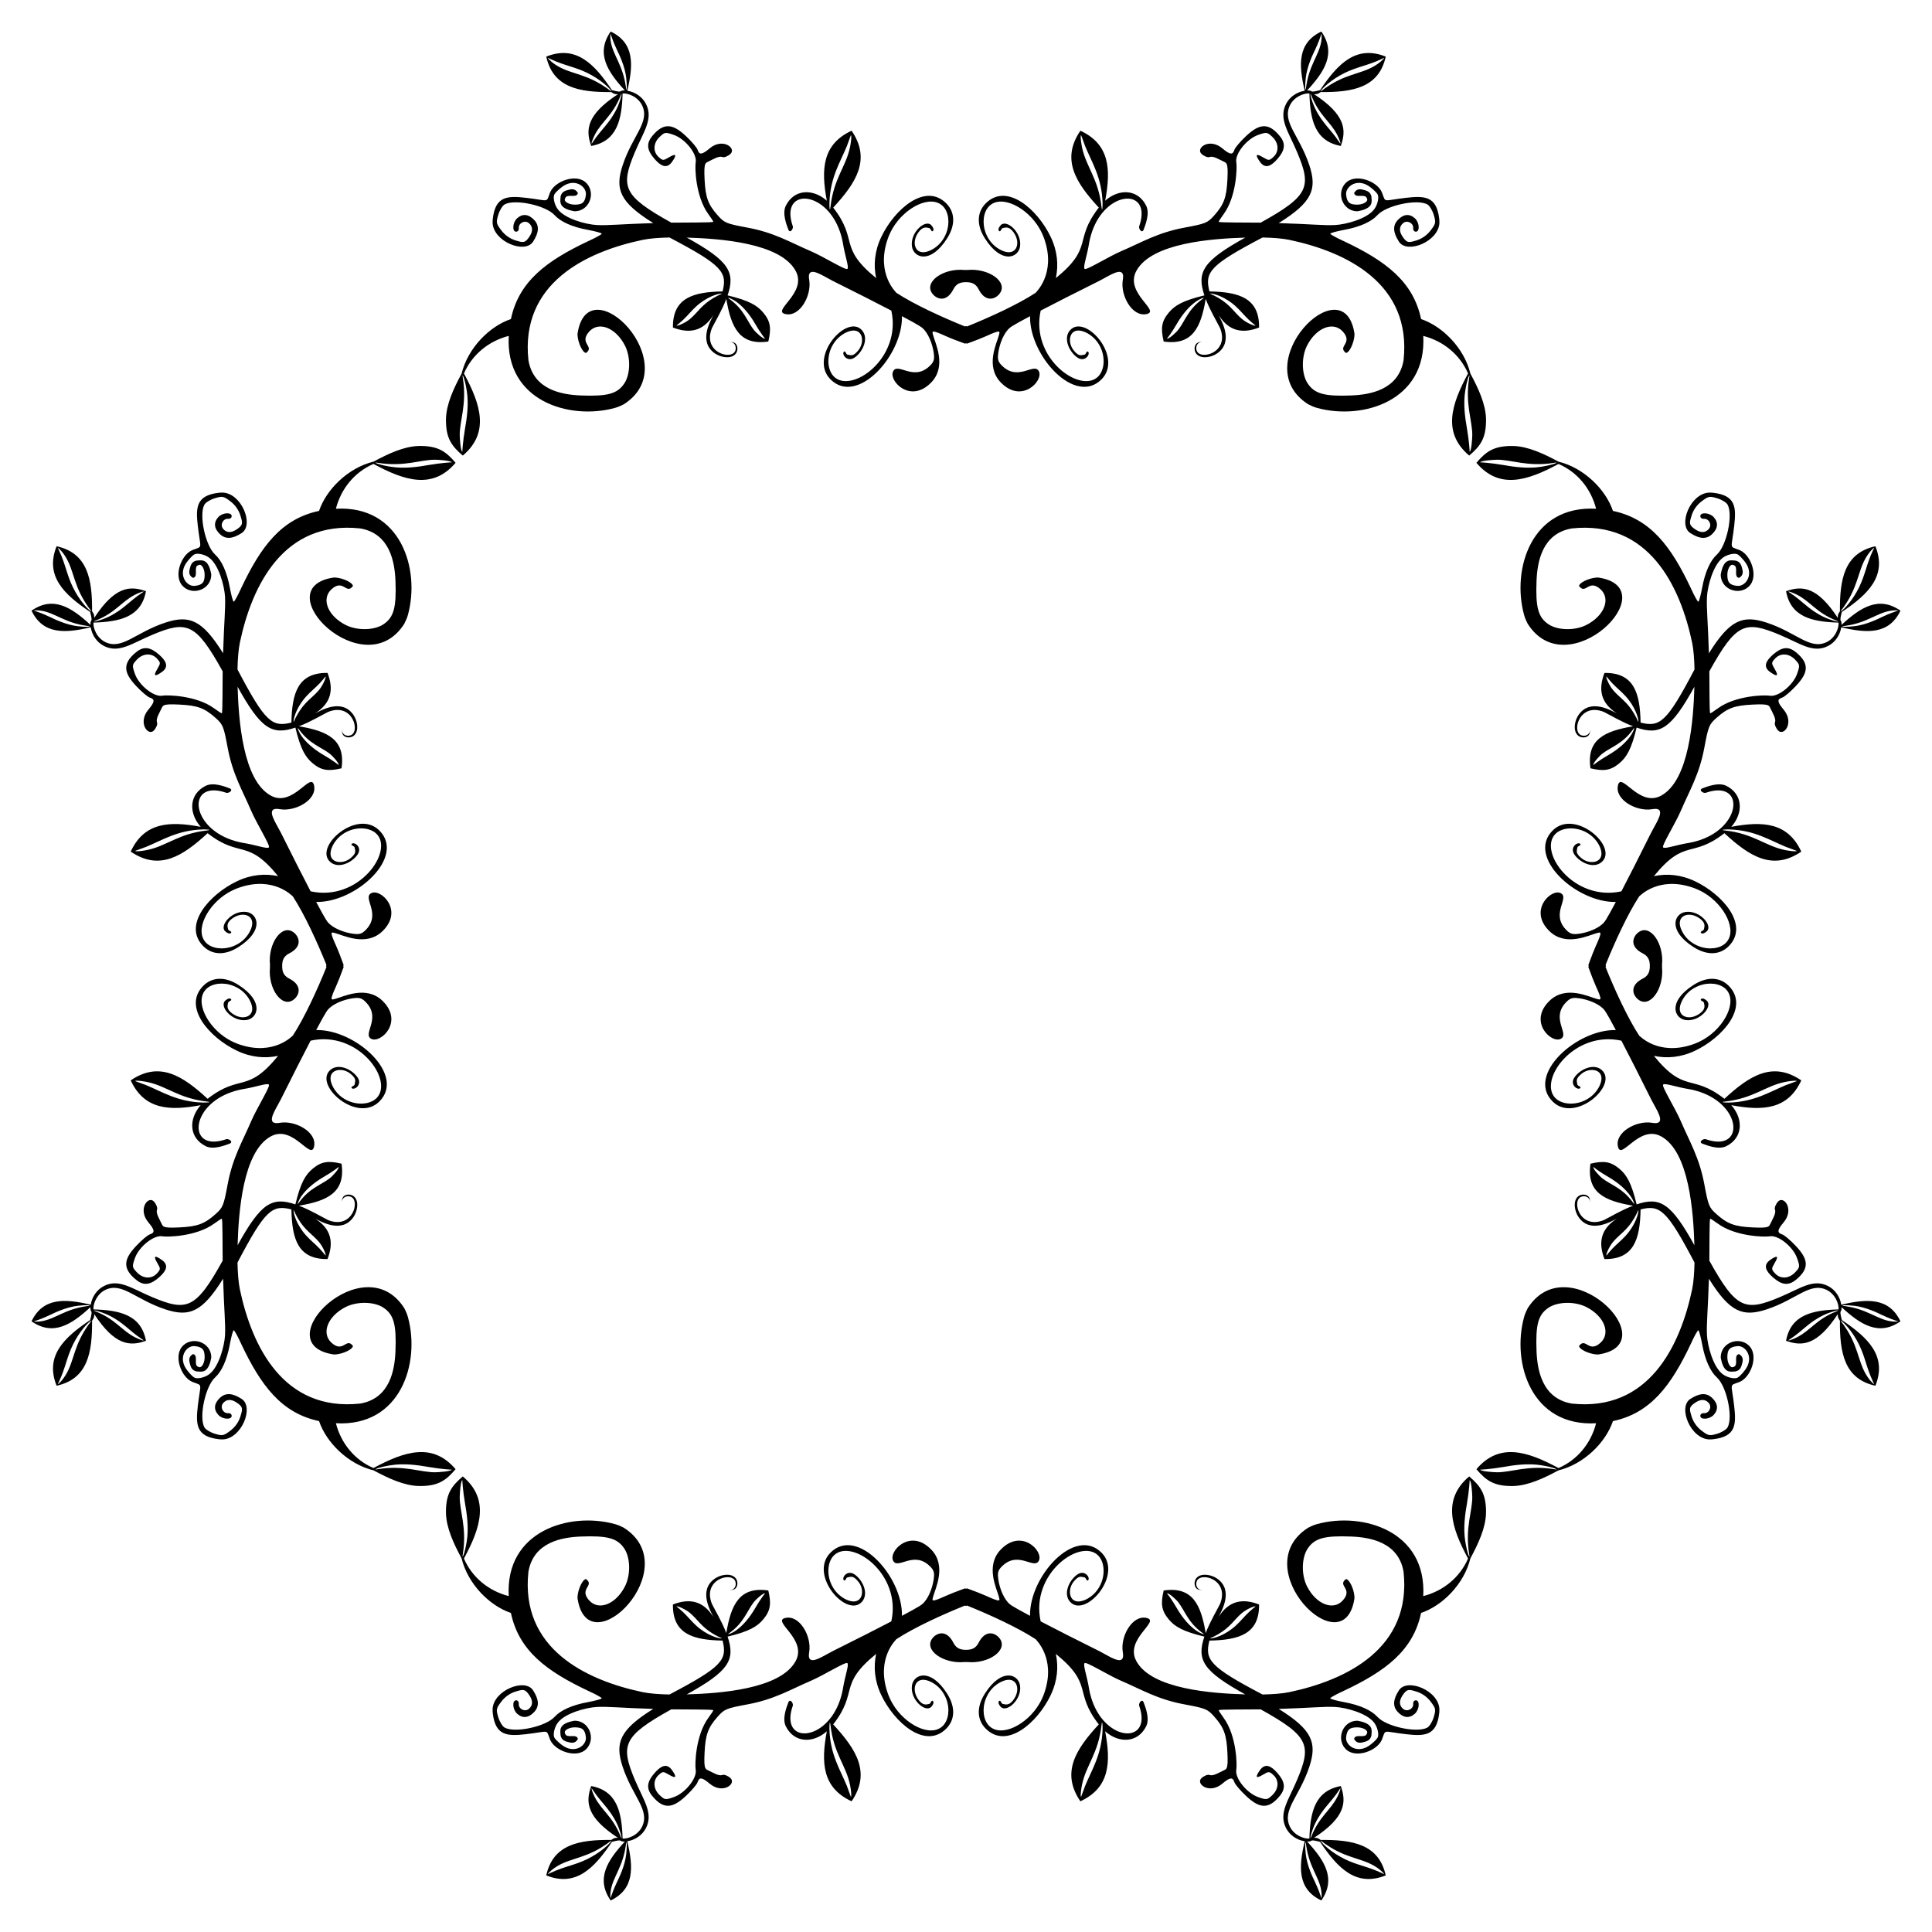
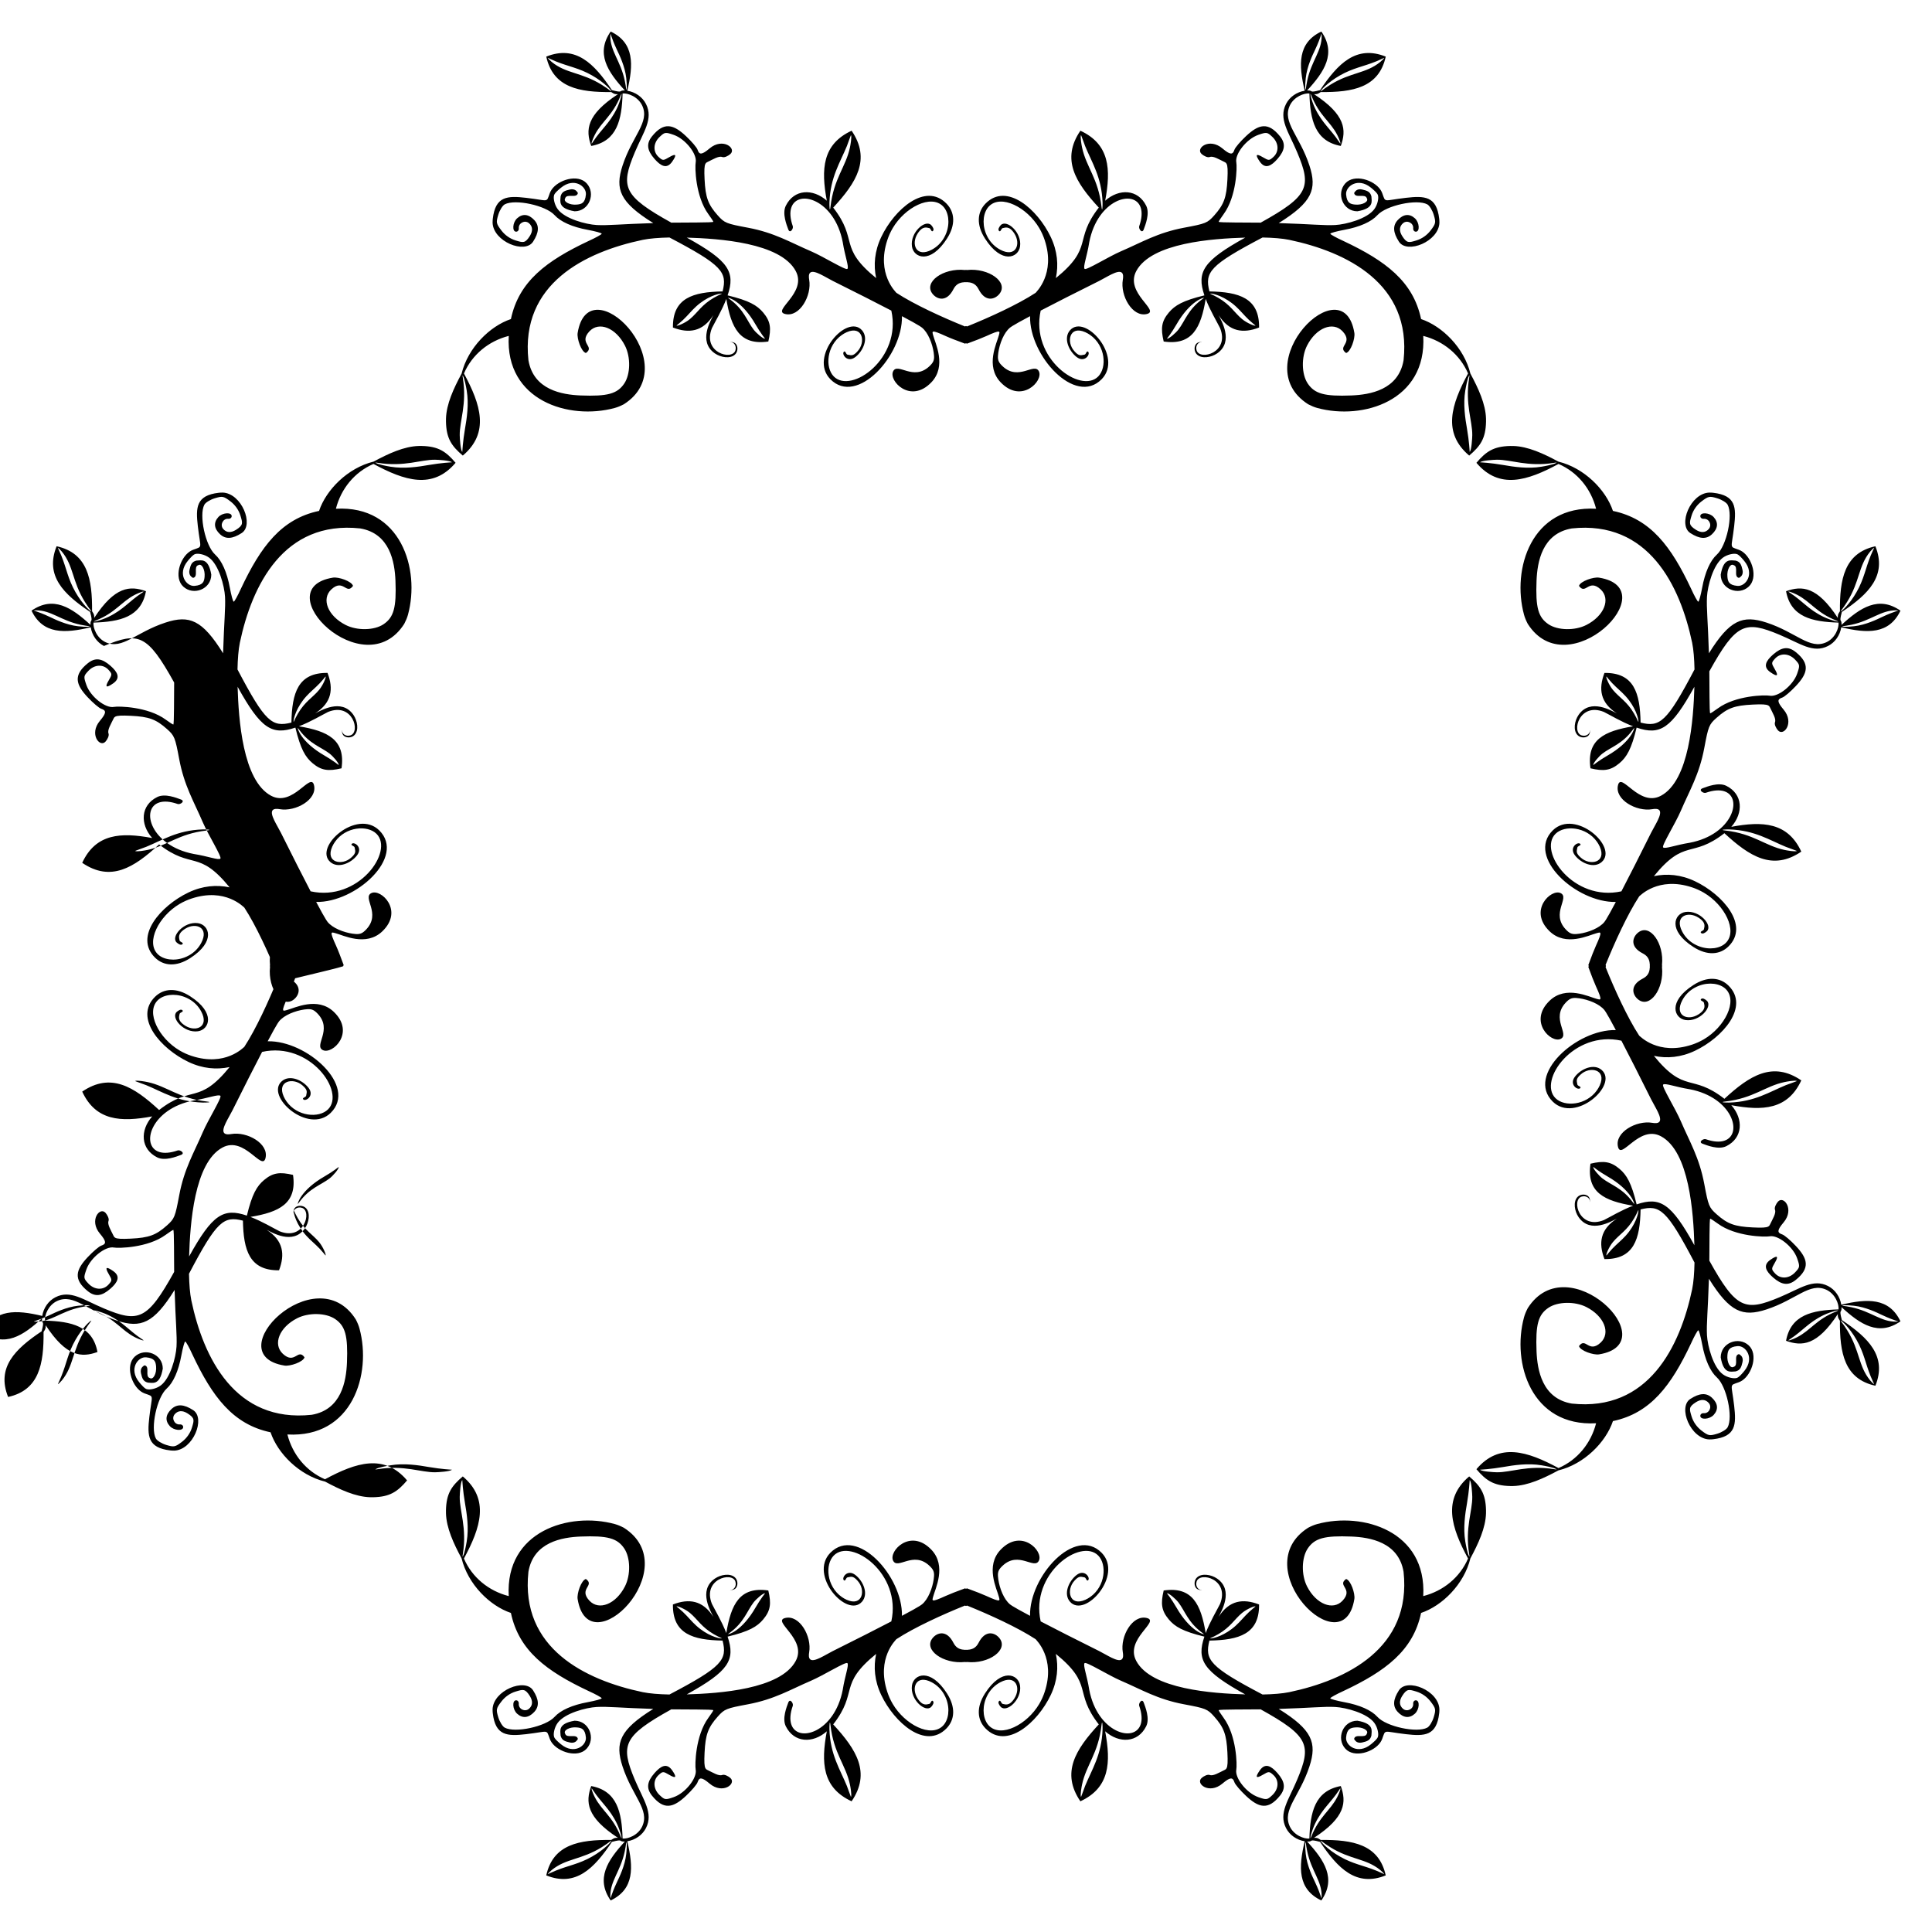
<svg xmlns="http://www.w3.org/2000/svg" version="1.1" id="Layer_1" x="0px" y="0px" viewBox="0 0 1654 1654" enable-background="new 0 0 1654 1654" xml:space="preserve">
  <g id="g2461_3_" transform="matrix(0.818,-0.319,-0.306,-0.853,-27.698,182.872)">
</g>
-   <path id="path831_1_" d="M827,293.86c0.299,0.11,0.6,0.22,0.902,0.331c7.017-2.572,13.07-4.921,16.411-6.45  c12.998-5.951,11.688-4.103,10.814-0.658c-1.672,6.587-11.869,26.299,1.602,40.294h0.004c17.833,18.526,36.648-1.274,32.688-9.43  c-3.923-8.078-17.273,8.605-31.058-4.37c-3.209-3.014-4.231-5.023-3.993-8.884c0.42-6.875,3.496-16.933,8.56-22.529  c1.628-1.799,2.522-2.76,18.916-11.479c-0.766,33.619,38.499,77.15,61.288,53.967c18.848-19.174-14.391-56.565-27.149-41.819  c-5.678,6.562-1.156,17.486,5.726,22.821h0.004c6.886,5.338,12.016-2.494,9.842-4.514c-1.361-1.265-1.745,2.326-3.141,2.486  c-2.65,0.304-4.424,1.94-8.698-3.042c-7.067-7.798-4.182-22.242,9.416-16.177h0.004c1.456,0.649,2.893,1.481,4.24,2.433h0.004  c12.932,9.139,14.479,27.665,6.81,35.466c-14.998,15.257-58.356-15.461-49.252-56.39c12.881-6.708,29.645-15.226,50.027-25.367  c6.485-3.227,15.975-9.811,19.325-7.194h0.004c1.574,1.23,1.305,4.17,0.961,6.148c-2.35,13.535,8.18,32.34,20.557,29.329  c11.779-2.866-19.162-17.997-9.011-36.829c13.097-24.296,65.607-27.738,93.261-28.579c-35.959,19.867-41.794,29.367-34.966,49.456  c-18.4,4.45-25.269,8.514-30.501,14.758v0.004c-6.248,7.459-7.032,13.458-4.349,24.748c24.571,3.566,31.878-11.955,35.963-36.445  c3.885,10.083,9.516,19.352,12.317,24.969c8.43,20.979-17.238,27.97-20.085,19.12c-1.286-4.013,1.444-7.505,4.617-7.211  c-0.601-0.197-2.965-0.124-4.511,1.109c-2.364,1.886-2.668,6.9,0.233,9.617h0.004c4.096,3.838,12.161,2.501,17.212-0.989h0.003  c14.767-10.207,3.148-28.749,1.262-32.78c9.171,14.342,20.982,15.857,34.646,10.634c0.33-25.307-17.209-30.462-42.509-30.917  c-4.165-16.449,0.205-22.411,45.467-46.164c8.927,0.178,16.927,0.796,22.871,2.007c49.022,10.308,104.923,37.447,97.874,103.057  c-4.362,25.508-28.899,29.513-44.688,30.167c-23.007,0.899-31.412-1.402-37.343-10.215c-5.348-7.949-5.618-22.635-0.595-32.48  c7.749-15.19,22.173-20.98,30.413-12.208c9.604,10.363-5.06,12.773,3.025,18.571c4.007-1.132,7.818-12.461,7.06-17.156  c-9.394-58.193-93.55,26.651-39.544,61.024c2.808,1.445,5.176,2.464,7.888,3.201h0.003c38.872,10.557,93.735-6.069,90.636-61.725  c17.23,4.417,31.409,16.03,38.35,32.17c-14.376,26.652-22.116,50.695,0.975,70.288c9.66-8.197,14.135-14.717,14.412-29.079l-0.002,0  c0.014-0.816,0.014-1.633-0.007-2.447c-0.32-12.566-6.535-25.949-13.36-38.632c-5.412-22.132-24.08-40.62-42.224-46.717  c-6.818-32.324-30.545-49.918-66.45-66.83c-6.197-2.815-11.268-5.619-11.268-6.233c0-0.614,5.386-2.108,11.969-3.321  c13.215-2.435,23.199-6.871,28.392-12.613c7.508-8.302,33.74-13.972,42.629-9.215c1.883,1.008,4.381,5.034,5.553,8.948  c1.978,6.6,1.784,7.572-2.687,13.434c-3.094,4.056-7.469,7.113-12.219,8.536c-6.345,1.901-8.078,2.59-12.131-3.831  c-2.745-4.346-2.474-8.26,0.845-11.015c3.479-2.887,8.999-0.046,8.613,4.433c-0.138,1.598,0.876,2.905,2.254,2.905  c3.64,0,3.092-7.926-0.792-11.441c-4.651-4.21-9.818-3.708-14.638,1.423c-4.483,4.771-4.176,10.623,0.972,18.582  c6.975,10.784,34.069-0.067,34.649-16.247c0.067-1.839-0.187-2.891-0.187-3.416c-2.225-19.337-12.437-19.75-28.557-17.885  c-19.863,2.298-17.075,4.523-20.226-4.004v-0.004c-0.382-1.033-0.896-2.016-1.521-2.944v-0.004  c-5.703-8.467-22.405-13.706-30.001-5.518c-8.061,8.693-2.231,23.99,10.261,23.99c14.918-2.515,12.011-9.042,12.011-12.712  c-0.966-3.914-3.416-4.933-7.969-5.937c-1.977-0.436-3.838-0.269-5.366,1.095v0.004c-0.533,0.475-1.029,1.099-1.479,1.905  c0.96,5.073,9.601-0.03,10.93,4.616c1.747,2.835-3.96,5.884-10.001,5.292c-3.91-0.383-7.082-1.086-7.775-8.557  c-0.688-6.992,10.043-15.178,21.383-5.831c1.495,1.232,5.965,4.873,5.965,6.845c0.549,2.173-0.324,7.457-3.162,11.374  c-6.042,8.335-24.204,13.15-33.456,13.663c-9.61,0.534-21.257-0.822-48.425-1.655c28.643-17.815,33.002-28.869,26.272-49.354  c-8.392-25.545-23.359-36.855-16.86-51.101c3.542-7.762,12.373-10.97,16.853-10.522c0.683,22.503,4.626,40.839,26.874,44.942  c4.907-13.611,4.19-26.609-22.871-44.308c2.392,0,2.95,0.046,5.711-1.831c27.373,0.249,49.794-3.73,55.647-30.357  c-25.28-10.111-40.999,5.972-56.228,28.709c-10.528,2.773-5.161-0.042-11.085,0.296c14.881-16.132,25.129-31.836,12.173-50.467  c-20.364,9.709-19.559,28.417-14.229,50.685c-6.782,1.069-12.925,5.257-16.004,11.324c-6.531,12.875,2.146,23.723,9.609,41.519  c12.38,29.521,10.09,37.137-31.297,60.087c-10.826-0.179-35.956,0.069-35.956-0.736c0-0.429,1.898-3.361,4.218-6.518  c11.188-15.217,11.61-40.625,10.874-44.308c-1.437-7.186,8.83-20.099,18.726-23.554c7.224-2.522,7.704-2.456,12.092,1.666  c5.567,5.229,5.943,12.682,0.891,17.254c-3.521,3.186-3.908,3.192-9.014,0.176c-5.92-3.497-6.772-2.196-2.528,3.863  c4.619,6.594,9.745,3.66,15.036-2.366c6.491-7.393,7.228-13.092,2.173-19.381v-0.004c-10.255-12.755-18.378-10.17-29.043-0.194  c-4.882,4.566-9.365,9.84-9.962,11.719c-1.463,4.609-3.817,4.266-10.296-1.187c-11.303-9.511-23.397-0.032-17.688,4.895h0.004  c1.811,1.562,4.991,3.206,6.877,2.482c2.953-1.133,7.727,1.935,13.05,4.493c0.533,0.256,0.96,0.64,1.292,1.236v0.004  c1,1.794,1.149,5.506,0.771,13.356c-0.746,15.497-2.966,21.575-11.307,30.927c-5.746,6.443-7.2,7.026-25.871,10.518  c-22.723,4.25-36.305,12.613-53.957,20.17c-10.575,4.527-29.686,16.513-31.121,15.078c-1.592-1.593,2.081-10.743,3.972-22.835  c7.066-36.798,38.974-45.962,44.122-29.385v0.004c1.188,3.84,0.95,9.058-1.349,15.638c-0.746,2.134,2.402,6.742,3.849,2.81  c1.37-3.724,5.423-13.663,2.116-20.311v-0.004c-7.098-14.267-23.13-14.885-35.107-4.303c5.048-26.926,3.825-48.306-21.226-59.915  c-16.64,24.454-4.195,44.228,15.754,65.827c-21.944,28.258-3.913,33.583-36.755,60.362c2.373-11.172,1.361-23.132-4.356-35.156  v-0.004c-11.317-23.801-37.8-47.005-55.802-28.691c-7.264,7.389-8.039,18.276-0.454,30.065v0.004  c14.336,22.278,28.592,16.323,29.959,6.687c1.721-12.106-11.595-23.552-16.532-18.226c-1.216,1.312-2.78,3.699-1.394,4.986  c1.361,1.265,1.745-2.33,3.141-2.49c1.88-0.216,5.427-2.425,10.018,4.81v0.004c5.69,8.971,1.149,20.786-12.173,13.705  c-4.349-2.312-7.932-5.754-10.497-10.201v-0.004c-0.792-1.373-1.456-2.788-1.993-4.222v-0.004  c-3.221-8.608-1.924-17.884,2.873-22.765c10.301-10.479,32.528,0.889,43.012,18.691v0.004c1.939,3.293,3.478,6.744,4.638,10.254  v0.004c9.566,28.965-7.469,44.623-7.768,45.153c-15.3,10.009-39.531,21.062-58.695,28.786c-0.299-0.121-0.6-0.242-0.902-0.365  c-0.302,0.122-0.603,0.244-0.902,0.365c-19.164-7.725-43.395-18.777-58.695-28.786c-0.299-0.531-17.334-16.188-7.768-45.153v-0.004  c1.159-3.51,2.698-6.961,4.638-10.254v-0.004c10.485-17.802,32.711-29.17,43.012-18.691c4.798,4.881,6.094,14.157,2.873,22.765  v0.004c-0.537,1.434-1.201,2.849-1.993,4.222v0.004c-2.565,4.447-6.148,7.889-10.497,10.201  c-13.322,7.081-17.863-4.734-12.173-13.705v-0.004c4.591-7.235,8.138-5.026,10.018-4.81c1.396,0.16,1.78,3.755,3.141,2.49  c1.385-1.287-0.179-3.675-1.394-4.986c-4.938-5.326-18.253,6.12-16.532,18.226c1.367,9.637,15.623,15.591,29.959-6.687v-0.004  c7.585-11.789,6.81-22.675-0.454-30.065c-18.002-18.313-44.484,4.891-55.802,28.691v0.004c-5.717,12.024-6.729,23.985-4.356,35.156  c-32.842-26.778-14.811-32.104-36.755-60.362c19.949-21.598,32.394-41.373,15.754-65.827  c-25.051,11.608-26.274,32.989-21.226,59.915c-11.977-10.582-28.009-9.964-35.107,4.303v0.004  c-3.307,6.648,0.746,16.587,2.116,20.311c1.446,3.932,4.594-0.676,3.849-2.81c-2.298-6.58-2.536-11.798-1.349-15.638v-0.004  c5.148-16.577,37.056-7.413,44.122,29.385c1.891,12.092,5.564,21.242,3.972,22.835c-1.435,1.435-20.546-10.551-31.121-15.078  c-17.652-7.556-31.234-15.92-53.957-20.17c-18.671-3.492-20.125-4.075-25.871-10.518c-8.341-9.353-10.561-15.43-11.307-30.927  c-0.377-7.85-0.229-11.562,0.771-13.356v-0.004c0.333-0.595,0.76-0.98,1.292-1.236c5.323-2.559,10.096-5.626,13.05-4.493  c1.886,0.724,5.066-0.92,6.877-2.482h0.004c5.709-4.926-6.384-14.406-17.688-4.895c-6.48,5.453-8.834,5.796-10.296,1.187  c-0.596-1.879-5.08-7.152-9.962-11.719c-10.665-9.976-18.789-12.561-29.044,0.194v0.004c-5.055,6.29-4.318,11.988,2.173,19.381  c5.291,6.026,10.417,8.96,15.036,2.366c4.243-6.058,3.392-7.36-2.528-3.863c-5.106,3.016-5.494,3.01-9.014-0.176  c-5.053-4.573-4.676-12.025,0.891-17.254c4.388-4.122,4.868-4.188,12.092-1.666c9.896,3.455,20.163,16.368,18.726,23.554  c-0.737,3.683-0.315,29.091,10.874,44.308c2.32,3.156,4.219,6.089,4.219,6.518c0,0.805-25.13,0.557-35.956,0.736  c-41.387-22.95-43.677-30.567-31.297-60.087c7.463-17.797,16.139-28.644,9.609-41.519c-3.08-6.068-9.222-10.256-16.004-11.324  c5.329-22.268,6.134-40.976-14.229-50.685c-12.956,18.631-2.708,34.335,12.173,50.467c-5.924-0.338-0.557,2.477-11.085-0.296  c-15.229-22.737-30.948-38.82-56.228-28.709c5.853,26.627,28.274,30.606,55.647,30.357c2.76,1.877,3.319,1.831,5.711,1.831  c-27.06,17.699-27.777,30.697-22.871,44.308c22.248-4.103,26.191-22.439,26.874-44.942c4.48-0.449,13.311,2.76,16.853,10.522  c6.5,14.246-8.468,25.556-16.86,51.101c-6.73,20.485-2.37,31.54,26.272,49.354c-27.168,0.833-38.814,2.189-48.425,1.655  c-9.252-0.513-27.414-5.328-33.456-13.663c-2.838-3.916-3.711-9.201-3.162-11.374c0-1.972,4.47-5.613,5.965-6.845  c11.34-9.347,22.071-1.16,21.383,5.831c-0.693,7.471-3.865,8.174-7.775,8.557c-6.041,0.591-11.749-2.457-10.001-5.292  c1.329-4.646,9.97,0.457,10.93-4.616c-0.45-0.806-0.946-1.43-1.479-1.905v-0.004c-1.529-1.364-3.39-1.532-5.366-1.095  c-4.552,1.004-7.003,2.023-7.969,5.937c0,3.67-2.907,10.196,12.011,12.712c12.492,0,18.322-15.297,10.261-23.99  c-7.596-8.188-24.298-2.95-30.001,5.518v0.004c-0.625,0.928-1.14,1.911-1.521,2.944v0.004c-3.151,8.527-0.364,6.302-20.226,4.004  c-16.121-1.865-26.332-1.452-28.557,17.885c0,0.525-0.253,1.577-0.187,3.416c0.58,16.181,27.674,27.031,34.649,16.247  c5.148-7.959,5.454-13.81,0.972-18.582c-4.82-5.131-9.986-5.632-14.638-1.423c-3.884,3.515-4.433,11.441-0.792,11.441  c1.377,0,2.391-1.307,2.254-2.905c-0.386-4.479,5.134-7.321,8.613-4.433c3.319,2.755,3.59,6.669,0.845,11.015  c-4.053,6.421-5.786,5.732-12.131,3.831c-4.75-1.423-9.125-4.48-12.219-8.536c-4.471-5.862-4.664-6.834-2.687-13.434  c1.172-3.913,3.67-7.94,5.553-8.948c8.889-4.757,35.121,0.914,42.629,9.215c5.193,5.742,15.177,10.178,28.392,12.613  c6.583,1.213,11.969,2.707,11.969,3.321c0,0.614-5.071,3.418-11.268,6.233c-35.905,16.913-59.632,34.506-66.45,66.83  c-18.144,6.097-36.812,24.584-42.224,46.717c-6.825,12.683-13.04,26.066-13.36,38.632c-0.02,0.814-0.02,1.631-0.007,2.447l-0.002,0  c0.278,14.362,4.752,20.882,14.413,29.079c23.091-19.593,15.351-43.636,0.975-70.288c6.941-16.141,21.12-27.753,38.35-32.17  c-3.099,55.655,51.764,72.281,90.636,61.725h0.003c2.711-0.737,5.08-1.756,7.888-3.201c54.006-34.373-30.15-119.217-39.544-61.024  c-0.758,4.695,3.053,16.024,7.06,17.156c8.084-5.799-6.579-8.208,3.025-18.571c8.241-8.772,22.664-2.982,30.413,12.208  c5.023,9.845,4.753,24.532-0.595,32.48c-5.931,8.813-14.336,11.114-37.343,10.215c-15.79-0.654-40.327-4.659-44.688-30.167  c-7.049-65.61,48.852-92.749,97.874-103.057c5.943-1.211,13.944-1.83,22.871-2.007c45.262,23.753,49.632,29.715,45.467,46.164  c-25.299,0.454-42.839,5.609-42.509,30.917c13.664,5.223,25.475,3.708,34.646-10.634c-1.887,4.03-13.506,22.572,1.262,32.78h0.004  c5.051,3.491,13.116,4.827,17.212,0.989h0.004c2.9-2.717,2.596-7.731,0.233-9.617c-1.546-1.233-3.91-1.306-4.511-1.109  c3.173-0.293,5.903,3.199,4.617,7.211c-2.848,8.85-28.515,1.858-20.085-19.12c2.801-5.617,8.432-14.887,12.317-24.969  c4.086,24.491,11.392,40.011,35.963,36.445c2.684-11.29,1.9-17.288-4.349-24.748v-0.004c-5.232-6.244-12.101-10.308-30.501-14.758  c6.828-20.089,0.993-29.59-34.966-49.456c27.654,0.84,80.164,4.282,93.261,28.579c10.151,18.832-20.79,33.963-9.011,36.829  c12.377,3.012,22.908-15.793,20.557-29.329c-0.343-1.978-0.612-4.919,0.961-6.148h0.004c3.35-2.617,12.84,3.967,19.325,7.194  c20.382,10.142,37.145,18.659,50.027,25.367c9.104,40.929-34.254,71.647-49.252,56.39c-7.669-7.802-6.122-26.327,6.81-35.466h0.004  c1.347-0.952,2.784-1.784,4.24-2.433h0.004c13.598-6.066,16.483,8.378,9.416,16.177c-4.273,4.983-6.048,3.346-8.698,3.042  c-1.396-0.16-1.78-3.751-3.141-2.486c-2.174,2.02,2.956,9.852,9.842,4.514h0.004c6.881-5.336,11.403-16.259,5.726-22.821  c-12.758-14.746-45.997,22.644-27.149,41.819c22.789,23.183,62.054-20.348,61.288-53.967c16.394,8.72,17.288,9.68,18.916,11.479  c5.064,5.596,8.14,15.654,8.56,22.529c0.238,3.861-0.784,5.87-3.993,8.884c-13.785,12.975-27.135-3.708-31.058,4.37  c-3.96,8.156,14.855,27.956,32.688,9.43h0.004c13.471-13.995,3.275-33.707,1.602-40.294c-0.875-3.444-2.185-5.292,10.814,0.658  c3.342,1.53,9.394,3.879,16.411,6.45C826.4,294.08,826.701,293.97,827,293.86z M1360.14,827c-0.11,0.299-0.22,0.6-0.331,0.902  c2.572,7.017,4.921,13.07,6.451,16.411c5.951,12.998,4.103,11.688,0.658,10.814c-6.587-1.672-26.299-11.869-40.294,1.602v0.004  c-18.526,17.833,1.274,36.648,9.43,32.688c8.078-3.923-8.605-17.273,4.37-31.058c3.014-3.209,5.023-4.231,8.884-3.993  c6.875,0.42,16.933,3.496,22.529,8.56c1.799,1.628,2.76,2.522,11.479,18.916c-33.619-0.766-77.15,38.499-53.967,61.288  c19.174,18.848,56.565-14.391,41.819-27.149c-6.562-5.678-17.486-1.156-22.821,5.726v0.004c-5.338,6.886,2.495,12.016,4.514,9.842  c1.265-1.361-2.326-1.745-2.486-3.141c-0.303-2.65-1.94-4.424,3.042-8.698c7.798-7.067,22.242-4.182,16.177,9.416v0.004  c-0.649,1.456-1.481,2.893-2.433,4.24v0.004c-9.139,12.932-27.665,14.479-35.466,6.81c-15.257-14.998,15.461-58.356,56.39-49.252  c6.708,12.881,15.226,29.645,25.367,50.027c3.227,6.485,9.811,15.975,7.194,19.325v0.004c-1.229,1.574-4.17,1.305-6.148,0.961  c-13.535-2.35-32.34,8.18-29.329,20.557c2.866,11.779,17.997-19.162,36.829-9.011c24.297,13.097,27.738,65.607,28.579,93.261  c-19.867-35.959-29.367-41.794-49.456-34.966c-4.45-18.4-8.514-25.269-14.758-30.501h-0.004c-7.459-6.248-13.458-7.032-24.748-4.349  c-3.566,24.571,11.955,31.878,36.445,35.963c-10.083,3.885-19.352,9.516-24.969,12.317c-20.979,8.43-27.97-17.238-19.12-20.085  c4.013-1.286,7.505,1.444,7.211,4.617c0.197-0.601,0.125-2.965-1.109-4.511c-1.886-2.364-6.9-2.668-9.617,0.233v0.004  c-3.838,4.096-2.501,12.161,0.99,17.212v0.003c10.207,14.767,28.749,3.148,32.78,1.262c-14.342,9.171-15.857,20.982-10.634,34.646  c25.307,0.33,30.462-17.209,30.917-42.509c16.449-4.165,22.411,0.205,46.164,45.467c-0.178,8.927-0.796,16.927-2.007,22.871  c-10.308,49.022-37.447,104.923-103.057,97.874c-25.508-4.362-29.513-28.899-30.167-44.688  c-0.899-23.007,1.402-31.412,10.215-37.343c7.949-5.348,22.635-5.618,32.48-0.595c15.19,7.749,20.98,22.173,12.208,30.413  c-10.363,9.604-12.773-5.06-18.571,3.025c1.132,4.007,12.461,7.818,17.156,7.06c58.193-9.394-26.651-93.55-61.024-39.544  c-1.445,2.808-2.464,5.176-3.201,7.888v0.003c-10.557,38.872,6.069,93.735,61.725,90.636c-4.417,17.23-16.03,31.409-32.17,38.35  c-26.652-14.376-50.695-22.116-70.288,0.975c8.197,9.66,14.717,14.135,29.079,14.412l0-0.002c0.816,0.014,1.633,0.014,2.447-0.007  c12.566-0.32,25.949-6.535,38.632-13.36c22.132-5.412,40.619-24.08,46.717-42.224c32.324-6.818,49.918-30.545,66.83-66.45  c2.815-6.197,5.619-11.268,6.233-11.268c0.614,0,2.107,5.386,3.321,11.969c2.435,13.215,6.871,23.199,12.613,28.392  c8.302,7.508,13.972,33.74,9.215,42.629c-1.008,1.883-5.034,4.381-8.948,5.553c-6.6,1.978-7.572,1.784-13.434-2.687  c-4.056-3.094-7.113-7.469-8.536-12.219c-1.901-6.345-2.59-8.078,3.831-12.131c4.346-2.745,8.26-2.474,11.015,0.845  c2.887,3.479,0.046,8.999-4.433,8.613c-1.598-0.138-2.905,0.876-2.905,2.254c0,3.64,7.926,3.092,11.441-0.792  c4.21-4.651,3.708-9.818-1.423-14.638c-4.771-4.483-10.623-4.176-18.582,0.972c-10.784,6.975,0.067,34.069,16.247,34.649  c1.839,0.067,2.891-0.187,3.416-0.187c19.337-2.225,19.75-12.437,17.885-28.557c-2.298-19.863-4.523-17.075,4.004-20.226h0.004  c1.033-0.382,2.016-0.896,2.944-1.521h0.004c8.467-5.703,13.706-22.405,5.518-30.001c-8.693-8.061-23.99-2.231-23.99,10.261  c2.515,14.918,9.042,12.011,12.712,12.011c3.914-0.966,4.933-3.416,5.937-7.969c0.437-1.977,0.269-3.838-1.095-5.366h-0.004  c-0.475-0.533-1.099-1.029-1.905-1.479c-5.073,0.96,0.03,9.601-4.616,10.93c-2.835,1.747-5.884-3.96-5.292-10.001  c0.383-3.91,1.086-7.082,8.557-7.775c6.992-0.688,15.178,10.043,5.831,21.383c-1.232,1.495-4.873,5.965-6.845,5.965  c-2.173,0.549-7.457-0.324-11.374-3.162c-8.335-6.042-13.15-24.204-13.662-33.456c-0.534-9.61,0.822-21.257,1.655-48.425  c17.815,28.643,28.869,33.002,49.354,26.272c25.545-8.392,36.855-23.359,51.101-16.86c7.762,3.542,10.97,12.373,10.522,16.853  c-22.503,0.683-40.839,4.626-44.942,26.874c13.611,4.907,26.609,4.19,44.308-22.871c0,2.392-0.046,2.95,1.831,5.711  c-0.249,27.373,3.73,49.794,30.357,55.647c10.111-25.28-5.972-40.999-28.709-56.228c-2.773-10.528,0.042-5.161-0.296-11.085  c16.132,14.881,31.836,25.129,50.467,12.173c-9.709-20.364-28.417-19.559-50.685-14.229c-1.069-6.782-5.256-12.925-11.324-16.004  c-12.875-6.531-23.723,2.146-41.519,9.609c-29.521,12.38-37.137,10.09-60.087-31.297c0.179-10.826-0.069-35.956,0.736-35.956  c0.429,0,3.361,1.898,6.518,4.218c15.217,11.188,40.625,11.61,44.308,10.874c7.185-1.437,20.099,8.83,23.554,18.726  c2.522,7.224,2.456,7.704-1.666,12.092c-5.229,5.567-12.682,5.943-17.254,0.891c-3.186-3.521-3.192-3.908-0.176-9.014  c3.497-5.92,2.196-6.772-3.863-2.528c-6.594,4.619-3.66,9.745,2.366,15.036c7.393,6.491,13.092,7.228,19.381,2.173h0.004  c12.755-10.255,10.17-18.378,0.194-29.043c-4.566-4.882-9.84-9.365-11.719-9.962c-4.609-1.463-4.266-3.817,1.187-10.296  c9.511-11.303,0.032-23.397-4.895-17.688v0.004c-1.562,1.811-3.206,4.991-2.482,6.877c1.133,2.953-1.935,7.727-4.493,13.05  c-0.256,0.533-0.641,0.96-1.236,1.292h-0.004c-1.794,1-5.506,1.149-13.356,0.771c-15.497-0.746-21.575-2.966-30.927-11.307  c-6.443-5.746-7.026-7.2-10.518-25.871c-4.25-22.723-12.613-36.305-20.17-53.957c-4.527-10.575-16.513-29.686-15.078-31.121  c1.593-1.592,10.743,2.081,22.835,3.972c36.798,7.066,45.962,38.974,29.385,44.122h-0.003c-3.84,1.188-9.058,0.95-15.638-1.349  c-2.134-0.746-6.742,2.402-2.81,3.849c3.724,1.37,13.663,5.423,20.311,2.116h0.004c14.267-7.098,14.885-23.13,4.303-35.107  c26.926,5.048,48.307,3.825,59.915-21.226c-24.454-16.64-44.228-4.195-65.827,15.754c-28.258-21.944-33.583-3.913-60.362-36.755  c11.172,2.373,23.132,1.361,35.156-4.356h0.004c23.801-11.317,47.005-37.8,28.691-55.802c-7.389-7.264-18.276-8.039-30.065-0.454  h-0.004c-22.278,14.336-16.323,28.592-6.687,29.959c12.106,1.721,23.552-11.595,18.226-16.532c-1.312-1.216-3.699-2.78-4.986-1.394  c-1.265,1.361,2.33,1.745,2.49,3.141c0.216,1.88,2.425,5.427-4.81,10.018h-0.003c-8.971,5.69-20.786,1.149-13.705-12.173  c2.312-4.349,5.754-7.932,10.201-10.497h0.004c1.374-0.792,2.788-1.456,4.222-1.993h0.004c8.608-3.221,17.884-1.924,22.765,2.873  c10.479,10.301-0.889,32.528-18.691,43.012h-0.004c-3.293,1.939-6.744,3.478-10.254,4.638h-0.004  c-28.965,9.566-44.623-7.469-45.153-7.768c-10.009-15.3-21.062-39.531-28.786-58.695c0.121-0.299,0.242-0.6,0.365-0.902  c-0.122-0.302-0.244-0.603-0.365-0.902c7.725-19.164,18.777-43.395,28.786-58.695c0.531-0.299,16.188-17.334,45.153-7.768h0.004  c3.51,1.159,6.961,2.698,10.254,4.638h0.004c17.802,10.485,29.17,32.711,18.691,43.012c-4.881,4.798-14.157,6.094-22.765,2.873  h-0.004c-1.434-0.537-2.849-1.201-4.222-1.993h-0.004c-4.447-2.565-7.889-6.148-10.201-10.497  c-7.081-13.322,4.734-17.863,13.705-12.173h0.003c7.235,4.591,5.026,8.138,4.81,10.018c-0.16,1.396-3.755,1.78-2.49,3.141  c1.287,1.385,3.675-0.179,4.986-1.394c5.326-4.938-6.12-18.253-18.226-16.532c-9.636,1.367-15.591,15.623,6.687,29.959h0.004  c11.789,7.585,22.676,6.81,30.065-0.454c18.313-18.002-4.891-44.484-28.691-55.802h-0.004c-12.024-5.717-23.985-6.729-35.156-4.356  c26.778-32.842,32.104-14.811,60.362-36.755c21.598,19.949,41.373,32.394,65.827,15.754c-11.608-25.051-32.989-26.274-59.915-21.226  c10.583-11.977,9.964-28.009-4.303-35.107h-0.004c-6.648-3.307-16.587,0.746-20.311,2.116c-3.932,1.446,0.676,4.594,2.81,3.849  c6.58-2.298,11.798-2.536,15.638-1.349h0.003c16.577,5.148,7.413,37.056-29.385,44.122c-12.092,1.891-21.242,5.564-22.835,3.972  c-1.435-1.435,10.551-20.546,15.078-31.121c7.556-17.652,15.92-31.234,20.17-53.957c3.492-18.671,4.075-20.125,10.518-25.871  c9.353-8.341,15.43-10.561,30.927-11.307c7.85-0.377,11.562-0.229,13.356,0.771h0.004c0.595,0.333,0.98,0.76,1.236,1.292  c2.559,5.323,5.626,10.096,4.493,13.05c-0.724,1.886,0.92,5.066,2.482,6.877v0.004c4.926,5.709,14.406-6.384,4.895-17.688  c-5.453-6.48-5.796-8.834-1.187-10.296c1.879-0.596,7.152-5.08,11.719-9.962c9.976-10.665,12.561-18.789-0.194-29.044h-0.004  c-6.29-5.055-11.988-4.318-19.381,2.173c-6.026,5.291-8.96,10.417-2.366,15.036c6.058,4.243,7.36,3.392,3.863-2.528  c-3.016-5.106-3.01-5.494,0.176-9.014c4.573-5.053,12.025-4.676,17.254,0.891c4.122,4.388,4.188,4.868,1.666,12.092  c-3.455,9.896-16.368,20.163-23.554,18.726c-3.683-0.737-29.091-0.315-44.308,10.874c-3.156,2.32-6.089,4.219-6.518,4.219  c-0.805,0-0.557-25.13-0.736-35.956c22.95-41.387,30.566-43.677,60.087-31.297c17.797,7.463,28.644,16.139,41.519,9.609  c6.068-3.08,10.256-9.222,11.324-16.004c22.268,5.329,40.976,6.134,50.685-14.229c-18.631-12.956-34.335-2.708-50.467,12.173  c0.338-5.924-2.477-0.557,0.296-11.085c22.737-15.229,38.82-30.948,28.709-56.228c-26.627,5.853-30.606,28.274-30.357,55.647  c-1.877,2.76-1.831,3.319-1.831,5.711c-17.699-27.06-30.697-27.777-44.308-22.871c4.103,22.248,22.439,26.191,44.942,26.874  c0.449,4.48-2.76,13.311-10.522,16.853c-14.246,6.5-25.556-8.468-51.101-16.86c-20.485-6.73-31.54-2.37-49.354,26.272  c-0.833-27.168-2.189-38.814-1.655-48.425c0.513-9.252,5.328-27.414,13.662-33.456c3.916-2.838,9.201-3.711,11.374-3.162  c1.972,0,5.613,4.47,6.845,5.965c9.347,11.34,1.16,22.071-5.831,21.383c-7.471-0.693-8.174-3.865-8.557-7.775  c-0.591-6.041,2.457-11.749,5.292-10.001c4.646,1.329-0.457,9.97,4.616,10.93c0.806-0.45,1.43-0.946,1.905-1.479h0.004  c1.364-1.529,1.532-3.39,1.095-5.366c-1.004-4.552-2.023-7.003-5.937-7.969c-3.67,0-10.196-2.907-12.712,12.011  c0,12.492,15.297,18.322,23.99,10.261c8.188-7.596,2.95-24.298-5.518-30.001h-0.004c-0.928-0.625-1.911-1.14-2.944-1.521h-0.004  c-8.527-3.151-6.302-0.364-4.004-20.226c1.865-16.121,1.452-26.332-17.885-28.557c-0.525,0-1.577-0.253-3.416-0.187  c-16.181,0.58-27.031,27.674-16.247,34.649c7.959,5.148,13.81,5.454,18.582,0.972c5.131-4.82,5.632-9.986,1.423-14.638  c-3.515-3.884-11.441-4.433-11.441-0.792c0,1.377,1.307,2.391,2.905,2.254c4.479-0.386,7.321,5.134,4.433,8.613  c-2.755,3.319-6.669,3.59-11.015,0.845c-6.421-4.053-5.732-5.786-3.831-12.131c1.423-4.75,4.48-9.125,8.536-12.219  c5.862-4.471,6.834-4.664,13.434-2.687c3.913,1.172,7.94,3.67,8.948,5.553c4.757,8.889-0.914,35.121-9.215,42.629  c-5.742,5.193-10.178,15.177-12.613,28.392c-1.213,6.583-2.707,11.969-3.321,11.969c-0.614,0-3.418-5.071-6.233-11.268  c-16.913-35.905-34.506-59.632-66.83-66.45c-6.097-18.144-24.584-36.812-46.717-42.224c-12.683-6.825-26.066-13.04-38.632-13.36  c-0.814-0.02-1.631-0.02-2.447-0.007l0-0.002c-14.362,0.278-20.882,4.752-29.079,14.413c19.593,23.091,43.636,15.351,70.288,0.975  c16.141,6.941,27.754,21.12,32.17,38.35c-55.655-3.099-72.281,51.764-61.725,90.636v0.003c0.737,2.711,1.756,5.08,3.201,7.888  c34.373,54.006,119.217-30.15,61.024-39.544c-4.695-0.758-16.024,3.053-17.156,7.06c5.799,8.084,8.208-6.579,18.571,3.025  c8.772,8.241,2.982,22.664-12.208,30.413c-9.845,5.023-24.531,4.753-32.48-0.595c-8.813-5.931-11.115-14.336-10.215-37.343  c0.654-15.79,4.659-40.327,30.167-44.688c65.61-7.049,92.749,48.852,103.057,97.874c1.211,5.943,1.83,13.944,2.007,22.871  c-23.753,45.262-29.715,49.632-46.164,45.467c-0.454-25.299-5.609-42.839-30.917-42.509c-5.223,13.664-3.708,25.475,10.634,34.646  c-4.03-1.887-22.572-13.506-32.78,1.262v0.004c-3.491,5.051-4.827,13.116-0.99,17.212v0.004c2.717,2.9,7.731,2.596,9.617,0.233  c1.233-1.546,1.306-3.91,1.109-4.511c0.293,3.173-3.199,5.903-7.211,4.617c-8.85-2.848-1.858-28.515,19.12-20.085  c5.617,2.801,14.887,8.432,24.969,12.317c-24.491,4.086-40.011,11.392-36.445,35.963c11.29,2.684,17.288,1.9,24.748-4.349h0.004  c6.244-5.232,10.308-12.101,14.758-30.501c20.089,6.828,29.589,0.993,49.456-34.966c-0.84,27.654-4.282,80.164-28.579,93.261  c-18.832,10.151-33.963-20.79-36.829-9.011c-3.012,12.377,15.793,22.908,29.329,20.557c1.978-0.343,4.919-0.612,6.148,0.961v0.004  c2.617,3.35-3.967,12.84-7.194,19.325c-10.142,20.382-18.659,37.145-25.367,50.027c-40.929,9.104-71.647-34.254-56.39-49.252  c7.802-7.669,26.327-6.122,35.466,6.81v0.004c0.952,1.347,1.784,2.784,2.433,4.24v0.004c6.066,13.598-8.379,16.483-16.177,9.416  c-4.983-4.273-3.346-6.048-3.042-8.698c0.16-1.396,3.751-1.78,2.486-3.141c-2.02-2.174-9.852,2.956-4.514,9.842v0.004  c5.336,6.881,16.259,11.403,22.821,5.726c14.746-12.758-22.644-45.997-41.819-27.149c-23.183,22.789,20.348,62.054,53.967,61.288  c-8.72,16.394-9.68,17.288-11.479,18.916c-5.596,5.064-15.654,8.14-22.529,8.56c-3.861,0.238-5.87-0.784-8.884-3.993  c-12.975-13.785,3.708-27.135-4.37-31.058c-8.156-3.96-27.956,14.855-9.43,32.688v0.004c13.995,13.471,33.707,3.275,40.294,1.602  c3.444-0.875,5.292-2.185-0.658,10.814c-1.53,3.342-3.879,9.394-6.451,16.411C1359.92,826.4,1360.03,826.701,1360.14,827z   M827,1360.14c-0.299-0.11-0.6-0.22-0.902-0.331c-7.017,2.572-13.07,4.921-16.411,6.451c-12.998,5.951-11.688,4.103-10.814,0.658  c1.672-6.587,11.869-26.299-1.602-40.294h-0.004c-17.833-18.526-36.648,1.274-32.688,9.43c3.923,8.078,17.273-8.605,31.058,4.37  c3.209,3.014,4.231,5.023,3.993,8.884c-0.42,6.875-3.496,16.933-8.56,22.529c-1.628,1.799-2.522,2.76-18.916,11.479  c0.766-33.619-38.499-77.15-61.288-53.967c-18.848,19.174,14.391,56.565,27.149,41.819c5.678-6.562,1.156-17.486-5.726-22.821  h-0.004c-6.886-5.338-12.016,2.495-9.842,4.514c1.361,1.265,1.745-2.326,3.141-2.486c2.65-0.303,4.424-1.94,8.698,3.042  c7.067,7.798,4.182,22.242-9.416,16.177h-0.004c-1.456-0.649-2.893-1.481-4.24-2.433h-0.004  c-12.932-9.139-14.479-27.665-6.81-35.466c14.998-15.257,58.356,15.461,49.252,56.39c-12.881,6.708-29.645,15.226-50.027,25.367  c-6.485,3.227-15.975,9.811-19.325,7.194h-0.004c-1.574-1.229-1.305-4.17-0.961-6.148c2.35-13.535-8.18-32.34-20.557-29.329  c-11.779,2.866,19.162,17.997,9.011,36.829c-13.097,24.297-65.607,27.738-93.261,28.579c35.959-19.867,41.794-29.367,34.966-49.456  c18.4-4.45,25.27-8.514,30.501-14.758v-0.004c6.248-7.459,7.032-13.458,4.349-24.748c-24.571-3.566-31.878,11.955-35.963,36.445  c-3.885-10.083-9.516-19.352-12.317-24.969c-8.43-20.979,17.238-27.97,20.085-19.12c1.287,4.013-1.444,7.505-4.617,7.211  c0.601,0.197,2.965,0.125,4.511-1.109c2.364-1.886,2.668-6.9-0.233-9.617h-0.004c-4.096-3.838-12.161-2.501-17.212,0.99h-0.004  c-14.767,10.207-3.148,28.749-1.262,32.78c-9.171-14.342-20.982-15.857-34.646-10.634c-0.33,25.307,17.21,30.462,42.509,30.917  c4.165,16.449-0.205,22.411-45.467,46.164c-8.927-0.178-16.927-0.796-22.871-2.007c-49.022-10.308-104.923-37.447-97.874-103.057  c4.362-25.508,28.899-29.513,44.688-30.167c23.007-0.899,31.412,1.402,37.343,10.215c5.348,7.949,5.618,22.635,0.595,32.48  c-7.749,15.19-22.173,20.98-30.413,12.208c-9.604-10.363,5.06-12.773-3.025-18.571c-4.007,1.132-7.818,12.461-7.06,17.156  c9.394,58.193,93.55-26.651,39.544-61.024c-2.808-1.445-5.176-2.464-7.888-3.201h-0.003c-38.872-10.557-93.735,6.069-90.636,61.725  c-17.23-4.417-31.409-16.03-38.35-32.17c14.376-26.652,22.116-50.695-0.975-70.288c-9.66,8.197-14.135,14.717-14.413,29.079l0.002,0  c-0.014,0.816-0.014,1.633,0.007,2.447c0.32,12.566,6.535,25.949,13.36,38.632c5.412,22.132,24.08,40.619,42.224,46.717  c6.818,32.324,30.545,49.918,66.45,66.83c6.197,2.815,11.268,5.619,11.268,6.233c0,0.614-5.386,2.107-11.969,3.321  c-13.215,2.435-23.199,6.871-28.392,12.613c-7.508,8.302-33.74,13.972-42.629,9.215c-1.883-1.008-4.381-5.034-5.553-8.948  c-1.977-6.6-1.784-7.572,2.687-13.434c3.093-4.056,7.469-7.113,12.219-8.536c6.345-1.901,8.078-2.59,12.131,3.831  c2.745,4.346,2.474,8.26-0.845,11.015c-3.479,2.887-8.999,0.046-8.613-4.433c0.138-1.598-0.876-2.905-2.254-2.905  c-3.64,0-3.092,7.926,0.792,11.441c4.652,4.21,9.818,3.708,14.638-1.423c4.483-4.771,4.176-10.623-0.972-18.582  c-6.975-10.784-34.069,0.067-34.649,16.247c-0.067,1.839,0.187,2.891,0.187,3.416c2.225,19.337,12.437,19.75,28.557,17.885  c19.863-2.298,17.075-4.523,20.226,4.004v0.004c0.382,1.033,0.896,2.016,1.521,2.944v0.004c5.703,8.467,22.405,13.706,30.001,5.518  c8.061-8.693,2.231-23.99-10.261-23.99c-14.918,2.515-12.011,9.042-12.011,12.712c0.966,3.914,3.416,4.933,7.969,5.937  c1.977,0.437,3.838,0.269,5.366-1.095v-0.004c0.533-0.475,1.029-1.099,1.479-1.905c-0.96-5.073-9.601,0.03-10.93-4.616  c-1.747-2.835,3.961-5.884,10.001-5.292c3.91,0.383,7.082,1.086,7.775,8.557c0.688,6.992-10.043,15.178-21.383,5.831  c-1.495-1.232-5.965-4.873-5.965-6.845c-0.549-2.173,0.324-7.457,3.162-11.374c6.042-8.335,24.204-13.15,33.456-13.662  c9.61-0.534,21.257,0.822,48.425,1.655c-28.643,17.815-33.002,28.869-26.272,49.354c8.392,25.545,23.359,36.855,16.86,51.101  c-3.542,7.762-12.373,10.97-16.853,10.522c-0.683-22.503-4.626-40.839-26.874-44.942c-4.907,13.611-4.189,26.609,22.871,44.308  c-2.392,0-2.95-0.046-5.711,1.831c-27.373-0.249-49.794,3.73-55.647,30.357c25.279,10.111,40.999-5.972,56.228-28.709  c10.528-2.773,5.161,0.042,11.085-0.296c-14.881,16.132-25.129,31.836-12.173,50.467c20.364-9.709,19.559-28.417,14.229-50.685  c6.782-1.069,12.925-5.256,16.004-11.324c6.531-12.875-2.146-23.723-9.609-41.519c-12.38-29.521-10.09-37.137,31.297-60.087  c10.826,0.179,35.956-0.069,35.956,0.736c0,0.429-1.898,3.361-4.219,6.518c-11.188,15.217-11.61,40.625-10.874,44.308  c1.437,7.185-8.83,20.099-18.726,23.554c-7.224,2.522-7.704,2.456-12.092-1.666c-5.567-5.229-5.943-12.682-0.891-17.254  c3.521-3.186,3.908-3.192,9.014-0.176c5.92,3.497,6.772,2.196,2.528-3.863c-4.619-6.594-9.745-3.66-15.036,2.366  c-6.491,7.393-7.228,13.092-2.173,19.381v0.004c10.255,12.755,18.378,10.17,29.044,0.194c4.882-4.566,9.365-9.84,9.962-11.719  c1.463-4.609,3.817-4.266,10.296,1.187c11.303,9.511,23.397,0.032,17.688-4.895h-0.004c-1.811-1.562-4.991-3.206-6.877-2.482  c-2.953,1.133-7.727-1.935-13.05-4.493c-0.533-0.256-0.96-0.641-1.292-1.236v-0.004c-1.001-1.794-1.149-5.506-0.771-13.356  c0.746-15.497,2.966-21.575,11.307-30.927c5.746-6.443,7.2-7.026,25.871-10.518c22.723-4.25,36.305-12.613,53.957-20.17  c10.575-4.527,29.686-16.513,31.121-15.078c1.592,1.593-2.081,10.743-3.972,22.835c-7.066,36.798-38.974,45.962-44.122,29.385  v-0.003c-1.188-3.84-0.95-9.058,1.349-15.638c0.746-2.134-2.402-6.742-3.849-2.81c-1.37,3.724-5.423,13.663-2.116,20.311v0.004  c7.098,14.267,23.13,14.885,35.107,4.303c-5.048,26.926-3.825,48.307,21.226,59.915c16.64-24.454,4.195-44.228-15.754-65.827  c21.944-28.258,3.913-33.583,36.755-60.362c-2.373,11.172-1.361,23.132,4.356,35.156v0.004c11.317,23.801,37.8,47.005,55.802,28.691  c7.264-7.389,8.039-18.276,0.454-30.065v-0.004c-14.336-22.278-28.592-16.323-29.959-6.687  c-1.721,12.106,11.595,23.552,16.532,18.226c1.216-1.312,2.78-3.699,1.394-4.986c-1.361-1.265-1.745,2.33-3.141,2.49  c-1.88,0.216-5.427,2.425-10.018-4.81v-0.003c-5.69-8.971-1.149-20.786,12.173-13.705c4.349,2.312,7.932,5.754,10.497,10.201v0.004  c0.792,1.374,1.456,2.788,1.993,4.222v0.004c3.221,8.608,1.924,17.884-2.873,22.765c-10.301,10.479-32.528-0.889-43.012-18.691  v-0.004c-1.939-3.293-3.478-6.744-4.638-10.254v-0.004c-9.566-28.965,7.469-44.623,7.768-45.153  c15.3-10.009,39.531-21.062,58.695-28.786c0.299,0.121,0.6,0.242,0.902,0.365c0.302-0.122,0.603-0.244,0.902-0.365  c19.164,7.725,43.395,18.777,58.695,28.786c0.299,0.531,17.334,16.188,7.768,45.153v0.004c-1.159,3.51-2.698,6.961-4.638,10.254  v0.004c-10.485,17.802-32.711,29.17-43.012,18.691c-4.798-4.881-6.094-14.157-2.873-22.765v-0.004  c0.537-1.434,1.201-2.849,1.993-4.222v-0.004c2.565-4.447,6.148-7.889,10.497-10.201c13.322-7.081,17.863,4.734,12.173,13.705v0.003  c-4.591,7.235-8.138,5.026-10.018,4.81c-1.396-0.16-1.78-3.755-3.141-2.49c-1.385,1.287,0.179,3.675,1.394,4.986  c4.938,5.326,18.253-6.12,16.532-18.226c-1.367-9.636-15.623-15.591-29.959,6.687v0.004c-7.585,11.789-6.81,22.676,0.454,30.065  c18.002,18.313,44.484-4.891,55.802-28.691v-0.004c5.717-12.024,6.729-23.985,4.356-35.156  c32.842,26.778,14.811,32.104,36.755,60.362c-19.949,21.598-32.394,41.373-15.754,65.827c25.051-11.608,26.274-32.989,21.226-59.915  c11.977,10.583,28.009,9.964,35.107-4.303v-0.004c3.307-6.648-0.746-16.587-2.116-20.311c-1.446-3.932-4.594,0.676-3.849,2.81  c2.298,6.58,2.536,11.798,1.349,15.638v0.003c-5.148,16.577-37.056,7.413-44.122-29.385c-1.891-12.092-5.564-21.242-3.972-22.835  c1.435-1.435,20.546,10.551,31.121,15.078c17.652,7.556,31.234,15.92,53.957,20.17c18.671,3.492,20.125,4.075,25.871,10.518  c8.341,9.353,10.561,15.43,11.307,30.927c0.377,7.85,0.229,11.562-0.771,13.356v0.004c-0.333,0.595-0.76,0.98-1.292,1.236  c-5.323,2.559-10.096,5.626-13.05,4.493c-1.886-0.724-5.066,0.92-6.877,2.482h-0.004c-5.709,4.926,6.384,14.406,17.688,4.895  c6.48-5.453,8.833-5.796,10.296-1.187c0.596,1.879,5.08,7.152,9.962,11.719c10.665,9.976,18.789,12.561,29.043-0.194v-0.004  c5.055-6.29,4.318-11.988-2.173-19.381c-5.291-6.026-10.417-8.96-15.036-2.366c-4.243,6.058-3.392,7.36,2.528,3.863  c5.106-3.016,5.494-3.01,9.014,0.176c5.053,4.573,4.676,12.025-0.891,17.254c-4.388,4.122-4.868,4.188-12.092,1.666  c-9.896-3.455-20.163-16.368-18.726-23.554c0.737-3.683,0.314-29.091-10.874-44.308c-2.32-3.156-4.218-6.089-4.218-6.518  c0-0.805,25.13-0.557,35.956-0.736c41.387,22.95,43.677,30.566,31.297,60.087c-7.463,17.797-16.139,28.644-9.609,41.519  c3.08,6.068,9.222,10.256,16.004,11.324c-5.329,22.268-6.134,40.976,14.229,50.685c12.956-18.631,2.708-34.335-12.173-50.467  c5.924,0.338,0.557-2.477,11.085,0.296c15.229,22.737,30.948,38.82,56.228,28.709c-5.853-26.627-28.274-30.606-55.647-30.357  c-2.76-1.877-3.319-1.831-5.711-1.831c27.06-17.699,27.777-30.697,22.871-44.308c-22.248,4.103-26.191,22.439-26.874,44.942  c-4.48,0.449-13.311-2.76-16.853-10.522c-6.5-14.246,8.468-25.556,16.86-51.101c6.73-20.485,2.37-31.54-26.272-49.354  c27.168-0.833,38.814-2.189,48.425-1.655c9.252,0.513,27.414,5.328,33.456,13.662c2.838,3.916,3.711,9.201,3.162,11.374  c0,1.972-4.47,5.613-5.965,6.845c-11.34,9.347-22.071,1.16-21.383-5.831c0.693-7.471,3.865-8.174,7.775-8.557  c6.041-0.591,11.749,2.457,10.001,5.292c-1.329,4.646-9.97-0.457-10.93,4.616c0.45,0.806,0.946,1.43,1.479,1.905v0.004  c1.529,1.364,3.39,1.532,5.366,1.095c4.552-1.004,7.002-2.023,7.969-5.937c0-3.67,2.907-10.196-12.011-12.712  c-12.492,0-18.322,15.297-10.261,23.99c7.596,8.188,24.298,2.95,30.001-5.518v-0.004c0.625-0.928,1.14-1.911,1.521-2.944v-0.004  c3.151-8.527,0.364-6.302,20.226-4.004c16.121,1.865,26.332,1.452,28.557-17.885c0-0.525,0.253-1.577,0.187-3.416  c-0.58-16.181-27.674-27.031-34.649-16.247c-5.148,7.959-5.454,13.81-0.972,18.582c4.82,5.131,9.986,5.632,14.638,1.423  c3.884-3.515,4.433-11.441,0.792-11.441c-1.377,0-2.391,1.307-2.254,2.905c0.386,4.479-5.134,7.321-8.613,4.433  c-3.319-2.755-3.59-6.669-0.845-11.015c4.053-6.421,5.786-5.732,12.131-3.831c4.75,1.423,9.125,4.48,12.219,8.536  c4.471,5.862,4.664,6.834,2.687,13.434c-1.172,3.913-3.67,7.94-5.553,8.948c-8.889,4.757-35.121-0.914-42.629-9.215  c-5.193-5.742-15.177-10.178-28.392-12.613c-6.583-1.213-11.969-2.707-11.969-3.321c0-0.614,5.071-3.418,11.268-6.233  c35.905-16.913,59.633-34.506,66.45-66.83c18.144-6.097,36.812-24.584,42.224-46.717c6.825-12.683,13.04-26.066,13.36-38.632  c0.021-0.814,0.021-1.631,0.007-2.447l0.002,0c-0.278-14.362-4.752-20.882-14.412-29.079c-23.091,19.593-15.351,43.636-0.975,70.288  c-6.941,16.141-21.12,27.754-38.35,32.17c3.099-55.655-51.764-72.281-90.636-61.725h-0.003c-2.711,0.737-5.08,1.756-7.888,3.201  c-54.006,34.373,30.15,119.217,39.544,61.024c0.758-4.695-3.053-16.024-7.06-17.156c-8.084,5.799,6.579,8.208-3.025,18.571  c-8.24,8.772-22.664,2.982-30.413-12.208c-5.023-9.845-4.753-24.531,0.595-32.48c5.931-8.813,14.336-11.115,37.343-10.215  c15.79,0.654,40.327,4.659,44.688,30.167c7.049,65.61-48.852,92.749-97.874,103.057c-5.943,1.211-13.944,1.83-22.871,2.007  c-45.262-23.753-49.632-29.715-45.467-46.164c25.299-0.454,42.839-5.609,42.509-30.917c-13.663-5.223-25.475-3.708-34.646,10.634  c1.887-4.03,13.505-22.572-1.262-32.78h-0.003c-5.051-3.491-13.116-4.827-17.212-0.99h-0.004c-2.9,2.717-2.596,7.731-0.233,9.617  c1.546,1.233,3.91,1.306,4.511,1.109c-3.173,0.293-5.903-3.199-4.617-7.211c2.848-8.85,28.515-1.858,20.085,19.12  c-2.801,5.617-8.432,14.887-12.317,24.969c-4.086-24.491-11.392-40.011-35.963-36.445c-2.684,11.29-1.9,17.288,4.349,24.748v0.004  c5.232,6.244,12.101,10.308,30.501,14.758c-6.828,20.089-0.993,29.589,34.966,49.456c-27.654-0.84-80.164-4.282-93.261-28.579  c-10.151-18.832,20.79-33.963,9.011-36.829c-12.377-3.012-22.908,15.793-20.557,29.329c0.343,1.978,0.612,4.919-0.961,6.148h-0.004  c-3.35,2.617-12.84-3.967-19.325-7.194c-20.382-10.142-37.145-18.659-50.027-25.367c-9.104-40.929,34.254-71.647,49.252-56.39  c7.669,7.802,6.122,26.327-6.81,35.466h-0.004c-1.347,0.952-2.784,1.784-4.24,2.433h-0.004c-13.598,6.066-16.483-8.379-9.416-16.177  c4.273-4.983,6.048-3.346,8.698-3.042c1.396,0.16,1.78,3.751,3.141,2.486c2.174-2.02-2.956-9.852-9.842-4.514h-0.004  c-6.881,5.336-11.403,16.259-5.726,22.821c12.758,14.746,45.997-22.644,27.149-41.819c-22.789-23.183-62.054,20.348-61.288,53.967  c-16.394-8.72-17.288-9.68-18.916-11.479c-5.064-5.596-8.14-15.654-8.56-22.529c-0.238-3.861,0.784-5.87,3.993-8.884  c13.785-12.975,27.135,3.708,31.058-4.37c3.96-8.156-14.855-27.956-32.688-9.43h-0.004c-13.471,13.995-3.275,33.707-1.602,40.294  c0.875,3.444,2.185,5.292-10.814-0.658c-3.342-1.53-9.394-3.879-16.411-6.451C827.6,1359.92,827.299,1360.03,827,1360.14z   M293.86,827c0.11-0.299,0.22-0.6,0.331-0.902c-2.572-7.017-4.921-13.07-6.45-16.411c-5.951-12.998-4.103-11.688-0.658-10.814  c6.587,1.672,26.299,11.869,40.294-1.602v-0.004c18.526-17.833-1.274-36.648-9.43-32.688c-8.078,3.923,8.605,17.273-4.37,31.058  c-3.014,3.209-5.023,4.231-8.884,3.993c-6.875-0.42-16.933-3.496-22.529-8.56c-1.799-1.628-2.76-2.522-11.479-18.916  c33.619,0.766,77.15-38.499,53.967-61.288c-19.174-18.848-56.565,14.391-41.819,27.149c6.562,5.678,17.486,1.156,22.821-5.726  v-0.004c5.338-6.886-2.494-12.016-4.514-9.842c-1.265,1.361,2.326,1.745,2.486,3.141c0.304,2.65,1.94,4.424-3.042,8.698  c-7.798,7.067-22.242,4.182-16.177-9.416v-0.004c0.649-1.456,1.481-2.893,2.433-4.24v-0.004c9.139-12.932,27.665-14.479,35.466-6.81  c15.257,14.998-15.461,58.356-56.39,49.252c-6.708-12.881-15.226-29.645-25.367-50.027c-3.227-6.485-9.811-15.975-7.194-19.325  v-0.004c1.23-1.574,4.17-1.305,6.148-0.961c13.535,2.35,32.34-8.18,29.329-20.557c-2.866-11.779-17.997,19.162-36.829,9.011  c-24.296-13.097-27.738-65.607-28.579-93.261c19.867,35.959,29.367,41.794,49.456,34.966c4.45,18.4,8.514,25.27,14.758,30.501h0.004  c7.459,6.248,13.458,7.032,24.748,4.349c3.566-24.571-11.955-31.878-36.445-35.963c10.083-3.885,19.352-9.516,24.969-12.317  c20.979-8.43,27.97,17.238,19.12,20.085c-4.013,1.287-7.505-1.444-7.211-4.617c-0.197,0.601-0.124,2.965,1.109,4.511  c1.886,2.364,6.9,2.668,9.617-0.233v-0.004c3.838-4.096,2.501-12.161-0.989-17.212v-0.004c-10.207-14.767-28.749-3.148-32.78-1.262  c14.342-9.171,15.857-20.982,10.634-34.646c-25.307-0.33-30.462,17.21-30.917,42.509c-16.449,4.165-22.411-0.205-46.164-45.467  c0.178-8.927,0.796-16.927,2.007-22.871c10.308-49.022,37.447-104.923,103.057-97.874c25.508,4.362,29.513,28.899,30.167,44.688  c0.899,23.007-1.402,31.412-10.215,37.343c-7.949,5.348-22.635,5.618-32.48,0.595c-15.19-7.749-20.98-22.173-12.208-30.413  c10.363-9.604,12.773,5.06,18.571-3.025c-1.132-4.007-12.461-7.818-17.156-7.06c-58.193,9.394,26.651,93.55,61.024,39.544  c1.445-2.808,2.464-5.176,3.201-7.888v-0.003c10.557-38.872-6.069-93.735-61.725-90.636c4.417-17.23,16.03-31.409,32.17-38.35  c26.652,14.376,50.695,22.116,70.288-0.975c-8.197-9.66-14.717-14.135-29.079-14.413l0,0.002c-0.816-0.014-1.633-0.014-2.447,0.007  c-12.566,0.32-25.949,6.535-38.632,13.36c-22.132,5.412-40.62,24.08-46.717,42.224c-32.324,6.818-49.918,30.545-66.83,66.45  c-2.815,6.197-5.619,11.268-6.233,11.268c-0.614,0-2.108-5.386-3.321-11.969c-2.435-13.215-6.871-23.199-12.613-28.392  c-8.302-7.508-13.972-33.74-9.215-42.629c1.008-1.883,5.034-4.381,8.948-5.553c6.6-1.977,7.572-1.784,13.434,2.687  c4.056,3.093,7.113,7.469,8.536,12.219c1.901,6.345,2.59,8.078-3.831,12.131c-4.346,2.745-8.26,2.474-11.015-0.845  c-2.887-3.479-0.046-8.999,4.433-8.613c1.598,0.138,2.905-0.876,2.905-2.254c0-3.64-7.926-3.092-11.441,0.792  c-4.21,4.652-3.708,9.818,1.423,14.638c4.771,4.483,10.623,4.176,18.582-0.972c10.784-6.975-0.067-34.069-16.247-34.649  c-1.839-0.067-2.891,0.187-3.416,0.187c-19.337,2.225-19.75,12.437-17.885,28.557c2.298,19.863,4.523,17.075-4.004,20.226h-0.004  c-1.033,0.382-2.016,0.896-2.944,1.521h-0.004c-8.467,5.703-13.706,22.405-5.518,30.001c8.693,8.061,23.99,2.231,23.99-10.261  c-2.515-14.918-9.042-12.011-12.712-12.011c-3.914,0.966-4.933,3.416-5.937,7.969c-0.436,1.977-0.269,3.838,1.095,5.366h0.004  c0.475,0.533,1.099,1.029,1.905,1.479c5.073-0.96-0.03-9.601,4.616-10.93c2.835-1.747,5.884,3.961,5.292,10.001  c-0.383,3.91-1.086,7.082-8.557,7.775c-6.992,0.688-15.178-10.043-5.831-21.383c1.232-1.495,4.873-5.965,6.845-5.965  c2.173-0.549,7.457,0.324,11.374,3.162c8.335,6.042,13.15,24.204,13.663,33.456c0.534,9.61-0.822,21.257-1.655,48.425  c-17.815-28.643-28.869-33.002-49.354-26.272c-25.545,8.392-36.855,23.359-51.101,16.86c-7.762-3.542-10.97-12.373-10.522-16.853  c22.503-0.683,40.839-4.626,44.942-26.874c-13.611-4.907-26.609-4.189-44.308,22.871c0-2.392,0.046-2.95-1.831-5.711  c0.249-27.373-3.73-49.794-30.357-55.647c-10.111,25.279,5.972,40.999,28.709,56.228c2.773,10.528-0.042,5.161,0.296,11.085  C61.335,520.081,45.631,509.833,27,522.788c9.709,20.364,28.417,19.559,50.685,14.229c1.069,6.782,5.257,12.925,11.324,16.004  c12.875,6.531,23.723-2.146,41.519-9.609c29.521-12.38,37.137-10.09,60.087,31.297c-0.179,10.826,0.069,35.956-0.736,35.956  c-0.429,0-3.361-1.898-6.518-4.219c-15.217-11.188-40.625-11.61-44.308-10.874c-7.186,1.437-20.099-8.83-23.554-18.726  c-2.522-7.224-2.456-7.704,1.666-12.092c5.229-5.567,12.682-5.943,17.254-0.891c3.186,3.521,3.192,3.908,0.176,9.014  c-3.497,5.92-2.196,6.772,3.863,2.528c6.594-4.619,3.66-9.745-2.366-15.036c-7.393-6.491-13.092-7.228-19.381-2.173h-0.004  c-12.755,10.255-10.17,18.378-0.194,29.044c4.566,4.882,9.84,9.365,11.719,9.962c4.609,1.463,4.266,3.817-1.187,10.296  c-9.511,11.303-0.032,23.397,4.895,17.688v-0.004c1.562-1.811,3.206-4.991,2.482-6.877c-1.133-2.953,1.935-7.727,4.493-13.05  c0.256-0.533,0.64-0.96,1.236-1.292h0.004c1.794-1.001,5.506-1.149,13.356-0.771c15.497,0.746,21.575,2.966,30.927,11.307  c6.443,5.746,7.026,7.2,10.518,25.871c4.25,22.723,12.613,36.305,20.17,53.957c4.527,10.575,16.513,29.686,15.078,31.121  c-1.593,1.592-10.743-2.081-22.835-3.972c-36.798-7.066-45.962-38.974-29.385-44.122h0.004c3.84-1.188,9.058-0.95,15.638,1.349  c2.134,0.746,6.742-2.402,2.81-3.849c-3.724-1.37-13.663-5.423-20.311-2.116h-0.004c-14.267,7.098-14.885,23.13-4.303,35.107  c-26.926-5.048-48.306-3.825-59.915,21.226c24.454,16.64,44.228,4.195,65.827-15.754c28.258,21.944,33.583,3.913,60.362,36.755  c-11.172-2.373-23.132-1.361-35.156,4.356h-0.004c-23.801,11.317-47.005,37.8-28.691,55.802c7.389,7.264,18.276,8.039,30.065,0.454  h0.004c22.278-14.336,16.323-28.592,6.687-29.959c-12.106-1.721-23.552,11.595-18.226,16.532c1.312,1.216,3.699,2.78,4.986,1.394  c1.265-1.361-2.33-1.745-2.49-3.141c-0.216-1.88-2.425-5.427,4.81-10.018h0.004c8.971-5.69,20.786-1.149,13.705,12.173  c-2.312,4.349-5.754,7.932-10.201,10.497h-0.004c-1.373,0.792-2.788,1.456-4.222,1.993h-0.004  c-8.608,3.221-17.884,1.924-22.765-2.873c-10.479-10.301,0.889-32.528,18.691-43.012h0.004c3.293-1.939,6.744-3.478,10.254-4.638  h0.004c28.965-9.566,44.623,7.469,45.153,7.768c10.009,15.3,21.062,39.531,28.786,58.695c-0.121,0.299-0.242,0.6-0.365,0.902  c0.122,0.302,0.244,0.603,0.365,0.902c-7.725,19.164-18.777,43.395-28.786,58.695c-0.531,0.299-16.188,17.334-45.153,7.768h-0.004  c-3.51-1.159-6.961-2.698-10.254-4.638h-0.004c-17.802-10.485-29.17-32.711-18.691-43.012c4.881-4.798,14.157-6.094,22.765-2.873  h0.004c1.434,0.537,2.849,1.201,4.222,1.993h0.004c4.447,2.565,7.889,6.148,10.201,10.497c7.081,13.322-4.734,17.863-13.705,12.173  h-0.004c-7.235-4.591-5.026-8.138-4.81-10.018c0.16-1.396,3.755-1.78,2.49-3.141c-1.287-1.385-3.675,0.179-4.986,1.394  c-5.326,4.938,6.12,18.253,18.226,16.532c9.637-1.367,15.591-15.623-6.687-29.959h-0.004c-11.789-7.585-22.675-6.81-30.065,0.454  c-18.313,18.002,4.891,44.484,28.691,55.802h0.004c12.024,5.717,23.985,6.729,35.156,4.356  c-26.778,32.842-32.104,14.811-60.362,36.755c-21.598-19.949-41.373-32.394-65.827-15.754  c11.608,25.051,32.989,26.274,59.915,21.226c-10.582,11.977-9.964,28.009,4.303,35.107h0.004c6.648,3.307,16.587-0.746,20.311-2.116  c3.932-1.446-0.676-4.594-2.81-3.849c-6.58,2.298-11.798,2.536-15.638,1.349h-0.004c-16.577-5.148-7.413-37.056,29.385-44.122  c12.092-1.891,21.242-5.564,22.835-3.972c1.435,1.435-10.551,20.546-15.078,31.121c-7.556,17.652-15.92,31.234-20.17,53.957  c-3.492,18.671-4.075,20.125-10.518,25.871c-9.353,8.341-15.43,10.561-30.927,11.307c-7.85,0.377-11.562,0.229-13.356-0.771h-0.004  c-0.595-0.333-0.98-0.76-1.236-1.292c-2.559-5.323-5.626-10.096-4.493-13.05c0.724-1.886-0.92-5.066-2.482-6.877v-0.004  c-4.926-5.709-14.406,6.384-4.895,17.688c5.453,6.48,5.796,8.833,1.187,10.296c-1.879,0.596-7.152,5.08-11.719,9.962  c-9.976,10.665-12.561,18.789,0.194,29.043h0.004c6.29,5.055,11.988,4.318,19.381-2.173c6.026-5.291,8.96-10.417,2.366-15.036  c-6.058-4.243-7.36-3.392-3.863,2.528c3.016,5.106,3.01,5.494-0.176,9.014c-4.573,5.053-12.025,4.676-17.254-0.891  c-4.122-4.388-4.188-4.868-1.666-12.092c3.455-9.896,16.368-20.163,23.554-18.726c3.683,0.737,29.091,0.314,44.308-10.874  c3.156-2.32,6.089-4.218,6.518-4.218c0.805,0,0.557,25.13,0.736,35.956c-22.95,41.387-30.567,43.677-60.087,31.297  c-17.797-7.463-28.644-16.139-41.519-9.609c-6.068,3.08-10.256,9.222-11.324,16.004c-22.268-5.329-40.976-6.134-50.685,14.229  c18.631,12.956,34.335,2.708,50.467-12.173c-0.338,5.924,2.477,0.557-0.296,11.085c-22.737,15.229-38.82,30.948-28.709,56.228  c26.627-5.853,30.606-28.274,30.357-55.647c1.877-2.76,1.831-3.319,1.831-5.711c17.699,27.06,30.697,27.777,44.308,22.871  c-4.103-22.248-22.439-26.191-44.942-26.874c-0.449-4.48,2.76-13.311,10.522-16.853c14.246-6.5,25.556,8.468,51.101,16.86  c20.485,6.73,31.54,2.37,49.354-26.272c0.833,27.168,2.189,38.814,1.655,48.425c-0.513,9.252-5.328,27.414-13.663,33.456  c-3.916,2.838-9.201,3.711-11.374,3.162c-1.972,0-5.613-4.47-6.845-5.965c-9.347-11.34-1.16-22.071,5.831-21.383  c7.471,0.693,8.174,3.865,8.557,7.775c0.591,6.041-2.457,11.749-5.292,10.001c-4.646-1.329,0.457-9.97-4.616-10.93  c-0.806,0.45-1.43,0.946-1.905,1.479h-0.004c-1.364,1.529-1.532,3.39-1.095,5.366c1.004,4.552,2.023,7.002,5.937,7.969  c3.67,0,10.196,2.907,12.712-12.011c0-12.492-15.297-18.322-23.99-10.261c-8.188,7.596-2.95,24.298,5.518,30.001h0.004  c0.928,0.625,1.911,1.14,2.944,1.521h0.004c8.527,3.151,6.302,0.364,4.004,20.226c-1.865,16.121-1.452,26.332,17.885,28.557  c0.525,0,1.577,0.253,3.416,0.187c16.181-0.58,27.031-27.674,16.247-34.649c-7.959-5.148-13.81-5.454-18.582-0.972  c-5.131,4.82-5.632,9.986-1.423,14.638c3.515,3.884,11.441,4.433,11.441,0.792c0-1.377-1.307-2.391-2.905-2.254  c-4.479,0.386-7.321-5.134-4.433-8.613c2.755-3.319,6.669-3.59,11.015-0.845c6.421,4.053,5.732,5.786,3.831,12.131  c-1.423,4.75-4.48,9.125-8.536,12.219c-5.862,4.471-6.834,4.664-13.434,2.687c-3.913-1.172-7.94-3.67-8.948-5.553  c-4.757-8.889,0.914-35.121,9.215-42.629c5.742-5.193,10.178-15.177,12.613-28.392c1.213-6.583,2.707-11.969,3.321-11.969  c0.614,0,3.418,5.071,6.233,11.268c16.913,35.905,34.506,59.633,66.83,66.45c6.097,18.144,24.584,36.812,46.717,42.224  c12.683,6.825,26.066,13.04,38.632,13.36c0.814,0.021,1.631,0.021,2.447,0.007l0,0.002c14.362-0.278,20.882-4.752,29.079-14.412  c-19.593-23.091-43.636-15.351-70.288-0.975c-16.141-6.941-27.753-21.12-32.17-38.35c55.655,3.099,72.281-51.764,61.725-90.636  v-0.003c-0.737-2.711-1.756-5.08-3.201-7.888c-34.373-54.006-119.217,30.15-61.024,39.544c4.695,0.758,16.024-3.053,17.156-7.06  c-5.799-8.084-8.208,6.579-18.571-3.025c-8.772-8.24-2.982-22.664,12.208-30.413c9.845-5.023,24.532-4.753,32.48,0.595  c8.813,5.931,11.114,14.336,10.215,37.343c-0.654,15.79-4.659,40.327-30.167,44.688c-65.61,7.049-92.749-48.852-103.057-97.874  c-1.211-5.943-1.83-13.944-2.007-22.871c23.753-45.262,29.715-49.632,46.164-45.467c0.454,25.299,5.609,42.839,30.917,42.509  c5.223-13.663,3.708-25.475-10.634-34.646c4.03,1.887,22.572,13.505,32.78-1.262v-0.003c3.491-5.051,4.827-13.116,0.989-17.212  v-0.004c-2.717-2.9-7.731-2.596-9.617-0.233c-1.233,1.546-1.306,3.91-1.109,4.511c-0.293-3.173,3.199-5.903,7.211-4.617  c8.85,2.848,1.858,28.515-19.12,20.085c-5.617-2.801-14.887-8.432-24.969-12.317c24.491-4.086,40.011-11.392,36.445-35.963  c-11.29-2.684-17.288-1.9-24.748,4.349h-0.004c-6.244,5.232-10.308,12.101-14.758,30.501c-20.089-6.828-29.59-0.993-49.456,34.966  c0.84-27.654,4.282-80.164,28.579-93.261c18.832-10.151,33.963,20.79,36.829,9.011c3.012-12.377-15.793-22.908-29.329-20.557  c-1.978,0.343-4.919,0.612-6.148-0.961v-0.004c-2.617-3.35,3.967-12.84,7.194-19.325c10.142-20.382,18.659-37.145,25.367-50.027  c40.929-9.104,71.647,34.254,56.39,49.252c-7.802,7.669-26.327,6.122-35.466-6.81v-0.004c-0.952-1.347-1.784-2.784-2.433-4.24  v-0.004c-6.066-13.598,8.378-16.483,16.177-9.416c4.983,4.273,3.346,6.048,3.042,8.698c-0.16,1.396-3.751,1.78-2.486,3.141  c2.02,2.174,9.852-2.956,4.514-9.842v-0.004c-5.336-6.881-16.259-11.403-22.821-5.726c-14.746,12.758,22.644,45.997,41.819,27.149  c23.183-22.789-20.348-62.054-53.967-61.288c8.72-16.394,9.68-17.288,11.479-18.916c5.596-5.064,15.654-8.14,22.529-8.56  c3.861-0.238,5.87,0.784,8.884,3.993c12.975,13.785-3.708,27.135,4.37,31.058c8.156,3.96,27.956-14.855,9.43-32.688v-0.004  c-13.995-13.471-33.707-3.275-40.294-1.602c-3.444,0.875-5.292,2.185,0.658-10.814c1.53-3.342,3.879-9.394,6.45-16.411  C294.08,827.6,293.97,827.299,293.86,827z M827,241.618c0.296-0.027,0.597-0.049,0.902-0.065c3.319,0.174,6.135,0.958,8.359,3.685  v0.004c0.551,0.676,1.065,1.47,1.542,2.405c5.77,11.311,13.896,8.738,17.74,4.046c8.268-10.093-9.049-22.491-27.641-20.542  c-0.301-0.032-0.602-0.059-0.902-0.083c-0.3,0.024-0.601,0.052-0.902,0.083c-18.592-1.949-35.909,10.448-27.641,20.542  c3.844,4.692,11.97,7.265,17.74-4.046c0.477-0.935,0.991-1.729,1.542-2.405v-0.004c2.224-2.727,5.04-3.511,8.359-3.685  C826.403,241.569,826.704,241.59,827,241.618z M1412.382,827c0.027,0.296,0.049,0.597,0.065,0.902  c-0.174,3.319-0.958,6.135-3.685,8.359h-0.004c-0.676,0.551-1.47,1.065-2.405,1.542c-11.311,5.77-8.738,13.896-4.046,17.74  c10.093,8.268,22.49-9.049,20.542-27.641c0.032-0.301,0.059-0.602,0.083-0.902c-0.024-0.3-0.052-0.601-0.083-0.902  c1.949-18.592-10.448-35.909-20.542-27.641c-4.692,3.844-7.265,11.97,4.046,17.74c0.935,0.477,1.729,0.991,2.405,1.542h0.004  c2.727,2.224,3.51,5.04,3.685,8.359C1412.431,826.403,1412.41,826.704,1412.382,827z M827,1412.382  c-0.296,0.027-0.597,0.049-0.902,0.065c-3.319-0.174-6.135-0.958-8.359-3.685v-0.004c-0.551-0.676-1.065-1.47-1.542-2.405  c-5.77-11.311-13.896-8.738-17.74-4.046c-8.268,10.093,9.049,22.49,27.641,20.542c0.301,0.032,0.602,0.059,0.902,0.083  c0.3-0.024,0.601-0.052,0.902-0.083c18.592,1.949,35.909-10.448,27.641-20.542c-3.844-4.692-11.97-7.265-17.74,4.046  c-0.477,0.935-0.991,1.729-1.542,2.405v0.004c-2.224,2.727-5.04,3.51-8.359,3.685C827.597,1412.431,827.296,1412.41,827,1412.382z   M241.618,827c-0.027-0.296-0.049-0.597-0.065-0.902c0.174-3.319,0.958-6.135,3.685-8.359h0.004c0.676-0.551,1.47-1.065,2.405-1.542  c11.311-5.77,8.738-13.896,4.046-17.74c-10.093-8.268-22.491,9.049-20.542,27.641c-0.032,0.301-0.059,0.602-0.083,0.902  c0.024,0.3,0.052,0.601,0.083,0.902c-1.949,18.592,10.448,35.909,20.542,27.641c4.692-3.844,7.265-11.97-4.046-17.74  c-0.935-0.477-1.729-0.991-2.405-1.542h-0.004c-2.727-2.224-3.511-5.04-3.685-8.359C241.569,827.597,241.59,827.296,241.618,827z   M1260.424,372.529c-0.037,2.68-0.636,12.859-2.183,14.356c0,0-0.466-9.019-2.32-19.765c-1.542-8.927-3.459-21.065-1.457-32.878  c0.457-2.698,1.761-10.097,3.225-12.49h-0.003c0.431-0.701,0.435-0.408,0.021,2.194  C1254.188,346.076,1260.584,360.445,1260.424,372.529L1260.424,372.529z M372.529,393.576c2.68,0.037,12.859,0.636,14.356,2.183  c0,0-9.019,0.466-19.765,2.32c-8.927,1.542-21.065,3.459-32.878,1.457c-2.698-0.457-10.097-1.761-12.49-3.226v0.003  c-0.701-0.431-0.408-0.435,2.194-0.02C346.076,399.812,360.445,393.416,372.529,393.576L372.529,393.576z M393.576,1281.471  c0.037-2.68,0.636-12.859,2.183-14.356c0,0,0.466,9.019,2.32,19.765c1.542,8.927,3.459,21.065,1.457,32.878  c-0.457,2.698-1.761,10.097-3.226,12.49h0.003c-0.431,0.701-0.435,0.408-0.02-2.194  C399.812,1307.924,393.416,1293.555,393.576,1281.471L393.576,1281.471z M1281.471,1260.424c-2.68-0.037-12.859-0.636-14.356-2.183  c0,0,9.019-0.466,19.765-2.32c8.927-1.542,21.065-3.459,32.878-1.457c2.698,0.457,10.097,1.761,12.49,3.225v-0.003  c0.701,0.431,0.408,0.435-2.194,0.021C1307.924,1254.188,1293.555,1260.584,1281.471,1260.424L1281.471,1260.424z M1281.471,393.576  c12.084-0.161,26.453,6.235,48.583,2.718c2.602-0.414,2.895-0.41,2.194,0.02v-0.003c-2.393,1.464-9.792,2.769-12.49,3.226  c-11.814,2.001-23.951,0.084-32.878-1.457c-10.746-1.854-19.765-2.32-19.765-2.32  C1268.612,394.213,1278.791,393.613,1281.471,393.576L1281.471,393.576z M393.576,372.529c-0.161-12.084,6.235-26.453,2.718-48.583  c-0.414-2.602-0.41-2.895,0.02-2.194h-0.003c1.464,2.393,2.769,9.792,3.226,12.49c2.001,11.814,0.084,23.951-1.457,32.878  c-1.854,10.746-2.32,19.765-2.32,19.765C394.213,385.388,393.613,375.209,393.576,372.529L393.576,372.529z M372.529,1260.424  c-12.084,0.161-26.453-6.235-48.583-2.718c-2.602,0.414-2.895,0.41-2.194-0.021v0.003c2.393-1.464,9.792-2.769,12.49-3.225  c11.814-2.001,23.951-0.084,32.878,1.457c10.746,1.854,19.765,2.32,19.765,2.32C385.388,1259.787,375.209,1260.387,372.529,1260.424  L372.529,1260.424z M1260.424,1281.471c0.161,12.084-6.235,26.453-2.718,48.583c0.414,2.602,0.41,2.895-0.021,2.194h0.003  c-1.464-2.393-2.769-9.792-3.225-12.49c-2.001-11.814-0.084-23.951,1.457-32.878c1.854-10.746,2.32-19.765,2.32-19.765  C1259.787,1268.612,1260.387,1278.791,1260.424,1281.471L1260.424,1281.471z M1181.695,53.008  c-12.442,10.171-25.25,8.652-42.865,19.589c-6.664,4.137-8.884,6.634-8.095,5.208c1.178-2.13,9.04-9.809,20.501-15.402  c10.781-5.267,19.455-6.207,31.371-11.789c2.308-1.078,2.39-1.109,2.349-0.94C1184.864,50.034,1182.988,51.951,1181.695,53.008z   M53.008,472.305c10.171,12.442,8.652,25.25,19.589,42.865c4.137,6.664,6.634,8.884,5.208,8.095  c-2.13-1.178-9.809-9.04-15.402-20.501c-5.267-10.781-6.207-19.455-11.789-31.371c-1.078-2.308-1.109-2.39-0.94-2.349  C50.034,469.136,51.951,471.012,53.008,472.305z M472.305,1600.992c12.442-10.171,25.25-8.652,42.865-19.589  c6.664-4.137,8.884-6.634,8.095-5.208c-1.178,2.13-9.04,9.809-20.501,15.402c-10.781,5.267-19.455,6.207-31.371,11.789  c-2.308,1.078-2.39,1.109-2.349,0.94C469.136,1603.966,471.012,1602.049,472.305,1600.992z M1600.992,1181.695  c-10.171-12.442-8.652-25.25-19.589-42.865c-4.137-6.664-6.634-8.884-5.208-8.095c2.13,1.178,9.809,9.04,15.402,20.501  c5.267,10.781,6.207,19.455,11.789,31.371c1.078,2.308,1.109,2.39,0.94,2.349  C1603.966,1184.864,1602.049,1182.988,1600.992,1181.695z M1604.327,469.044c0.169-0.041,0.138,0.041-0.94,2.349  c-5.582,11.916-6.522,20.59-11.789,31.371c-5.594,11.461-13.272,19.323-15.402,20.501c-1.426,0.789,1.071-1.432,5.208-8.095  c10.937-17.614,9.418-30.423,19.589-42.865C1602.049,471.012,1603.966,469.136,1604.327,469.044z M469.044,49.673  c-0.041-0.169,0.041-0.138,2.349,0.94c11.916,5.582,20.59,6.522,31.371,11.789c11.461,5.593,19.323,13.272,20.501,15.402  c0.789,1.426-1.432-1.071-8.095-5.208c-17.614-10.937-30.423-9.418-42.865-19.589C471.012,51.951,469.136,50.034,469.044,49.673z   M49.673,1184.956c-0.169,0.041-0.138-0.041,0.94-2.349c5.582-11.916,6.522-20.59,11.789-31.371  c5.593-11.461,13.272-19.323,15.402-20.501c1.426-0.789-1.071,1.432-5.208,8.095c-10.937,17.614-9.418,30.423-19.589,42.865  C51.951,1182.988,50.034,1184.864,49.673,1184.956z M1184.956,1604.327c0.041,0.169-0.041,0.138-2.349-0.94  c-11.916-5.582-20.59-6.522-31.371-11.789c-11.461-5.594-19.323-13.272-20.501-15.402c-0.789-1.426,1.432,1.071,8.095,5.208  c17.614,10.937,30.423,9.418,42.865,19.589C1182.988,1602.049,1184.864,1603.966,1184.956,1604.327z M1147.471,122.916  c-0.035,0.131-0.081,0.075-1.215-1.648c-7.017-10.686-14.077-15.533-20.297-28.297c-3.353-6.875-5.372-16.4-3.208-10.969  c6.789,17.021,16.149,21.932,22.018,33.42C1145.363,116.581,1147.811,121.652,1147.471,122.916L1147.471,122.916z M122.916,506.529  c0.131,0.035,0.075,0.081-1.648,1.215c-10.686,7.017-15.533,14.077-28.297,20.297c-6.875,3.353-16.4,5.372-10.969,3.208  c17.021-6.789,21.932-16.149,33.42-22.018C116.581,508.637,121.652,506.189,122.916,506.529L122.916,506.529z M506.529,1531.084  c0.035-0.131,0.081-0.075,1.215,1.648c7.017,10.686,14.077,15.533,20.297,28.297c3.353,6.875,5.372,16.4,3.208,10.969  c-6.789-17.021-16.149-21.932-22.018-33.42C508.637,1537.419,506.189,1532.348,506.529,1531.084L506.529,1531.084z   M1531.084,1147.471c-0.131-0.035-0.075-0.081,1.648-1.215c10.686-7.017,15.533-14.077,28.297-20.297  c6.875-3.353,16.4-5.372,10.969-3.208c-17.021,6.789-21.932,16.149-33.42,22.018  C1537.419,1145.363,1532.348,1147.811,1531.084,1147.471L1531.084,1147.471z M1531.084,506.529c1.264-0.34,6.335,2.108,7.493,2.701  c11.489,5.87,16.4,15.229,33.42,22.018c5.431,2.164-4.094,0.145-10.969-3.208c-12.764-6.22-17.611-13.28-28.297-20.297  C1531.009,506.61,1530.953,506.564,1531.084,506.529L1531.084,506.529z M506.529,122.916c-0.34-1.264,2.108-6.335,2.701-7.493  c5.87-11.489,15.229-16.4,22.018-33.42c2.164-5.431,0.145,4.094-3.208,10.969c-6.22,12.764-13.28,17.611-20.297,28.297  C506.61,122.991,506.564,123.047,506.529,122.916L506.529,122.916z M122.916,1147.472c-1.264,0.339-6.335-2.108-7.493-2.701  c-11.489-5.87-16.4-15.229-33.42-22.018c-5.431-2.164,4.094-0.145,10.969,3.208c12.764,6.22,17.611,13.28,28.297,20.297  C122.991,1147.39,123.047,1147.436,122.916,1147.472L122.916,1147.472z M1147.472,1531.084c0.339,1.264-2.108,6.335-2.701,7.493  c-5.87,11.489-15.229,16.4-22.018,33.42c-2.164,5.431-0.145-4.094,3.208-10.969c6.22-12.764,13.28-17.611,20.297-28.297  C1147.39,1531.009,1147.436,1530.953,1147.472,1531.084L1147.472,1531.084z M1131.485,30.542  c0.196,13.263-8.705,21.301-12.338,38.417c-1.331,6.247-1.168,8.877-1.511,7.641c-0.568-2.041,0.009-7.736,0.229-9.786  c1.095-10.195,6.049-20.094,7.778-23.751C1131.541,30.58,1131.41,26.479,1131.485,30.542L1131.485,30.542z M30.542,522.515  c13.263-0.196,21.301,8.705,38.417,12.338c6.247,1.331,8.877,1.168,7.641,1.511c-2.041,0.568-7.736-0.009-9.786-0.229  c-10.195-1.095-20.094-6.049-23.751-7.778C30.58,522.459,26.479,522.59,30.542,522.515L30.542,522.515z M522.515,1623.458  c-0.196-13.263,8.705-21.301,12.338-38.417c1.331-6.247,1.168-8.877,1.511-7.641c0.568,2.041-0.009,7.736-0.229,9.786  c-1.095,10.195-6.049,20.094-7.778,23.751C522.459,1623.42,522.59,1627.521,522.515,1623.458L522.515,1623.458z M1623.458,1131.485  c-13.263,0.196-21.301-8.705-38.417-12.338c-6.247-1.331-8.877-1.168-7.641-1.511c2.041-0.568,7.736,0.009,9.786,0.229  c10.195,1.095,20.094,6.049,23.751,7.778C1623.42,1131.541,1627.521,1131.41,1623.458,1131.485L1623.458,1131.485z   M1623.458,522.515c4.064,0.075-0.038-0.056-12.522,5.842c-3.657,1.729-13.556,6.684-23.751,7.778  c-2.05,0.22-7.745,0.797-9.786,0.229c-1.236-0.343,1.394-0.18,7.641-1.511C1602.157,531.22,1610.194,522.319,1623.458,522.515  L1623.458,522.515z M522.515,30.542c0.075-4.064-0.056,0.038,5.842,12.522c1.729,3.657,6.684,13.556,7.778,23.751  c0.22,2.05,0.797,7.745,0.229,9.786c-0.343,1.236-0.18-1.394-1.511-7.641C531.22,51.843,522.319,43.806,522.515,30.542  L522.515,30.542z M30.542,1131.485c-4.064-0.075,0.038,0.056,12.522-5.842c3.657-1.729,13.556-6.684,23.751-7.778  c2.05-0.22,7.745-0.797,9.786-0.229c1.236,0.343-1.394,0.18-7.641,1.511C51.843,1122.78,43.806,1131.681,30.542,1131.485  L30.542,1131.485z M1131.485,1623.458c-0.075,4.064,0.056-0.038-5.842-12.522c-1.729-3.657-6.684-13.556-7.778-23.751  c-0.22-2.05-0.797-7.745-0.229-9.786c0.343-1.236,0.18,1.394,1.511,7.641C1122.78,1602.157,1131.681,1610.194,1131.485,1623.458  L1131.485,1623.458z M1074.755,278.63c0.209,0.94-6.937-1.739-11.453-5.507c-6.64-5.552-9.79-12.034-20.416-18.198  c-5.238-3.047-7.825-3.522-6.497-3.609c2.674,0,12.367,2.581,21.589,10.986c4.24,3.877,6.503,7.028,11.3,11.627  c1.688,1.612,5.475,4.701,5.475,4.701L1074.755,278.63z M278.63,579.245c0.94-0.209-1.739,6.937-5.507,11.453  c-5.552,6.64-12.034,9.79-18.198,20.416c-3.047,5.238-3.522,7.825-3.609,6.497c0-2.674,2.581-12.367,10.986-21.589  c3.877-4.24,7.028-6.503,11.627-11.3c1.612-1.688,4.701-5.476,4.701-5.476L278.63,579.245z M579.245,1375.37  c-0.209-0.94,6.937,1.739,11.453,5.507c6.64,5.552,9.79,12.034,20.416,18.198c5.238,3.047,7.825,3.522,6.497,3.609  c-2.674,0-12.367-2.581-21.589-10.986c-4.24-3.877-6.503-7.028-11.3-11.627c-1.688-1.612-5.476-4.701-5.476-4.701L579.245,1375.37z   M1375.37,1074.755c-0.94,0.209,1.739-6.937,5.507-11.453c5.552-6.64,12.034-9.79,18.198-20.416  c3.047-5.238,3.522-7.825,3.609-6.497c0,2.674-2.581,12.367-10.986,21.589c-3.877,4.24-7.028,6.503-11.627,11.3  c-1.612,1.688-4.701,5.475-4.701,5.475L1375.37,1074.755z M1375.37,579.246c0,0,3.089,3.788,4.701,5.476  c4.599,4.797,7.75,7.059,11.627,11.3c8.406,9.222,10.986,18.915,10.986,21.589c-0.088,1.329-0.563-1.259-3.609-6.497  c-6.164-10.626-12.646-13.777-18.198-20.416c-3.768-4.516-6.447-11.661-5.507-11.453L1375.37,579.246z M579.246,278.63  c0,0,3.788-3.089,5.476-4.701c4.797-4.599,7.059-7.75,11.3-11.627c9.222-8.406,18.915-10.986,21.589-10.986  c1.329,0.088-1.259,0.563-6.497,3.609c-10.626,6.164-13.777,12.646-20.416,18.198c-4.516,3.768-11.661,6.447-11.453,5.507  L579.246,278.63z M278.63,1074.754c0,0-3.089-3.787-4.701-5.475c-4.599-4.797-7.75-7.06-11.627-11.3  c-8.406-9.222-10.986-18.915-10.986-21.589c0.088-1.329,0.563,1.259,3.609,6.497c6.164,10.626,12.646,13.777,18.198,20.416  c3.768,4.516,6.447,11.661,5.507,11.453L278.63,1074.754z M1074.754,1375.37c0,0-3.787,3.089-5.475,4.701  c-4.797,4.599-7.06,7.75-11.3,11.627c-9.222,8.406-18.915,10.986-21.589,10.986c-1.329-0.088,1.259-0.563,6.497-3.609  c10.626-6.164,13.777-12.646,20.416-18.198c4.516-3.768,11.661-6.447,11.453-5.507L1074.754,1375.37z M1030.731,254.981  c-0.092,0.147-0.519,0.476-1.394,1.109c-12.184,8.823-14.852,18.706-20.43,25.987c-2.367,3.083-8.157,8.097-9.902,7.923  c0,0,4.087-5.125,8.036-12.011C1019.002,257.124,1031.022,254.457,1030.731,254.981L1030.731,254.981z M254.981,623.269  c0.147,0.092,0.476,0.519,1.109,1.394c8.823,12.184,18.706,14.852,25.987,20.43c3.083,2.367,8.097,8.157,7.923,9.902  c0,0-5.125-4.087-12.011-8.036C257.124,634.998,254.457,622.978,254.981,623.269L254.981,623.269z M623.269,1399.019  c0.092-0.147,0.519-0.476,1.394-1.109c12.184-8.823,14.852-18.706,20.43-25.987c2.367-3.083,8.157-8.097,9.902-7.923  c0,0-4.087,5.125-8.036,12.011C634.998,1396.876,622.978,1399.543,623.269,1399.019L623.269,1399.019z M1399.019,1030.731  c-0.147-0.092-0.476-0.519-1.109-1.394c-8.823-12.184-18.706-14.852-25.987-20.43c-3.083-2.367-8.097-8.157-7.923-9.902  c0,0,5.125,4.087,12.011,8.036C1396.876,1019.002,1399.543,1031.022,1399.019,1030.731L1399.019,1030.731z M1399.019,623.269  c0.524-0.291-2.142,11.729-23.008,23.69c-6.886,3.949-12.011,8.036-12.011,8.036c-0.174-1.745,4.84-7.535,7.923-9.902  c7.281-5.578,17.164-8.246,25.987-20.43C1398.542,623.788,1398.871,623.361,1399.019,623.269L1399.019,623.269z M623.269,254.981  c-0.291-0.524,11.729,2.142,23.69,23.008c3.949,6.886,8.036,12.011,8.036,12.011c-1.745,0.174-7.535-4.84-9.902-7.923  c-5.578-7.281-8.246-17.164-20.43-25.987C623.788,255.458,623.361,255.129,623.269,254.981L623.269,254.981z M254.981,1030.731  c-0.524,0.291,2.142-11.729,23.008-23.69c6.886-3.949,12.011-8.036,12.011-8.036c0.174,1.745-4.84,7.535-7.923,9.902  c-7.281,5.578-17.164,8.246-25.987,20.43C255.458,1030.212,255.129,1030.639,254.981,1030.731L254.981,1030.731z M1030.731,1399.019  c0.291,0.524-11.729-2.142-23.69-23.008c-3.949-6.886-8.036-12.011-8.036-12.011c1.745-0.174,7.535,4.84,9.902,7.923  c5.578,7.281,8.246,17.164,20.43,25.987C1030.212,1398.542,1030.639,1398.871,1030.731,1399.019L1030.731,1399.019z M943.91,173.397  c0.098,3.039-0.248,9.337-0.916,3.5c-2.777-24.211-13.115-33.9-16.649-50.706c-0.359-1.704-1.738-9.072-0.859-10.588  c0.036-0.063,3.463,9.373,3.497,9.455C934.707,139.053,943.196,151.685,943.91,173.397L943.91,173.397z M173.397,710.09  c3.039-0.098,9.337,0.248,3.5,0.916c-24.211,2.777-33.9,13.115-50.706,16.649c-1.704,0.359-9.072,1.738-10.588,0.859  c-0.063-0.036,9.373-3.463,9.455-3.497C139.053,719.293,151.685,710.804,173.397,710.09L173.397,710.09z M710.09,1480.603  c-0.098-3.039,0.248-9.337,0.916-3.5c2.777,24.211,13.115,33.9,16.649,50.706c0.359,1.704,1.738,9.072,0.859,10.589  c-0.036,0.063-3.463-9.373-3.497-9.455C719.293,1514.947,710.804,1502.315,710.09,1480.603L710.09,1480.603z M1480.603,943.91  c-3.039,0.098-9.337-0.248-3.5-0.916c24.211-2.777,33.9-13.115,50.706-16.649c1.704-0.359,9.072-1.738,10.589-0.859  c0.063,0.036-9.373,3.463-9.455,3.497C1514.947,934.707,1502.315,943.196,1480.603,943.91L1480.603,943.91z M1480.603,710.09  c21.712,0.714,34.344,9.203,48.34,14.927c0.082,0.033,9.517,3.46,9.455,3.497c-1.517,0.879-8.885-0.5-10.589-0.859  c-16.806-3.534-26.496-13.872-50.706-16.649C1471.266,710.338,1477.564,709.992,1480.603,710.09L1480.603,710.09z M710.09,173.397  c0.714-21.712,9.203-34.344,14.927-48.34c0.033-0.082,3.46-9.517,3.497-9.455c0.879,1.517-0.5,8.885-0.859,10.588  c-3.534,16.806-13.872,26.496-16.649,50.706C710.338,182.734,709.992,176.436,710.09,173.397L710.09,173.397z M173.397,943.91  c-21.712-0.714-34.344-9.203-48.34-14.927c-0.082-0.033-9.517-3.46-9.455-3.497c1.517-0.879,8.885,0.5,10.588,0.859  c16.806,3.534,26.496,13.872,50.706,16.649C182.734,943.662,176.436,944.008,173.397,943.91L173.397,943.91z M943.91,1480.603  c-0.714,21.712-9.203,34.344-14.927,48.34c-0.033,0.082-3.46,9.517-3.497,9.455c-0.879-1.517,0.5-8.885,0.859-10.589  c3.534-16.806,13.872-26.496,16.649-50.706C943.662,1471.266,944.008,1477.564,943.91,1480.603L943.91,1480.603z" />
+   <path id="path831_1_" d="M827,293.86c0.299,0.11,0.6,0.22,0.902,0.331c7.017-2.572,13.07-4.921,16.411-6.45  c12.998-5.951,11.688-4.103,10.814-0.658c-1.672,6.587-11.869,26.299,1.602,40.294h0.004c17.833,18.526,36.648-1.274,32.688-9.43  c-3.923-8.078-17.273,8.605-31.058-4.37c-3.209-3.014-4.231-5.023-3.993-8.884c0.42-6.875,3.496-16.933,8.56-22.529  c1.628-1.799,2.522-2.76,18.916-11.479c-0.766,33.619,38.499,77.15,61.288,53.967c18.848-19.174-14.391-56.565-27.149-41.819  c-5.678,6.562-1.156,17.486,5.726,22.821h0.004c6.886,5.338,12.016-2.494,9.842-4.514c-1.361-1.265-1.745,2.326-3.141,2.486  c-2.65,0.304-4.424,1.94-8.698-3.042c-7.067-7.798-4.182-22.242,9.416-16.177h0.004c1.456,0.649,2.893,1.481,4.24,2.433h0.004  c12.932,9.139,14.479,27.665,6.81,35.466c-14.998,15.257-58.356-15.461-49.252-56.39c12.881-6.708,29.645-15.226,50.027-25.367  c6.485-3.227,15.975-9.811,19.325-7.194h0.004c1.574,1.23,1.305,4.17,0.961,6.148c-2.35,13.535,8.18,32.34,20.557,29.329  c11.779-2.866-19.162-17.997-9.011-36.829c13.097-24.296,65.607-27.738,93.261-28.579c-35.959,19.867-41.794,29.367-34.966,49.456  c-18.4,4.45-25.269,8.514-30.501,14.758v0.004c-6.248,7.459-7.032,13.458-4.349,24.748c24.571,3.566,31.878-11.955,35.963-36.445  c3.885,10.083,9.516,19.352,12.317,24.969c8.43,20.979-17.238,27.97-20.085,19.12c-1.286-4.013,1.444-7.505,4.617-7.211  c-0.601-0.197-2.965-0.124-4.511,1.109c-2.364,1.886-2.668,6.9,0.233,9.617h0.004c4.096,3.838,12.161,2.501,17.212-0.989h0.003  c14.767-10.207,3.148-28.749,1.262-32.78c9.171,14.342,20.982,15.857,34.646,10.634c0.33-25.307-17.209-30.462-42.509-30.917  c-4.165-16.449,0.205-22.411,45.467-46.164c8.927,0.178,16.927,0.796,22.871,2.007c49.022,10.308,104.923,37.447,97.874,103.057  c-4.362,25.508-28.899,29.513-44.688,30.167c-23.007,0.899-31.412-1.402-37.343-10.215c-5.348-7.949-5.618-22.635-0.595-32.48  c7.749-15.19,22.173-20.98,30.413-12.208c9.604,10.363-5.06,12.773,3.025,18.571c4.007-1.132,7.818-12.461,7.06-17.156  c-9.394-58.193-93.55,26.651-39.544,61.024c2.808,1.445,5.176,2.464,7.888,3.201h0.003c38.872,10.557,93.735-6.069,90.636-61.725  c17.23,4.417,31.409,16.03,38.35,32.17c-14.376,26.652-22.116,50.695,0.975,70.288c9.66-8.197,14.135-14.717,14.412-29.079l-0.002,0  c0.014-0.816,0.014-1.633-0.007-2.447c-0.32-12.566-6.535-25.949-13.36-38.632c-5.412-22.132-24.08-40.62-42.224-46.717  c-6.818-32.324-30.545-49.918-66.45-66.83c-6.197-2.815-11.268-5.619-11.268-6.233c0-0.614,5.386-2.108,11.969-3.321  c13.215-2.435,23.199-6.871,28.392-12.613c7.508-8.302,33.74-13.972,42.629-9.215c1.883,1.008,4.381,5.034,5.553,8.948  c1.978,6.6,1.784,7.572-2.687,13.434c-3.094,4.056-7.469,7.113-12.219,8.536c-6.345,1.901-8.078,2.59-12.131-3.831  c-2.745-4.346-2.474-8.26,0.845-11.015c3.479-2.887,8.999-0.046,8.613,4.433c-0.138,1.598,0.876,2.905,2.254,2.905  c3.64,0,3.092-7.926-0.792-11.441c-4.651-4.21-9.818-3.708-14.638,1.423c-4.483,4.771-4.176,10.623,0.972,18.582  c6.975,10.784,34.069-0.067,34.649-16.247c0.067-1.839-0.187-2.891-0.187-3.416c-2.225-19.337-12.437-19.75-28.557-17.885  c-19.863,2.298-17.075,4.523-20.226-4.004v-0.004c-0.382-1.033-0.896-2.016-1.521-2.944v-0.004  c-5.703-8.467-22.405-13.706-30.001-5.518c-8.061,8.693-2.231,23.99,10.261,23.99c14.918-2.515,12.011-9.042,12.011-12.712  c-0.966-3.914-3.416-4.933-7.969-5.937c-1.977-0.436-3.838-0.269-5.366,1.095v0.004c-0.533,0.475-1.029,1.099-1.479,1.905  c0.96,5.073,9.601-0.03,10.93,4.616c1.747,2.835-3.96,5.884-10.001,5.292c-3.91-0.383-7.082-1.086-7.775-8.557  c-0.688-6.992,10.043-15.178,21.383-5.831c1.495,1.232,5.965,4.873,5.965,6.845c0.549,2.173-0.324,7.457-3.162,11.374  c-6.042,8.335-24.204,13.15-33.456,13.663c-9.61,0.534-21.257-0.822-48.425-1.655c28.643-17.815,33.002-28.869,26.272-49.354  c-8.392-25.545-23.359-36.855-16.86-51.101c3.542-7.762,12.373-10.97,16.853-10.522c0.683,22.503,4.626,40.839,26.874,44.942  c4.907-13.611,4.19-26.609-22.871-44.308c2.392,0,2.95,0.046,5.711-1.831c27.373,0.249,49.794-3.73,55.647-30.357  c-25.28-10.111-40.999,5.972-56.228,28.709c-10.528,2.773-5.161-0.042-11.085,0.296c14.881-16.132,25.129-31.836,12.173-50.467  c-20.364,9.709-19.559,28.417-14.229,50.685c-6.782,1.069-12.925,5.257-16.004,11.324c-6.531,12.875,2.146,23.723,9.609,41.519  c12.38,29.521,10.09,37.137-31.297,60.087c-10.826-0.179-35.956,0.069-35.956-0.736c0-0.429,1.898-3.361,4.218-6.518  c11.188-15.217,11.61-40.625,10.874-44.308c-1.437-7.186,8.83-20.099,18.726-23.554c7.224-2.522,7.704-2.456,12.092,1.666  c5.567,5.229,5.943,12.682,0.891,17.254c-3.521,3.186-3.908,3.192-9.014,0.176c-5.92-3.497-6.772-2.196-2.528,3.863  c4.619,6.594,9.745,3.66,15.036-2.366c6.491-7.393,7.228-13.092,2.173-19.381v-0.004c-10.255-12.755-18.378-10.17-29.043-0.194  c-4.882,4.566-9.365,9.84-9.962,11.719c-1.463,4.609-3.817,4.266-10.296-1.187c-11.303-9.511-23.397-0.032-17.688,4.895h0.004  c1.811,1.562,4.991,3.206,6.877,2.482c2.953-1.133,7.727,1.935,13.05,4.493c0.533,0.256,0.96,0.64,1.292,1.236v0.004  c1,1.794,1.149,5.506,0.771,13.356c-0.746,15.497-2.966,21.575-11.307,30.927c-5.746,6.443-7.2,7.026-25.871,10.518  c-22.723,4.25-36.305,12.613-53.957,20.17c-10.575,4.527-29.686,16.513-31.121,15.078c-1.592-1.593,2.081-10.743,3.972-22.835  c7.066-36.798,38.974-45.962,44.122-29.385v0.004c1.188,3.84,0.95,9.058-1.349,15.638c-0.746,2.134,2.402,6.742,3.849,2.81  c1.37-3.724,5.423-13.663,2.116-20.311v-0.004c-7.098-14.267-23.13-14.885-35.107-4.303c5.048-26.926,3.825-48.306-21.226-59.915  c-16.64,24.454-4.195,44.228,15.754,65.827c-21.944,28.258-3.913,33.583-36.755,60.362c2.373-11.172,1.361-23.132-4.356-35.156  v-0.004c-11.317-23.801-37.8-47.005-55.802-28.691c-7.264,7.389-8.039,18.276-0.454,30.065v0.004  c14.336,22.278,28.592,16.323,29.959,6.687c1.721-12.106-11.595-23.552-16.532-18.226c-1.216,1.312-2.78,3.699-1.394,4.986  c1.361,1.265,1.745-2.33,3.141-2.49c1.88-0.216,5.427-2.425,10.018,4.81v0.004c5.69,8.971,1.149,20.786-12.173,13.705  c-4.349-2.312-7.932-5.754-10.497-10.201v-0.004c-0.792-1.373-1.456-2.788-1.993-4.222v-0.004  c-3.221-8.608-1.924-17.884,2.873-22.765c10.301-10.479,32.528,0.889,43.012,18.691v0.004c1.939,3.293,3.478,6.744,4.638,10.254  v0.004c9.566,28.965-7.469,44.623-7.768,45.153c-15.3,10.009-39.531,21.062-58.695,28.786c-0.299-0.121-0.6-0.242-0.902-0.365  c-0.302,0.122-0.603,0.244-0.902,0.365c-19.164-7.725-43.395-18.777-58.695-28.786c-0.299-0.531-17.334-16.188-7.768-45.153v-0.004  c1.159-3.51,2.698-6.961,4.638-10.254v-0.004c10.485-17.802,32.711-29.17,43.012-18.691c4.798,4.881,6.094,14.157,2.873,22.765  v0.004c-0.537,1.434-1.201,2.849-1.993,4.222v0.004c-2.565,4.447-6.148,7.889-10.497,10.201  c-13.322,7.081-17.863-4.734-12.173-13.705v-0.004c4.591-7.235,8.138-5.026,10.018-4.81c1.396,0.16,1.78,3.755,3.141,2.49  c1.385-1.287-0.179-3.675-1.394-4.986c-4.938-5.326-18.253,6.12-16.532,18.226c1.367,9.637,15.623,15.591,29.959-6.687v-0.004  c7.585-11.789,6.81-22.675-0.454-30.065c-18.002-18.313-44.484,4.891-55.802,28.691v0.004c-5.717,12.024-6.729,23.985-4.356,35.156  c-32.842-26.778-14.811-32.104-36.755-60.362c19.949-21.598,32.394-41.373,15.754-65.827  c-25.051,11.608-26.274,32.989-21.226,59.915c-11.977-10.582-28.009-9.964-35.107,4.303v0.004  c-3.307,6.648,0.746,16.587,2.116,20.311c1.446,3.932,4.594-0.676,3.849-2.81c-2.298-6.58-2.536-11.798-1.349-15.638v-0.004  c5.148-16.577,37.056-7.413,44.122,29.385c1.891,12.092,5.564,21.242,3.972,22.835c-1.435,1.435-20.546-10.551-31.121-15.078  c-17.652-7.556-31.234-15.92-53.957-20.17c-18.671-3.492-20.125-4.075-25.871-10.518c-8.341-9.353-10.561-15.43-11.307-30.927  c-0.377-7.85-0.229-11.562,0.771-13.356v-0.004c0.333-0.595,0.76-0.98,1.292-1.236c5.323-2.559,10.096-5.626,13.05-4.493  c1.886,0.724,5.066-0.92,6.877-2.482h0.004c5.709-4.926-6.384-14.406-17.688-4.895c-6.48,5.453-8.834,5.796-10.296,1.187  c-0.596-1.879-5.08-7.152-9.962-11.719c-10.665-9.976-18.789-12.561-29.044,0.194v0.004c-5.055,6.29-4.318,11.988,2.173,19.381  c5.291,6.026,10.417,8.96,15.036,2.366c4.243-6.058,3.392-7.36-2.528-3.863c-5.106,3.016-5.494,3.01-9.014-0.176  c-5.053-4.573-4.676-12.025,0.891-17.254c4.388-4.122,4.868-4.188,12.092-1.666c9.896,3.455,20.163,16.368,18.726,23.554  c-0.737,3.683-0.315,29.091,10.874,44.308c2.32,3.156,4.219,6.089,4.219,6.518c0,0.805-25.13,0.557-35.956,0.736  c-41.387-22.95-43.677-30.567-31.297-60.087c7.463-17.797,16.139-28.644,9.609-41.519c-3.08-6.068-9.222-10.256-16.004-11.324  c5.329-22.268,6.134-40.976-14.229-50.685c-12.956,18.631-2.708,34.335,12.173,50.467c-5.924-0.338-0.557,2.477-11.085-0.296  c-15.229-22.737-30.948-38.82-56.228-28.709c5.853,26.627,28.274,30.606,55.647,30.357c2.76,1.877,3.319,1.831,5.711,1.831  c-27.06,17.699-27.777,30.697-22.871,44.308c22.248-4.103,26.191-22.439,26.874-44.942c4.48-0.449,13.311,2.76,16.853,10.522  c6.5,14.246-8.468,25.556-16.86,51.101c-6.73,20.485-2.37,31.54,26.272,49.354c-27.168,0.833-38.814,2.189-48.425,1.655  c-9.252-0.513-27.414-5.328-33.456-13.663c-2.838-3.916-3.711-9.201-3.162-11.374c0-1.972,4.47-5.613,5.965-6.845  c11.34-9.347,22.071-1.16,21.383,5.831c-0.693,7.471-3.865,8.174-7.775,8.557c-6.041,0.591-11.749-2.457-10.001-5.292  c1.329-4.646,9.97,0.457,10.93-4.616c-0.45-0.806-0.946-1.43-1.479-1.905v-0.004c-1.529-1.364-3.39-1.532-5.366-1.095  c-4.552,1.004-7.003,2.023-7.969,5.937c0,3.67-2.907,10.196,12.011,12.712c12.492,0,18.322-15.297,10.261-23.99  c-7.596-8.188-24.298-2.95-30.001,5.518v0.004c-0.625,0.928-1.14,1.911-1.521,2.944v0.004c-3.151,8.527-0.364,6.302-20.226,4.004  c-16.121-1.865-26.332-1.452-28.557,17.885c0,0.525-0.253,1.577-0.187,3.416c0.58,16.181,27.674,27.031,34.649,16.247  c5.148-7.959,5.454-13.81,0.972-18.582c-4.82-5.131-9.986-5.632-14.638-1.423c-3.884,3.515-4.433,11.441-0.792,11.441  c1.377,0,2.391-1.307,2.254-2.905c-0.386-4.479,5.134-7.321,8.613-4.433c3.319,2.755,3.59,6.669,0.845,11.015  c-4.053,6.421-5.786,5.732-12.131,3.831c-4.75-1.423-9.125-4.48-12.219-8.536c-4.471-5.862-4.664-6.834-2.687-13.434  c1.172-3.913,3.67-7.94,5.553-8.948c8.889-4.757,35.121,0.914,42.629,9.215c5.193,5.742,15.177,10.178,28.392,12.613  c6.583,1.213,11.969,2.707,11.969,3.321c0,0.614-5.071,3.418-11.268,6.233c-35.905,16.913-59.632,34.506-66.45,66.83  c-18.144,6.097-36.812,24.584-42.224,46.717c-6.825,12.683-13.04,26.066-13.36,38.632c-0.02,0.814-0.02,1.631-0.007,2.447l-0.002,0  c0.278,14.362,4.752,20.882,14.413,29.079c23.091-19.593,15.351-43.636,0.975-70.288c6.941-16.141,21.12-27.753,38.35-32.17  c-3.099,55.655,51.764,72.281,90.636,61.725h0.003c2.711-0.737,5.08-1.756,7.888-3.201c54.006-34.373-30.15-119.217-39.544-61.024  c-0.758,4.695,3.053,16.024,7.06,17.156c8.084-5.799-6.579-8.208,3.025-18.571c8.241-8.772,22.664-2.982,30.413,12.208  c5.023,9.845,4.753,24.532-0.595,32.48c-5.931,8.813-14.336,11.114-37.343,10.215c-15.79-0.654-40.327-4.659-44.688-30.167  c-7.049-65.61,48.852-92.749,97.874-103.057c5.943-1.211,13.944-1.83,22.871-2.007c45.262,23.753,49.632,29.715,45.467,46.164  c-25.299,0.454-42.839,5.609-42.509,30.917c13.664,5.223,25.475,3.708,34.646-10.634c-1.887,4.03-13.506,22.572,1.262,32.78h0.004  c5.051,3.491,13.116,4.827,17.212,0.989h0.004c2.9-2.717,2.596-7.731,0.233-9.617c-1.546-1.233-3.91-1.306-4.511-1.109  c3.173-0.293,5.903,3.199,4.617,7.211c-2.848,8.85-28.515,1.858-20.085-19.12c2.801-5.617,8.432-14.887,12.317-24.969  c4.086,24.491,11.392,40.011,35.963,36.445c2.684-11.29,1.9-17.288-4.349-24.748v-0.004c-5.232-6.244-12.101-10.308-30.501-14.758  c6.828-20.089,0.993-29.59-34.966-49.456c27.654,0.84,80.164,4.282,93.261,28.579c10.151,18.832-20.79,33.963-9.011,36.829  c12.377,3.012,22.908-15.793,20.557-29.329c-0.343-1.978-0.612-4.919,0.961-6.148h0.004c3.35-2.617,12.84,3.967,19.325,7.194  c20.382,10.142,37.145,18.659,50.027,25.367c9.104,40.929-34.254,71.647-49.252,56.39c-7.669-7.802-6.122-26.327,6.81-35.466h0.004  c1.347-0.952,2.784-1.784,4.24-2.433h0.004c13.598-6.066,16.483,8.378,9.416,16.177c-4.273,4.983-6.048,3.346-8.698,3.042  c-1.396-0.16-1.78-3.751-3.141-2.486c-2.174,2.02,2.956,9.852,9.842,4.514h0.004c6.881-5.336,11.403-16.259,5.726-22.821  c-12.758-14.746-45.997,22.644-27.149,41.819c22.789,23.183,62.054-20.348,61.288-53.967c16.394,8.72,17.288,9.68,18.916,11.479  c5.064,5.596,8.14,15.654,8.56,22.529c0.238,3.861-0.784,5.87-3.993,8.884c-13.785,12.975-27.135-3.708-31.058,4.37  c-3.96,8.156,14.855,27.956,32.688,9.43h0.004c13.471-13.995,3.275-33.707,1.602-40.294c-0.875-3.444-2.185-5.292,10.814,0.658  c3.342,1.53,9.394,3.879,16.411,6.45C826.4,294.08,826.701,293.97,827,293.86z M1360.14,827c-0.11,0.299-0.22,0.6-0.331,0.902  c2.572,7.017,4.921,13.07,6.451,16.411c5.951,12.998,4.103,11.688,0.658,10.814c-6.587-1.672-26.299-11.869-40.294,1.602v0.004  c-18.526,17.833,1.274,36.648,9.43,32.688c8.078-3.923-8.605-17.273,4.37-31.058c3.014-3.209,5.023-4.231,8.884-3.993  c6.875,0.42,16.933,3.496,22.529,8.56c1.799,1.628,2.76,2.522,11.479,18.916c-33.619-0.766-77.15,38.499-53.967,61.288  c19.174,18.848,56.565-14.391,41.819-27.149c-6.562-5.678-17.486-1.156-22.821,5.726v0.004c-5.338,6.886,2.495,12.016,4.514,9.842  c1.265-1.361-2.326-1.745-2.486-3.141c-0.303-2.65-1.94-4.424,3.042-8.698c7.798-7.067,22.242-4.182,16.177,9.416v0.004  c-0.649,1.456-1.481,2.893-2.433,4.24v0.004c-9.139,12.932-27.665,14.479-35.466,6.81c-15.257-14.998,15.461-58.356,56.39-49.252  c6.708,12.881,15.226,29.645,25.367,50.027c3.227,6.485,9.811,15.975,7.194,19.325v0.004c-1.229,1.574-4.17,1.305-6.148,0.961  c-13.535-2.35-32.34,8.18-29.329,20.557c2.866,11.779,17.997-19.162,36.829-9.011c24.297,13.097,27.738,65.607,28.579,93.261  c-19.867-35.959-29.367-41.794-49.456-34.966c-4.45-18.4-8.514-25.269-14.758-30.501h-0.004c-7.459-6.248-13.458-7.032-24.748-4.349  c-3.566,24.571,11.955,31.878,36.445,35.963c-10.083,3.885-19.352,9.516-24.969,12.317c-20.979,8.43-27.97-17.238-19.12-20.085  c4.013-1.286,7.505,1.444,7.211,4.617c0.197-0.601,0.125-2.965-1.109-4.511c-1.886-2.364-6.9-2.668-9.617,0.233v0.004  c-3.838,4.096-2.501,12.161,0.99,17.212v0.003c10.207,14.767,28.749,3.148,32.78,1.262c-14.342,9.171-15.857,20.982-10.634,34.646  c25.307,0.33,30.462-17.209,30.917-42.509c16.449-4.165,22.411,0.205,46.164,45.467c-0.178,8.927-0.796,16.927-2.007,22.871  c-10.308,49.022-37.447,104.923-103.057,97.874c-25.508-4.362-29.513-28.899-30.167-44.688  c-0.899-23.007,1.402-31.412,10.215-37.343c7.949-5.348,22.635-5.618,32.48-0.595c15.19,7.749,20.98,22.173,12.208,30.413  c-10.363,9.604-12.773-5.06-18.571,3.025c1.132,4.007,12.461,7.818,17.156,7.06c58.193-9.394-26.651-93.55-61.024-39.544  c-1.445,2.808-2.464,5.176-3.201,7.888v0.003c-10.557,38.872,6.069,93.735,61.725,90.636c-4.417,17.23-16.03,31.409-32.17,38.35  c-26.652-14.376-50.695-22.116-70.288,0.975c8.197,9.66,14.717,14.135,29.079,14.412l0-0.002c0.816,0.014,1.633,0.014,2.447-0.007  c12.566-0.32,25.949-6.535,38.632-13.36c22.132-5.412,40.619-24.08,46.717-42.224c32.324-6.818,49.918-30.545,66.83-66.45  c2.815-6.197,5.619-11.268,6.233-11.268c0.614,0,2.107,5.386,3.321,11.969c2.435,13.215,6.871,23.199,12.613,28.392  c8.302,7.508,13.972,33.74,9.215,42.629c-1.008,1.883-5.034,4.381-8.948,5.553c-6.6,1.978-7.572,1.784-13.434-2.687  c-4.056-3.094-7.113-7.469-8.536-12.219c-1.901-6.345-2.59-8.078,3.831-12.131c4.346-2.745,8.26-2.474,11.015,0.845  c2.887,3.479,0.046,8.999-4.433,8.613c-1.598-0.138-2.905,0.876-2.905,2.254c0,3.64,7.926,3.092,11.441-0.792  c4.21-4.651,3.708-9.818-1.423-14.638c-4.771-4.483-10.623-4.176-18.582,0.972c-10.784,6.975,0.067,34.069,16.247,34.649  c1.839,0.067,2.891-0.187,3.416-0.187c19.337-2.225,19.75-12.437,17.885-28.557c-2.298-19.863-4.523-17.075,4.004-20.226h0.004  c1.033-0.382,2.016-0.896,2.944-1.521h0.004c8.467-5.703,13.706-22.405,5.518-30.001c-8.693-8.061-23.99-2.231-23.99,10.261  c2.515,14.918,9.042,12.011,12.712,12.011c3.914-0.966,4.933-3.416,5.937-7.969c0.437-1.977,0.269-3.838-1.095-5.366h-0.004  c-0.475-0.533-1.099-1.029-1.905-1.479c-5.073,0.96,0.03,9.601-4.616,10.93c-2.835,1.747-5.884-3.96-5.292-10.001  c0.383-3.91,1.086-7.082,8.557-7.775c6.992-0.688,15.178,10.043,5.831,21.383c-1.232,1.495-4.873,5.965-6.845,5.965  c-2.173,0.549-7.457-0.324-11.374-3.162c-8.335-6.042-13.15-24.204-13.662-33.456c-0.534-9.61,0.822-21.257,1.655-48.425  c17.815,28.643,28.869,33.002,49.354,26.272c25.545-8.392,36.855-23.359,51.101-16.86c7.762,3.542,10.97,12.373,10.522,16.853  c-22.503,0.683-40.839,4.626-44.942,26.874c13.611,4.907,26.609,4.19,44.308-22.871c0,2.392-0.046,2.95,1.831,5.711  c-0.249,27.373,3.73,49.794,30.357,55.647c10.111-25.28-5.972-40.999-28.709-56.228c-2.773-10.528,0.042-5.161-0.296-11.085  c16.132,14.881,31.836,25.129,50.467,12.173c-9.709-20.364-28.417-19.559-50.685-14.229c-1.069-6.782-5.256-12.925-11.324-16.004  c-12.875-6.531-23.723,2.146-41.519,9.609c-29.521,12.38-37.137,10.09-60.087-31.297c0.179-10.826-0.069-35.956,0.736-35.956  c0.429,0,3.361,1.898,6.518,4.218c15.217,11.188,40.625,11.61,44.308,10.874c7.185-1.437,20.099,8.83,23.554,18.726  c2.522,7.224,2.456,7.704-1.666,12.092c-5.229,5.567-12.682,5.943-17.254,0.891c-3.186-3.521-3.192-3.908-0.176-9.014  c3.497-5.92,2.196-6.772-3.863-2.528c-6.594,4.619-3.66,9.745,2.366,15.036c7.393,6.491,13.092,7.228,19.381,2.173h0.004  c12.755-10.255,10.17-18.378,0.194-29.043c-4.566-4.882-9.84-9.365-11.719-9.962c-4.609-1.463-4.266-3.817,1.187-10.296  c9.511-11.303,0.032-23.397-4.895-17.688v0.004c-1.562,1.811-3.206,4.991-2.482,6.877c1.133,2.953-1.935,7.727-4.493,13.05  c-0.256,0.533-0.641,0.96-1.236,1.292h-0.004c-1.794,1-5.506,1.149-13.356,0.771c-15.497-0.746-21.575-2.966-30.927-11.307  c-6.443-5.746-7.026-7.2-10.518-25.871c-4.25-22.723-12.613-36.305-20.17-53.957c-4.527-10.575-16.513-29.686-15.078-31.121  c1.593-1.592,10.743,2.081,22.835,3.972c36.798,7.066,45.962,38.974,29.385,44.122h-0.003c-3.84,1.188-9.058,0.95-15.638-1.349  c-2.134-0.746-6.742,2.402-2.81,3.849c3.724,1.37,13.663,5.423,20.311,2.116h0.004c14.267-7.098,14.885-23.13,4.303-35.107  c26.926,5.048,48.307,3.825,59.915-21.226c-24.454-16.64-44.228-4.195-65.827,15.754c-28.258-21.944-33.583-3.913-60.362-36.755  c11.172,2.373,23.132,1.361,35.156-4.356h0.004c23.801-11.317,47.005-37.8,28.691-55.802c-7.389-7.264-18.276-8.039-30.065-0.454  h-0.004c-22.278,14.336-16.323,28.592-6.687,29.959c12.106,1.721,23.552-11.595,18.226-16.532c-1.312-1.216-3.699-2.78-4.986-1.394  c-1.265,1.361,2.33,1.745,2.49,3.141c0.216,1.88,2.425,5.427-4.81,10.018h-0.003c-8.971,5.69-20.786,1.149-13.705-12.173  c2.312-4.349,5.754-7.932,10.201-10.497h0.004c1.374-0.792,2.788-1.456,4.222-1.993h0.004c8.608-3.221,17.884-1.924,22.765,2.873  c10.479,10.301-0.889,32.528-18.691,43.012h-0.004c-3.293,1.939-6.744,3.478-10.254,4.638h-0.004  c-28.965,9.566-44.623-7.469-45.153-7.768c-10.009-15.3-21.062-39.531-28.786-58.695c0.121-0.299,0.242-0.6,0.365-0.902  c-0.122-0.302-0.244-0.603-0.365-0.902c7.725-19.164,18.777-43.395,28.786-58.695c0.531-0.299,16.188-17.334,45.153-7.768h0.004  c3.51,1.159,6.961,2.698,10.254,4.638h0.004c17.802,10.485,29.17,32.711,18.691,43.012c-4.881,4.798-14.157,6.094-22.765,2.873  h-0.004c-1.434-0.537-2.849-1.201-4.222-1.993h-0.004c-4.447-2.565-7.889-6.148-10.201-10.497  c-7.081-13.322,4.734-17.863,13.705-12.173h0.003c7.235,4.591,5.026,8.138,4.81,10.018c-0.16,1.396-3.755,1.78-2.49,3.141  c1.287,1.385,3.675-0.179,4.986-1.394c5.326-4.938-6.12-18.253-18.226-16.532c-9.636,1.367-15.591,15.623,6.687,29.959h0.004  c11.789,7.585,22.676,6.81,30.065-0.454c18.313-18.002-4.891-44.484-28.691-55.802h-0.004c-12.024-5.717-23.985-6.729-35.156-4.356  c26.778-32.842,32.104-14.811,60.362-36.755c21.598,19.949,41.373,32.394,65.827,15.754c-11.608-25.051-32.989-26.274-59.915-21.226  c10.583-11.977,9.964-28.009-4.303-35.107h-0.004c-6.648-3.307-16.587,0.746-20.311,2.116c-3.932,1.446,0.676,4.594,2.81,3.849  c6.58-2.298,11.798-2.536,15.638-1.349h0.003c16.577,5.148,7.413,37.056-29.385,44.122c-12.092,1.891-21.242,5.564-22.835,3.972  c-1.435-1.435,10.551-20.546,15.078-31.121c7.556-17.652,15.92-31.234,20.17-53.957c3.492-18.671,4.075-20.125,10.518-25.871  c9.353-8.341,15.43-10.561,30.927-11.307c7.85-0.377,11.562-0.229,13.356,0.771h0.004c0.595,0.333,0.98,0.76,1.236,1.292  c2.559,5.323,5.626,10.096,4.493,13.05c-0.724,1.886,0.92,5.066,2.482,6.877v0.004c4.926,5.709,14.406-6.384,4.895-17.688  c-5.453-6.48-5.796-8.834-1.187-10.296c1.879-0.596,7.152-5.08,11.719-9.962c9.976-10.665,12.561-18.789-0.194-29.044h-0.004  c-6.29-5.055-11.988-4.318-19.381,2.173c-6.026,5.291-8.96,10.417-2.366,15.036c6.058,4.243,7.36,3.392,3.863-2.528  c-3.016-5.106-3.01-5.494,0.176-9.014c4.573-5.053,12.025-4.676,17.254,0.891c4.122,4.388,4.188,4.868,1.666,12.092  c-3.455,9.896-16.368,20.163-23.554,18.726c-3.683-0.737-29.091-0.315-44.308,10.874c-3.156,2.32-6.089,4.219-6.518,4.219  c-0.805,0-0.557-25.13-0.736-35.956c22.95-41.387,30.566-43.677,60.087-31.297c17.797,7.463,28.644,16.139,41.519,9.609  c6.068-3.08,10.256-9.222,11.324-16.004c22.268,5.329,40.976,6.134,50.685-14.229c-18.631-12.956-34.335-2.708-50.467,12.173  c0.338-5.924-2.477-0.557,0.296-11.085c22.737-15.229,38.82-30.948,28.709-56.228c-26.627,5.853-30.606,28.274-30.357,55.647  c-1.877,2.76-1.831,3.319-1.831,5.711c-17.699-27.06-30.697-27.777-44.308-22.871c4.103,22.248,22.439,26.191,44.942,26.874  c0.449,4.48-2.76,13.311-10.522,16.853c-14.246,6.5-25.556-8.468-51.101-16.86c-20.485-6.73-31.54-2.37-49.354,26.272  c-0.833-27.168-2.189-38.814-1.655-48.425c0.513-9.252,5.328-27.414,13.662-33.456c3.916-2.838,9.201-3.711,11.374-3.162  c1.972,0,5.613,4.47,6.845,5.965c9.347,11.34,1.16,22.071-5.831,21.383c-7.471-0.693-8.174-3.865-8.557-7.775  c-0.591-6.041,2.457-11.749,5.292-10.001c4.646,1.329-0.457,9.97,4.616,10.93c0.806-0.45,1.43-0.946,1.905-1.479h0.004  c1.364-1.529,1.532-3.39,1.095-5.366c-1.004-4.552-2.023-7.003-5.937-7.969c-3.67,0-10.196-2.907-12.712,12.011  c0,12.492,15.297,18.322,23.99,10.261c8.188-7.596,2.95-24.298-5.518-30.001h-0.004c-0.928-0.625-1.911-1.14-2.944-1.521h-0.004  c-8.527-3.151-6.302-0.364-4.004-20.226c1.865-16.121,1.452-26.332-17.885-28.557c-0.525,0-1.577-0.253-3.416-0.187  c-16.181,0.58-27.031,27.674-16.247,34.649c7.959,5.148,13.81,5.454,18.582,0.972c5.131-4.82,5.632-9.986,1.423-14.638  c-3.515-3.884-11.441-4.433-11.441-0.792c0,1.377,1.307,2.391,2.905,2.254c4.479-0.386,7.321,5.134,4.433,8.613  c-2.755,3.319-6.669,3.59-11.015,0.845c-6.421-4.053-5.732-5.786-3.831-12.131c1.423-4.75,4.48-9.125,8.536-12.219  c5.862-4.471,6.834-4.664,13.434-2.687c3.913,1.172,7.94,3.67,8.948,5.553c4.757,8.889-0.914,35.121-9.215,42.629  c-5.742,5.193-10.178,15.177-12.613,28.392c-1.213,6.583-2.707,11.969-3.321,11.969c-0.614,0-3.418-5.071-6.233-11.268  c-16.913-35.905-34.506-59.632-66.83-66.45c-6.097-18.144-24.584-36.812-46.717-42.224c-12.683-6.825-26.066-13.04-38.632-13.36  c-0.814-0.02-1.631-0.02-2.447-0.007l0-0.002c-14.362,0.278-20.882,4.752-29.079,14.413c19.593,23.091,43.636,15.351,70.288,0.975  c16.141,6.941,27.754,21.12,32.17,38.35c-55.655-3.099-72.281,51.764-61.725,90.636v0.003c0.737,2.711,1.756,5.08,3.201,7.888  c34.373,54.006,119.217-30.15,61.024-39.544c-4.695-0.758-16.024,3.053-17.156,7.06c5.799,8.084,8.208-6.579,18.571,3.025  c8.772,8.241,2.982,22.664-12.208,30.413c-9.845,5.023-24.531,4.753-32.48-0.595c-8.813-5.931-11.115-14.336-10.215-37.343  c0.654-15.79,4.659-40.327,30.167-44.688c65.61-7.049,92.749,48.852,103.057,97.874c1.211,5.943,1.83,13.944,2.007,22.871  c-23.753,45.262-29.715,49.632-46.164,45.467c-0.454-25.299-5.609-42.839-30.917-42.509c-5.223,13.664-3.708,25.475,10.634,34.646  c-4.03-1.887-22.572-13.506-32.78,1.262v0.004c-3.491,5.051-4.827,13.116-0.99,17.212v0.004c2.717,2.9,7.731,2.596,9.617,0.233  c1.233-1.546,1.306-3.91,1.109-4.511c0.293,3.173-3.199,5.903-7.211,4.617c-8.85-2.848-1.858-28.515,19.12-20.085  c5.617,2.801,14.887,8.432,24.969,12.317c-24.491,4.086-40.011,11.392-36.445,35.963c11.29,2.684,17.288,1.9,24.748-4.349h0.004  c6.244-5.232,10.308-12.101,14.758-30.501c20.089,6.828,29.589,0.993,49.456-34.966c-0.84,27.654-4.282,80.164-28.579,93.261  c-18.832,10.151-33.963-20.79-36.829-9.011c-3.012,12.377,15.793,22.908,29.329,20.557c1.978-0.343,4.919-0.612,6.148,0.961v0.004  c2.617,3.35-3.967,12.84-7.194,19.325c-10.142,20.382-18.659,37.145-25.367,50.027c-40.929,9.104-71.647-34.254-56.39-49.252  c7.802-7.669,26.327-6.122,35.466,6.81v0.004c0.952,1.347,1.784,2.784,2.433,4.24v0.004c6.066,13.598-8.379,16.483-16.177,9.416  c-4.983-4.273-3.346-6.048-3.042-8.698c0.16-1.396,3.751-1.78,2.486-3.141c-2.02-2.174-9.852,2.956-4.514,9.842v0.004  c5.336,6.881,16.259,11.403,22.821,5.726c14.746-12.758-22.644-45.997-41.819-27.149c-23.183,22.789,20.348,62.054,53.967,61.288  c-8.72,16.394-9.68,17.288-11.479,18.916c-5.596,5.064-15.654,8.14-22.529,8.56c-3.861,0.238-5.87-0.784-8.884-3.993  c-12.975-13.785,3.708-27.135-4.37-31.058c-8.156-3.96-27.956,14.855-9.43,32.688v0.004c13.995,13.471,33.707,3.275,40.294,1.602  c3.444-0.875,5.292-2.185-0.658,10.814c-1.53,3.342-3.879,9.394-6.451,16.411C1359.92,826.4,1360.03,826.701,1360.14,827z   M827,1360.14c-0.299-0.11-0.6-0.22-0.902-0.331c-7.017,2.572-13.07,4.921-16.411,6.451c-12.998,5.951-11.688,4.103-10.814,0.658  c1.672-6.587,11.869-26.299-1.602-40.294h-0.004c-17.833-18.526-36.648,1.274-32.688,9.43c3.923,8.078,17.273-8.605,31.058,4.37  c3.209,3.014,4.231,5.023,3.993,8.884c-0.42,6.875-3.496,16.933-8.56,22.529c-1.628,1.799-2.522,2.76-18.916,11.479  c0.766-33.619-38.499-77.15-61.288-53.967c-18.848,19.174,14.391,56.565,27.149,41.819c5.678-6.562,1.156-17.486-5.726-22.821  h-0.004c-6.886-5.338-12.016,2.495-9.842,4.514c1.361,1.265,1.745-2.326,3.141-2.486c2.65-0.303,4.424-1.94,8.698,3.042  c7.067,7.798,4.182,22.242-9.416,16.177h-0.004c-1.456-0.649-2.893-1.481-4.24-2.433h-0.004  c-12.932-9.139-14.479-27.665-6.81-35.466c14.998-15.257,58.356,15.461,49.252,56.39c-12.881,6.708-29.645,15.226-50.027,25.367  c-6.485,3.227-15.975,9.811-19.325,7.194h-0.004c-1.574-1.229-1.305-4.17-0.961-6.148c2.35-13.535-8.18-32.34-20.557-29.329  c-11.779,2.866,19.162,17.997,9.011,36.829c-13.097,24.297-65.607,27.738-93.261,28.579c35.959-19.867,41.794-29.367,34.966-49.456  c18.4-4.45,25.27-8.514,30.501-14.758v-0.004c6.248-7.459,7.032-13.458,4.349-24.748c-24.571-3.566-31.878,11.955-35.963,36.445  c-3.885-10.083-9.516-19.352-12.317-24.969c-8.43-20.979,17.238-27.97,20.085-19.12c1.287,4.013-1.444,7.505-4.617,7.211  c0.601,0.197,2.965,0.125,4.511-1.109c2.364-1.886,2.668-6.9-0.233-9.617h-0.004c-4.096-3.838-12.161-2.501-17.212,0.99h-0.004  c-14.767,10.207-3.148,28.749-1.262,32.78c-9.171-14.342-20.982-15.857-34.646-10.634c-0.33,25.307,17.21,30.462,42.509,30.917  c4.165,16.449-0.205,22.411-45.467,46.164c-8.927-0.178-16.927-0.796-22.871-2.007c-49.022-10.308-104.923-37.447-97.874-103.057  c4.362-25.508,28.899-29.513,44.688-30.167c23.007-0.899,31.412,1.402,37.343,10.215c5.348,7.949,5.618,22.635,0.595,32.48  c-7.749,15.19-22.173,20.98-30.413,12.208c-9.604-10.363,5.06-12.773-3.025-18.571c-4.007,1.132-7.818,12.461-7.06,17.156  c9.394,58.193,93.55-26.651,39.544-61.024c-2.808-1.445-5.176-2.464-7.888-3.201h-0.003c-38.872-10.557-93.735,6.069-90.636,61.725  c-17.23-4.417-31.409-16.03-38.35-32.17c14.376-26.652,22.116-50.695-0.975-70.288c-9.66,8.197-14.135,14.717-14.413,29.079l0.002,0  c-0.014,0.816-0.014,1.633,0.007,2.447c0.32,12.566,6.535,25.949,13.36,38.632c5.412,22.132,24.08,40.619,42.224,46.717  c6.818,32.324,30.545,49.918,66.45,66.83c6.197,2.815,11.268,5.619,11.268,6.233c0,0.614-5.386,2.107-11.969,3.321  c-13.215,2.435-23.199,6.871-28.392,12.613c-7.508,8.302-33.74,13.972-42.629,9.215c-1.883-1.008-4.381-5.034-5.553-8.948  c-1.977-6.6-1.784-7.572,2.687-13.434c3.093-4.056,7.469-7.113,12.219-8.536c6.345-1.901,8.078-2.59,12.131,3.831  c2.745,4.346,2.474,8.26-0.845,11.015c-3.479,2.887-8.999,0.046-8.613-4.433c0.138-1.598-0.876-2.905-2.254-2.905  c-3.64,0-3.092,7.926,0.792,11.441c4.652,4.21,9.818,3.708,14.638-1.423c4.483-4.771,4.176-10.623-0.972-18.582  c-6.975-10.784-34.069,0.067-34.649,16.247c-0.067,1.839,0.187,2.891,0.187,3.416c2.225,19.337,12.437,19.75,28.557,17.885  c19.863-2.298,17.075-4.523,20.226,4.004v0.004c0.382,1.033,0.896,2.016,1.521,2.944v0.004c5.703,8.467,22.405,13.706,30.001,5.518  c8.061-8.693,2.231-23.99-10.261-23.99c-14.918,2.515-12.011,9.042-12.011,12.712c0.966,3.914,3.416,4.933,7.969,5.937  c1.977,0.437,3.838,0.269,5.366-1.095v-0.004c0.533-0.475,1.029-1.099,1.479-1.905c-0.96-5.073-9.601,0.03-10.93-4.616  c-1.747-2.835,3.961-5.884,10.001-5.292c3.91,0.383,7.082,1.086,7.775,8.557c0.688,6.992-10.043,15.178-21.383,5.831  c-1.495-1.232-5.965-4.873-5.965-6.845c-0.549-2.173,0.324-7.457,3.162-11.374c6.042-8.335,24.204-13.15,33.456-13.662  c9.61-0.534,21.257,0.822,48.425,1.655c-28.643,17.815-33.002,28.869-26.272,49.354c8.392,25.545,23.359,36.855,16.86,51.101  c-3.542,7.762-12.373,10.97-16.853,10.522c-0.683-22.503-4.626-40.839-26.874-44.942c-4.907,13.611-4.189,26.609,22.871,44.308  c-2.392,0-2.95-0.046-5.711,1.831c-27.373-0.249-49.794,3.73-55.647,30.357c25.279,10.111,40.999-5.972,56.228-28.709  c10.528-2.773,5.161,0.042,11.085-0.296c-14.881,16.132-25.129,31.836-12.173,50.467c20.364-9.709,19.559-28.417,14.229-50.685  c6.782-1.069,12.925-5.256,16.004-11.324c6.531-12.875-2.146-23.723-9.609-41.519c-12.38-29.521-10.09-37.137,31.297-60.087  c10.826,0.179,35.956-0.069,35.956,0.736c0,0.429-1.898,3.361-4.219,6.518c-11.188,15.217-11.61,40.625-10.874,44.308  c1.437,7.185-8.83,20.099-18.726,23.554c-7.224,2.522-7.704,2.456-12.092-1.666c-5.567-5.229-5.943-12.682-0.891-17.254  c3.521-3.186,3.908-3.192,9.014-0.176c5.92,3.497,6.772,2.196,2.528-3.863c-4.619-6.594-9.745-3.66-15.036,2.366  c-6.491,7.393-7.228,13.092-2.173,19.381v0.004c10.255,12.755,18.378,10.17,29.044,0.194c4.882-4.566,9.365-9.84,9.962-11.719  c1.463-4.609,3.817-4.266,10.296,1.187c11.303,9.511,23.397,0.032,17.688-4.895h-0.004c-1.811-1.562-4.991-3.206-6.877-2.482  c-2.953,1.133-7.727-1.935-13.05-4.493c-0.533-0.256-0.96-0.641-1.292-1.236v-0.004c-1.001-1.794-1.149-5.506-0.771-13.356  c0.746-15.497,2.966-21.575,11.307-30.927c5.746-6.443,7.2-7.026,25.871-10.518c22.723-4.25,36.305-12.613,53.957-20.17  c10.575-4.527,29.686-16.513,31.121-15.078c1.592,1.593-2.081,10.743-3.972,22.835c-7.066,36.798-38.974,45.962-44.122,29.385  v-0.003c-1.188-3.84-0.95-9.058,1.349-15.638c0.746-2.134-2.402-6.742-3.849-2.81c-1.37,3.724-5.423,13.663-2.116,20.311v0.004  c7.098,14.267,23.13,14.885,35.107,4.303c-5.048,26.926-3.825,48.307,21.226,59.915c16.64-24.454,4.195-44.228-15.754-65.827  c21.944-28.258,3.913-33.583,36.755-60.362c-2.373,11.172-1.361,23.132,4.356,35.156v0.004c11.317,23.801,37.8,47.005,55.802,28.691  c7.264-7.389,8.039-18.276,0.454-30.065v-0.004c-14.336-22.278-28.592-16.323-29.959-6.687  c-1.721,12.106,11.595,23.552,16.532,18.226c1.216-1.312,2.78-3.699,1.394-4.986c-1.361-1.265-1.745,2.33-3.141,2.49  c-1.88,0.216-5.427,2.425-10.018-4.81v-0.003c-5.69-8.971-1.149-20.786,12.173-13.705c4.349,2.312,7.932,5.754,10.497,10.201v0.004  c0.792,1.374,1.456,2.788,1.993,4.222v0.004c3.221,8.608,1.924,17.884-2.873,22.765c-10.301,10.479-32.528-0.889-43.012-18.691  v-0.004c-1.939-3.293-3.478-6.744-4.638-10.254v-0.004c-9.566-28.965,7.469-44.623,7.768-45.153  c15.3-10.009,39.531-21.062,58.695-28.786c0.299,0.121,0.6,0.242,0.902,0.365c0.302-0.122,0.603-0.244,0.902-0.365  c19.164,7.725,43.395,18.777,58.695,28.786c0.299,0.531,17.334,16.188,7.768,45.153v0.004c-1.159,3.51-2.698,6.961-4.638,10.254  v0.004c-10.485,17.802-32.711,29.17-43.012,18.691c-4.798-4.881-6.094-14.157-2.873-22.765v-0.004  c0.537-1.434,1.201-2.849,1.993-4.222v-0.004c2.565-4.447,6.148-7.889,10.497-10.201c13.322-7.081,17.863,4.734,12.173,13.705v0.003  c-4.591,7.235-8.138,5.026-10.018,4.81c-1.396-0.16-1.78-3.755-3.141-2.49c-1.385,1.287,0.179,3.675,1.394,4.986  c4.938,5.326,18.253-6.12,16.532-18.226c-1.367-9.636-15.623-15.591-29.959,6.687v0.004c-7.585,11.789-6.81,22.676,0.454,30.065  c18.002,18.313,44.484-4.891,55.802-28.691v-0.004c5.717-12.024,6.729-23.985,4.356-35.156  c32.842,26.778,14.811,32.104,36.755,60.362c-19.949,21.598-32.394,41.373-15.754,65.827c25.051-11.608,26.274-32.989,21.226-59.915  c11.977,10.583,28.009,9.964,35.107-4.303v-0.004c3.307-6.648-0.746-16.587-2.116-20.311c-1.446-3.932-4.594,0.676-3.849,2.81  c2.298,6.58,2.536,11.798,1.349,15.638v0.003c-5.148,16.577-37.056,7.413-44.122-29.385c-1.891-12.092-5.564-21.242-3.972-22.835  c1.435-1.435,20.546,10.551,31.121,15.078c17.652,7.556,31.234,15.92,53.957,20.17c18.671,3.492,20.125,4.075,25.871,10.518  c8.341,9.353,10.561,15.43,11.307,30.927c0.377,7.85,0.229,11.562-0.771,13.356v0.004c-0.333,0.595-0.76,0.98-1.292,1.236  c-5.323,2.559-10.096,5.626-13.05,4.493c-1.886-0.724-5.066,0.92-6.877,2.482h-0.004c-5.709,4.926,6.384,14.406,17.688,4.895  c6.48-5.453,8.833-5.796,10.296-1.187c0.596,1.879,5.08,7.152,9.962,11.719c10.665,9.976,18.789,12.561,29.043-0.194v-0.004  c5.055-6.29,4.318-11.988-2.173-19.381c-5.291-6.026-10.417-8.96-15.036-2.366c-4.243,6.058-3.392,7.36,2.528,3.863  c5.106-3.016,5.494-3.01,9.014,0.176c5.053,4.573,4.676,12.025-0.891,17.254c-4.388,4.122-4.868,4.188-12.092,1.666  c-9.896-3.455-20.163-16.368-18.726-23.554c0.737-3.683,0.314-29.091-10.874-44.308c-2.32-3.156-4.218-6.089-4.218-6.518  c0-0.805,25.13-0.557,35.956-0.736c41.387,22.95,43.677,30.566,31.297,60.087c-7.463,17.797-16.139,28.644-9.609,41.519  c3.08,6.068,9.222,10.256,16.004,11.324c-5.329,22.268-6.134,40.976,14.229,50.685c12.956-18.631,2.708-34.335-12.173-50.467  c5.924,0.338,0.557-2.477,11.085,0.296c15.229,22.737,30.948,38.82,56.228,28.709c-5.853-26.627-28.274-30.606-55.647-30.357  c-2.76-1.877-3.319-1.831-5.711-1.831c27.06-17.699,27.777-30.697,22.871-44.308c-22.248,4.103-26.191,22.439-26.874,44.942  c-4.48,0.449-13.311-2.76-16.853-10.522c-6.5-14.246,8.468-25.556,16.86-51.101c6.73-20.485,2.37-31.54-26.272-49.354  c27.168-0.833,38.814-2.189,48.425-1.655c9.252,0.513,27.414,5.328,33.456,13.662c2.838,3.916,3.711,9.201,3.162,11.374  c0,1.972-4.47,5.613-5.965,6.845c-11.34,9.347-22.071,1.16-21.383-5.831c0.693-7.471,3.865-8.174,7.775-8.557  c6.041-0.591,11.749,2.457,10.001,5.292c-1.329,4.646-9.97-0.457-10.93,4.616c0.45,0.806,0.946,1.43,1.479,1.905v0.004  c1.529,1.364,3.39,1.532,5.366,1.095c4.552-1.004,7.002-2.023,7.969-5.937c0-3.67,2.907-10.196-12.011-12.712  c-12.492,0-18.322,15.297-10.261,23.99c7.596,8.188,24.298,2.95,30.001-5.518v-0.004c0.625-0.928,1.14-1.911,1.521-2.944v-0.004  c3.151-8.527,0.364-6.302,20.226-4.004c16.121,1.865,26.332,1.452,28.557-17.885c0-0.525,0.253-1.577,0.187-3.416  c-0.58-16.181-27.674-27.031-34.649-16.247c-5.148,7.959-5.454,13.81-0.972,18.582c4.82,5.131,9.986,5.632,14.638,1.423  c3.884-3.515,4.433-11.441,0.792-11.441c-1.377,0-2.391,1.307-2.254,2.905c0.386,4.479-5.134,7.321-8.613,4.433  c-3.319-2.755-3.59-6.669-0.845-11.015c4.053-6.421,5.786-5.732,12.131-3.831c4.75,1.423,9.125,4.48,12.219,8.536  c4.471,5.862,4.664,6.834,2.687,13.434c-1.172,3.913-3.67,7.94-5.553,8.948c-8.889,4.757-35.121-0.914-42.629-9.215  c-5.193-5.742-15.177-10.178-28.392-12.613c-6.583-1.213-11.969-2.707-11.969-3.321c0-0.614,5.071-3.418,11.268-6.233  c35.905-16.913,59.633-34.506,66.45-66.83c18.144-6.097,36.812-24.584,42.224-46.717c6.825-12.683,13.04-26.066,13.36-38.632  c0.021-0.814,0.021-1.631,0.007-2.447l0.002,0c-0.278-14.362-4.752-20.882-14.412-29.079c-23.091,19.593-15.351,43.636-0.975,70.288  c-6.941,16.141-21.12,27.754-38.35,32.17c3.099-55.655-51.764-72.281-90.636-61.725h-0.003c-2.711,0.737-5.08,1.756-7.888,3.201  c-54.006,34.373,30.15,119.217,39.544,61.024c0.758-4.695-3.053-16.024-7.06-17.156c-8.084,5.799,6.579,8.208-3.025,18.571  c-8.24,8.772-22.664,2.982-30.413-12.208c-5.023-9.845-4.753-24.531,0.595-32.48c5.931-8.813,14.336-11.115,37.343-10.215  c15.79,0.654,40.327,4.659,44.688,30.167c7.049,65.61-48.852,92.749-97.874,103.057c-5.943,1.211-13.944,1.83-22.871,2.007  c-45.262-23.753-49.632-29.715-45.467-46.164c25.299-0.454,42.839-5.609,42.509-30.917c-13.663-5.223-25.475-3.708-34.646,10.634  c1.887-4.03,13.505-22.572-1.262-32.78h-0.003c-5.051-3.491-13.116-4.827-17.212-0.99h-0.004c-2.9,2.717-2.596,7.731-0.233,9.617  c1.546,1.233,3.91,1.306,4.511,1.109c-3.173,0.293-5.903-3.199-4.617-7.211c2.848-8.85,28.515-1.858,20.085,19.12  c-2.801,5.617-8.432,14.887-12.317,24.969c-4.086-24.491-11.392-40.011-35.963-36.445c-2.684,11.29-1.9,17.288,4.349,24.748v0.004  c5.232,6.244,12.101,10.308,30.501,14.758c-6.828,20.089-0.993,29.589,34.966,49.456c-27.654-0.84-80.164-4.282-93.261-28.579  c-10.151-18.832,20.79-33.963,9.011-36.829c-12.377-3.012-22.908,15.793-20.557,29.329c0.343,1.978,0.612,4.919-0.961,6.148h-0.004  c-3.35,2.617-12.84-3.967-19.325-7.194c-20.382-10.142-37.145-18.659-50.027-25.367c-9.104-40.929,34.254-71.647,49.252-56.39  c7.669,7.802,6.122,26.327-6.81,35.466h-0.004c-1.347,0.952-2.784,1.784-4.24,2.433h-0.004c-13.598,6.066-16.483-8.379-9.416-16.177  c4.273-4.983,6.048-3.346,8.698-3.042c1.396,0.16,1.78,3.751,3.141,2.486c2.174-2.02-2.956-9.852-9.842-4.514h-0.004  c-6.881,5.336-11.403,16.259-5.726,22.821c12.758,14.746,45.997-22.644,27.149-41.819c-22.789-23.183-62.054,20.348-61.288,53.967  c-16.394-8.72-17.288-9.68-18.916-11.479c-5.064-5.596-8.14-15.654-8.56-22.529c-0.238-3.861,0.784-5.87,3.993-8.884  c13.785-12.975,27.135,3.708,31.058-4.37c3.96-8.156-14.855-27.956-32.688-9.43h-0.004c-13.471,13.995-3.275,33.707-1.602,40.294  c0.875,3.444,2.185,5.292-10.814-0.658c-3.342-1.53-9.394-3.879-16.411-6.451C827.6,1359.92,827.299,1360.03,827,1360.14z   M293.86,827c0.11-0.299,0.22-0.6,0.331-0.902c-2.572-7.017-4.921-13.07-6.45-16.411c-5.951-12.998-4.103-11.688-0.658-10.814  c6.587,1.672,26.299,11.869,40.294-1.602v-0.004c18.526-17.833-1.274-36.648-9.43-32.688c-8.078,3.923,8.605,17.273-4.37,31.058  c-3.014,3.209-5.023,4.231-8.884,3.993c-6.875-0.42-16.933-3.496-22.529-8.56c-1.799-1.628-2.76-2.522-11.479-18.916  c33.619,0.766,77.15-38.499,53.967-61.288c-19.174-18.848-56.565,14.391-41.819,27.149c6.562,5.678,17.486,1.156,22.821-5.726  v-0.004c5.338-6.886-2.494-12.016-4.514-9.842c-1.265,1.361,2.326,1.745,2.486,3.141c0.304,2.65,1.94,4.424-3.042,8.698  c-7.798,7.067-22.242,4.182-16.177-9.416v-0.004c0.649-1.456,1.481-2.893,2.433-4.24v-0.004c9.139-12.932,27.665-14.479,35.466-6.81  c15.257,14.998-15.461,58.356-56.39,49.252c-6.708-12.881-15.226-29.645-25.367-50.027c-3.227-6.485-9.811-15.975-7.194-19.325  v-0.004c1.23-1.574,4.17-1.305,6.148-0.961c13.535,2.35,32.34-8.18,29.329-20.557c-2.866-11.779-17.997,19.162-36.829,9.011  c-24.296-13.097-27.738-65.607-28.579-93.261c19.867,35.959,29.367,41.794,49.456,34.966c4.45,18.4,8.514,25.27,14.758,30.501h0.004  c7.459,6.248,13.458,7.032,24.748,4.349c3.566-24.571-11.955-31.878-36.445-35.963c10.083-3.885,19.352-9.516,24.969-12.317  c20.979-8.43,27.97,17.238,19.12,20.085c-4.013,1.287-7.505-1.444-7.211-4.617c-0.197,0.601-0.124,2.965,1.109,4.511  c1.886,2.364,6.9,2.668,9.617-0.233v-0.004c3.838-4.096,2.501-12.161-0.989-17.212v-0.004c-10.207-14.767-28.749-3.148-32.78-1.262  c14.342-9.171,15.857-20.982,10.634-34.646c-25.307-0.33-30.462,17.21-30.917,42.509c-16.449,4.165-22.411-0.205-46.164-45.467  c0.178-8.927,0.796-16.927,2.007-22.871c10.308-49.022,37.447-104.923,103.057-97.874c25.508,4.362,29.513,28.899,30.167,44.688  c0.899,23.007-1.402,31.412-10.215,37.343c-7.949,5.348-22.635,5.618-32.48,0.595c-15.19-7.749-20.98-22.173-12.208-30.413  c10.363-9.604,12.773,5.06,18.571-3.025c-1.132-4.007-12.461-7.818-17.156-7.06c-58.193,9.394,26.651,93.55,61.024,39.544  c1.445-2.808,2.464-5.176,3.201-7.888v-0.003c10.557-38.872-6.069-93.735-61.725-90.636c4.417-17.23,16.03-31.409,32.17-38.35  c26.652,14.376,50.695,22.116,70.288-0.975c-8.197-9.66-14.717-14.135-29.079-14.413l0,0.002c-0.816-0.014-1.633-0.014-2.447,0.007  c-12.566,0.32-25.949,6.535-38.632,13.36c-22.132,5.412-40.62,24.08-46.717,42.224c-32.324,6.818-49.918,30.545-66.83,66.45  c-2.815,6.197-5.619,11.268-6.233,11.268c-0.614,0-2.108-5.386-3.321-11.969c-2.435-13.215-6.871-23.199-12.613-28.392  c-8.302-7.508-13.972-33.74-9.215-42.629c1.008-1.883,5.034-4.381,8.948-5.553c6.6-1.977,7.572-1.784,13.434,2.687  c4.056,3.093,7.113,7.469,8.536,12.219c1.901,6.345,2.59,8.078-3.831,12.131c-4.346,2.745-8.26,2.474-11.015-0.845  c-2.887-3.479-0.046-8.999,4.433-8.613c1.598,0.138,2.905-0.876,2.905-2.254c0-3.64-7.926-3.092-11.441,0.792  c-4.21,4.652-3.708,9.818,1.423,14.638c4.771,4.483,10.623,4.176,18.582-0.972c10.784-6.975-0.067-34.069-16.247-34.649  c-1.839-0.067-2.891,0.187-3.416,0.187c-19.337,2.225-19.75,12.437-17.885,28.557c2.298,19.863,4.523,17.075-4.004,20.226h-0.004  c-1.033,0.382-2.016,0.896-2.944,1.521h-0.004c-8.467,5.703-13.706,22.405-5.518,30.001c8.693,8.061,23.99,2.231,23.99-10.261  c-2.515-14.918-9.042-12.011-12.712-12.011c-3.914,0.966-4.933,3.416-5.937,7.969c-0.436,1.977-0.269,3.838,1.095,5.366h0.004  c0.475,0.533,1.099,1.029,1.905,1.479c5.073-0.96-0.03-9.601,4.616-10.93c2.835-1.747,5.884,3.961,5.292,10.001  c-0.383,3.91-1.086,7.082-8.557,7.775c-6.992,0.688-15.178-10.043-5.831-21.383c1.232-1.495,4.873-5.965,6.845-5.965  c2.173-0.549,7.457,0.324,11.374,3.162c8.335,6.042,13.15,24.204,13.663,33.456c0.534,9.61-0.822,21.257-1.655,48.425  c-17.815-28.643-28.869-33.002-49.354-26.272c-25.545,8.392-36.855,23.359-51.101,16.86c-7.762-3.542-10.97-12.373-10.522-16.853  c22.503-0.683,40.839-4.626,44.942-26.874c-13.611-4.907-26.609-4.189-44.308,22.871c0-2.392,0.046-2.95-1.831-5.711  c0.249-27.373-3.73-49.794-30.357-55.647c-10.111,25.279,5.972,40.999,28.709,56.228c2.773,10.528-0.042,5.161,0.296,11.085  C61.335,520.081,45.631,509.833,27,522.788c9.709,20.364,28.417,19.559,50.685,14.229c1.069,6.782,5.257,12.925,11.324,16.004  c29.521-12.38,37.137-10.09,60.087,31.297c-0.179,10.826,0.069,35.956-0.736,35.956  c-0.429,0-3.361-1.898-6.518-4.219c-15.217-11.188-40.625-11.61-44.308-10.874c-7.186,1.437-20.099-8.83-23.554-18.726  c-2.522-7.224-2.456-7.704,1.666-12.092c5.229-5.567,12.682-5.943,17.254-0.891c3.186,3.521,3.192,3.908,0.176,9.014  c-3.497,5.92-2.196,6.772,3.863,2.528c6.594-4.619,3.66-9.745-2.366-15.036c-7.393-6.491-13.092-7.228-19.381-2.173h-0.004  c-12.755,10.255-10.17,18.378-0.194,29.044c4.566,4.882,9.84,9.365,11.719,9.962c4.609,1.463,4.266,3.817-1.187,10.296  c-9.511,11.303-0.032,23.397,4.895,17.688v-0.004c1.562-1.811,3.206-4.991,2.482-6.877c-1.133-2.953,1.935-7.727,4.493-13.05  c0.256-0.533,0.64-0.96,1.236-1.292h0.004c1.794-1.001,5.506-1.149,13.356-0.771c15.497,0.746,21.575,2.966,30.927,11.307  c6.443,5.746,7.026,7.2,10.518,25.871c4.25,22.723,12.613,36.305,20.17,53.957c4.527,10.575,16.513,29.686,15.078,31.121  c-1.593,1.592-10.743-2.081-22.835-3.972c-36.798-7.066-45.962-38.974-29.385-44.122h0.004c3.84-1.188,9.058-0.95,15.638,1.349  c2.134,0.746,6.742-2.402,2.81-3.849c-3.724-1.37-13.663-5.423-20.311-2.116h-0.004c-14.267,7.098-14.885,23.13-4.303,35.107  c-26.926-5.048-48.306-3.825-59.915,21.226c24.454,16.64,44.228,4.195,65.827-15.754c28.258,21.944,33.583,3.913,60.362,36.755  c-11.172-2.373-23.132-1.361-35.156,4.356h-0.004c-23.801,11.317-47.005,37.8-28.691,55.802c7.389,7.264,18.276,8.039,30.065,0.454  h0.004c22.278-14.336,16.323-28.592,6.687-29.959c-12.106-1.721-23.552,11.595-18.226,16.532c1.312,1.216,3.699,2.78,4.986,1.394  c1.265-1.361-2.33-1.745-2.49-3.141c-0.216-1.88-2.425-5.427,4.81-10.018h0.004c8.971-5.69,20.786-1.149,13.705,12.173  c-2.312,4.349-5.754,7.932-10.201,10.497h-0.004c-1.373,0.792-2.788,1.456-4.222,1.993h-0.004  c-8.608,3.221-17.884,1.924-22.765-2.873c-10.479-10.301,0.889-32.528,18.691-43.012h0.004c3.293-1.939,6.744-3.478,10.254-4.638  h0.004c28.965-9.566,44.623,7.469,45.153,7.768c10.009,15.3,21.062,39.531,28.786,58.695c-0.121,0.299-0.242,0.6-0.365,0.902  c0.122,0.302,0.244,0.603,0.365,0.902c-7.725,19.164-18.777,43.395-28.786,58.695c-0.531,0.299-16.188,17.334-45.153,7.768h-0.004  c-3.51-1.159-6.961-2.698-10.254-4.638h-0.004c-17.802-10.485-29.17-32.711-18.691-43.012c4.881-4.798,14.157-6.094,22.765-2.873  h0.004c1.434,0.537,2.849,1.201,4.222,1.993h0.004c4.447,2.565,7.889,6.148,10.201,10.497c7.081,13.322-4.734,17.863-13.705,12.173  h-0.004c-7.235-4.591-5.026-8.138-4.81-10.018c0.16-1.396,3.755-1.78,2.49-3.141c-1.287-1.385-3.675,0.179-4.986,1.394  c-5.326,4.938,6.12,18.253,18.226,16.532c9.637-1.367,15.591-15.623-6.687-29.959h-0.004c-11.789-7.585-22.675-6.81-30.065,0.454  c-18.313,18.002,4.891,44.484,28.691,55.802h0.004c12.024,5.717,23.985,6.729,35.156,4.356  c-26.778,32.842-32.104,14.811-60.362,36.755c-21.598-19.949-41.373-32.394-65.827-15.754  c11.608,25.051,32.989,26.274,59.915,21.226c-10.582,11.977-9.964,28.009,4.303,35.107h0.004c6.648,3.307,16.587-0.746,20.311-2.116  c3.932-1.446-0.676-4.594-2.81-3.849c-6.58,2.298-11.798,2.536-15.638,1.349h-0.004c-16.577-5.148-7.413-37.056,29.385-44.122  c12.092-1.891,21.242-5.564,22.835-3.972c1.435,1.435-10.551,20.546-15.078,31.121c-7.556,17.652-15.92,31.234-20.17,53.957  c-3.492,18.671-4.075,20.125-10.518,25.871c-9.353,8.341-15.43,10.561-30.927,11.307c-7.85,0.377-11.562,0.229-13.356-0.771h-0.004  c-0.595-0.333-0.98-0.76-1.236-1.292c-2.559-5.323-5.626-10.096-4.493-13.05c0.724-1.886-0.92-5.066-2.482-6.877v-0.004  c-4.926-5.709-14.406,6.384-4.895,17.688c5.453,6.48,5.796,8.833,1.187,10.296c-1.879,0.596-7.152,5.08-11.719,9.962  c-9.976,10.665-12.561,18.789,0.194,29.043h0.004c6.29,5.055,11.988,4.318,19.381-2.173c6.026-5.291,8.96-10.417,2.366-15.036  c-6.058-4.243-7.36-3.392-3.863,2.528c3.016,5.106,3.01,5.494-0.176,9.014c-4.573,5.053-12.025,4.676-17.254-0.891  c-4.122-4.388-4.188-4.868-1.666-12.092c3.455-9.896,16.368-20.163,23.554-18.726c3.683,0.737,29.091,0.314,44.308-10.874  c3.156-2.32,6.089-4.218,6.518-4.218c0.805,0,0.557,25.13,0.736,35.956c-22.95,41.387-30.567,43.677-60.087,31.297  c-17.797-7.463-28.644-16.139-41.519-9.609c-6.068,3.08-10.256,9.222-11.324,16.004c-22.268-5.329-40.976-6.134-50.685,14.229  c18.631,12.956,34.335,2.708,50.467-12.173c-0.338,5.924,2.477,0.557-0.296,11.085c-22.737,15.229-38.82,30.948-28.709,56.228  c26.627-5.853,30.606-28.274,30.357-55.647c1.877-2.76,1.831-3.319,1.831-5.711c17.699,27.06,30.697,27.777,44.308,22.871  c-4.103-22.248-22.439-26.191-44.942-26.874c-0.449-4.48,2.76-13.311,10.522-16.853c14.246-6.5,25.556,8.468,51.101,16.86  c20.485,6.73,31.54,2.37,49.354-26.272c0.833,27.168,2.189,38.814,1.655,48.425c-0.513,9.252-5.328,27.414-13.663,33.456  c-3.916,2.838-9.201,3.711-11.374,3.162c-1.972,0-5.613-4.47-6.845-5.965c-9.347-11.34-1.16-22.071,5.831-21.383  c7.471,0.693,8.174,3.865,8.557,7.775c0.591,6.041-2.457,11.749-5.292,10.001c-4.646-1.329,0.457-9.97-4.616-10.93  c-0.806,0.45-1.43,0.946-1.905,1.479h-0.004c-1.364,1.529-1.532,3.39-1.095,5.366c1.004,4.552,2.023,7.002,5.937,7.969  c3.67,0,10.196,2.907,12.712-12.011c0-12.492-15.297-18.322-23.99-10.261c-8.188,7.596-2.95,24.298,5.518,30.001h0.004  c0.928,0.625,1.911,1.14,2.944,1.521h0.004c8.527,3.151,6.302,0.364,4.004,20.226c-1.865,16.121-1.452,26.332,17.885,28.557  c0.525,0,1.577,0.253,3.416,0.187c16.181-0.58,27.031-27.674,16.247-34.649c-7.959-5.148-13.81-5.454-18.582-0.972  c-5.131,4.82-5.632,9.986-1.423,14.638c3.515,3.884,11.441,4.433,11.441,0.792c0-1.377-1.307-2.391-2.905-2.254  c-4.479,0.386-7.321-5.134-4.433-8.613c2.755-3.319,6.669-3.59,11.015-0.845c6.421,4.053,5.732,5.786,3.831,12.131  c-1.423,4.75-4.48,9.125-8.536,12.219c-5.862,4.471-6.834,4.664-13.434,2.687c-3.913-1.172-7.94-3.67-8.948-5.553  c-4.757-8.889,0.914-35.121,9.215-42.629c5.742-5.193,10.178-15.177,12.613-28.392c1.213-6.583,2.707-11.969,3.321-11.969  c0.614,0,3.418,5.071,6.233,11.268c16.913,35.905,34.506,59.633,66.83,66.45c6.097,18.144,24.584,36.812,46.717,42.224  c12.683,6.825,26.066,13.04,38.632,13.36c0.814,0.021,1.631,0.021,2.447,0.007l0,0.002c14.362-0.278,20.882-4.752,29.079-14.412  c-19.593-23.091-43.636-15.351-70.288-0.975c-16.141-6.941-27.753-21.12-32.17-38.35c55.655,3.099,72.281-51.764,61.725-90.636  v-0.003c-0.737-2.711-1.756-5.08-3.201-7.888c-34.373-54.006-119.217,30.15-61.024,39.544c4.695,0.758,16.024-3.053,17.156-7.06  c-5.799-8.084-8.208,6.579-18.571-3.025c-8.772-8.24-2.982-22.664,12.208-30.413c9.845-5.023,24.532-4.753,32.48,0.595  c8.813,5.931,11.114,14.336,10.215,37.343c-0.654,15.79-4.659,40.327-30.167,44.688c-65.61,7.049-92.749-48.852-103.057-97.874  c-1.211-5.943-1.83-13.944-2.007-22.871c23.753-45.262,29.715-49.632,46.164-45.467c0.454,25.299,5.609,42.839,30.917,42.509  c5.223-13.663,3.708-25.475-10.634-34.646c4.03,1.887,22.572,13.505,32.78-1.262v-0.003c3.491-5.051,4.827-13.116,0.989-17.212  v-0.004c-2.717-2.9-7.731-2.596-9.617-0.233c-1.233,1.546-1.306,3.91-1.109,4.511c-0.293-3.173,3.199-5.903,7.211-4.617  c8.85,2.848,1.858,28.515-19.12,20.085c-5.617-2.801-14.887-8.432-24.969-12.317c24.491-4.086,40.011-11.392,36.445-35.963  c-11.29-2.684-17.288-1.9-24.748,4.349h-0.004c-6.244,5.232-10.308,12.101-14.758,30.501c-20.089-6.828-29.59-0.993-49.456,34.966  c0.84-27.654,4.282-80.164,28.579-93.261c18.832-10.151,33.963,20.79,36.829,9.011c3.012-12.377-15.793-22.908-29.329-20.557  c-1.978,0.343-4.919,0.612-6.148-0.961v-0.004c-2.617-3.35,3.967-12.84,7.194-19.325c10.142-20.382,18.659-37.145,25.367-50.027  c40.929-9.104,71.647,34.254,56.39,49.252c-7.802,7.669-26.327,6.122-35.466-6.81v-0.004c-0.952-1.347-1.784-2.784-2.433-4.24  v-0.004c-6.066-13.598,8.378-16.483,16.177-9.416c4.983,4.273,3.346,6.048,3.042,8.698c-0.16,1.396-3.751,1.78-2.486,3.141  c2.02,2.174,9.852-2.956,4.514-9.842v-0.004c-5.336-6.881-16.259-11.403-22.821-5.726c-14.746,12.758,22.644,45.997,41.819,27.149  c23.183-22.789-20.348-62.054-53.967-61.288c8.72-16.394,9.68-17.288,11.479-18.916c5.596-5.064,15.654-8.14,22.529-8.56  c3.861-0.238,5.87,0.784,8.884,3.993c12.975,13.785-3.708,27.135,4.37,31.058c8.156,3.96,27.956-14.855,9.43-32.688v-0.004  c-13.995-13.471-33.707-3.275-40.294-1.602c-3.444,0.875-5.292,2.185,0.658-10.814c1.53-3.342,3.879-9.394,6.45-16.411  C294.08,827.6,293.97,827.299,293.86,827z M827,241.618c0.296-0.027,0.597-0.049,0.902-0.065c3.319,0.174,6.135,0.958,8.359,3.685  v0.004c0.551,0.676,1.065,1.47,1.542,2.405c5.77,11.311,13.896,8.738,17.74,4.046c8.268-10.093-9.049-22.491-27.641-20.542  c-0.301-0.032-0.602-0.059-0.902-0.083c-0.3,0.024-0.601,0.052-0.902,0.083c-18.592-1.949-35.909,10.448-27.641,20.542  c3.844,4.692,11.97,7.265,17.74-4.046c0.477-0.935,0.991-1.729,1.542-2.405v-0.004c2.224-2.727,5.04-3.511,8.359-3.685  C826.403,241.569,826.704,241.59,827,241.618z M1412.382,827c0.027,0.296,0.049,0.597,0.065,0.902  c-0.174,3.319-0.958,6.135-3.685,8.359h-0.004c-0.676,0.551-1.47,1.065-2.405,1.542c-11.311,5.77-8.738,13.896-4.046,17.74  c10.093,8.268,22.49-9.049,20.542-27.641c0.032-0.301,0.059-0.602,0.083-0.902c-0.024-0.3-0.052-0.601-0.083-0.902  c1.949-18.592-10.448-35.909-20.542-27.641c-4.692,3.844-7.265,11.97,4.046,17.74c0.935,0.477,1.729,0.991,2.405,1.542h0.004  c2.727,2.224,3.51,5.04,3.685,8.359C1412.431,826.403,1412.41,826.704,1412.382,827z M827,1412.382  c-0.296,0.027-0.597,0.049-0.902,0.065c-3.319-0.174-6.135-0.958-8.359-3.685v-0.004c-0.551-0.676-1.065-1.47-1.542-2.405  c-5.77-11.311-13.896-8.738-17.74-4.046c-8.268,10.093,9.049,22.49,27.641,20.542c0.301,0.032,0.602,0.059,0.902,0.083  c0.3-0.024,0.601-0.052,0.902-0.083c18.592,1.949,35.909-10.448,27.641-20.542c-3.844-4.692-11.97-7.265-17.74,4.046  c-0.477,0.935-0.991,1.729-1.542,2.405v0.004c-2.224,2.727-5.04,3.51-8.359,3.685C827.597,1412.431,827.296,1412.41,827,1412.382z   M241.618,827c-0.027-0.296-0.049-0.597-0.065-0.902c0.174-3.319,0.958-6.135,3.685-8.359h0.004c0.676-0.551,1.47-1.065,2.405-1.542  c11.311-5.77,8.738-13.896,4.046-17.74c-10.093-8.268-22.491,9.049-20.542,27.641c-0.032,0.301-0.059,0.602-0.083,0.902  c0.024,0.3,0.052,0.601,0.083,0.902c-1.949,18.592,10.448,35.909,20.542,27.641c4.692-3.844,7.265-11.97-4.046-17.74  c-0.935-0.477-1.729-0.991-2.405-1.542h-0.004c-2.727-2.224-3.511-5.04-3.685-8.359C241.569,827.597,241.59,827.296,241.618,827z   M1260.424,372.529c-0.037,2.68-0.636,12.859-2.183,14.356c0,0-0.466-9.019-2.32-19.765c-1.542-8.927-3.459-21.065-1.457-32.878  c0.457-2.698,1.761-10.097,3.225-12.49h-0.003c0.431-0.701,0.435-0.408,0.021,2.194  C1254.188,346.076,1260.584,360.445,1260.424,372.529L1260.424,372.529z M372.529,393.576c2.68,0.037,12.859,0.636,14.356,2.183  c0,0-9.019,0.466-19.765,2.32c-8.927,1.542-21.065,3.459-32.878,1.457c-2.698-0.457-10.097-1.761-12.49-3.226v0.003  c-0.701-0.431-0.408-0.435,2.194-0.02C346.076,399.812,360.445,393.416,372.529,393.576L372.529,393.576z M393.576,1281.471  c0.037-2.68,0.636-12.859,2.183-14.356c0,0,0.466,9.019,2.32,19.765c1.542,8.927,3.459,21.065,1.457,32.878  c-0.457,2.698-1.761,10.097-3.226,12.49h0.003c-0.431,0.701-0.435,0.408-0.02-2.194  C399.812,1307.924,393.416,1293.555,393.576,1281.471L393.576,1281.471z M1281.471,1260.424c-2.68-0.037-12.859-0.636-14.356-2.183  c0,0,9.019-0.466,19.765-2.32c8.927-1.542,21.065-3.459,32.878-1.457c2.698,0.457,10.097,1.761,12.49,3.225v-0.003  c0.701,0.431,0.408,0.435-2.194,0.021C1307.924,1254.188,1293.555,1260.584,1281.471,1260.424L1281.471,1260.424z M1281.471,393.576  c12.084-0.161,26.453,6.235,48.583,2.718c2.602-0.414,2.895-0.41,2.194,0.02v-0.003c-2.393,1.464-9.792,2.769-12.49,3.226  c-11.814,2.001-23.951,0.084-32.878-1.457c-10.746-1.854-19.765-2.32-19.765-2.32  C1268.612,394.213,1278.791,393.613,1281.471,393.576L1281.471,393.576z M393.576,372.529c-0.161-12.084,6.235-26.453,2.718-48.583  c-0.414-2.602-0.41-2.895,0.02-2.194h-0.003c1.464,2.393,2.769,9.792,3.226,12.49c2.001,11.814,0.084,23.951-1.457,32.878  c-1.854,10.746-2.32,19.765-2.32,19.765C394.213,385.388,393.613,375.209,393.576,372.529L393.576,372.529z M372.529,1260.424  c-12.084,0.161-26.453-6.235-48.583-2.718c-2.602,0.414-2.895,0.41-2.194-0.021v0.003c2.393-1.464,9.792-2.769,12.49-3.225  c11.814-2.001,23.951-0.084,32.878,1.457c10.746,1.854,19.765,2.32,19.765,2.32C385.388,1259.787,375.209,1260.387,372.529,1260.424  L372.529,1260.424z M1260.424,1281.471c0.161,12.084-6.235,26.453-2.718,48.583c0.414,2.602,0.41,2.895-0.021,2.194h0.003  c-1.464-2.393-2.769-9.792-3.225-12.49c-2.001-11.814-0.084-23.951,1.457-32.878c1.854-10.746,2.32-19.765,2.32-19.765  C1259.787,1268.612,1260.387,1278.791,1260.424,1281.471L1260.424,1281.471z M1181.695,53.008  c-12.442,10.171-25.25,8.652-42.865,19.589c-6.664,4.137-8.884,6.634-8.095,5.208c1.178-2.13,9.04-9.809,20.501-15.402  c10.781-5.267,19.455-6.207,31.371-11.789c2.308-1.078,2.39-1.109,2.349-0.94C1184.864,50.034,1182.988,51.951,1181.695,53.008z   M53.008,472.305c10.171,12.442,8.652,25.25,19.589,42.865c4.137,6.664,6.634,8.884,5.208,8.095  c-2.13-1.178-9.809-9.04-15.402-20.501c-5.267-10.781-6.207-19.455-11.789-31.371c-1.078-2.308-1.109-2.39-0.94-2.349  C50.034,469.136,51.951,471.012,53.008,472.305z M472.305,1600.992c12.442-10.171,25.25-8.652,42.865-19.589  c6.664-4.137,8.884-6.634,8.095-5.208c-1.178,2.13-9.04,9.809-20.501,15.402c-10.781,5.267-19.455,6.207-31.371,11.789  c-2.308,1.078-2.39,1.109-2.349,0.94C469.136,1603.966,471.012,1602.049,472.305,1600.992z M1600.992,1181.695  c-10.171-12.442-8.652-25.25-19.589-42.865c-4.137-6.664-6.634-8.884-5.208-8.095c2.13,1.178,9.809,9.04,15.402,20.501  c5.267,10.781,6.207,19.455,11.789,31.371c1.078,2.308,1.109,2.39,0.94,2.349  C1603.966,1184.864,1602.049,1182.988,1600.992,1181.695z M1604.327,469.044c0.169-0.041,0.138,0.041-0.94,2.349  c-5.582,11.916-6.522,20.59-11.789,31.371c-5.594,11.461-13.272,19.323-15.402,20.501c-1.426,0.789,1.071-1.432,5.208-8.095  c10.937-17.614,9.418-30.423,19.589-42.865C1602.049,471.012,1603.966,469.136,1604.327,469.044z M469.044,49.673  c-0.041-0.169,0.041-0.138,2.349,0.94c11.916,5.582,20.59,6.522,31.371,11.789c11.461,5.593,19.323,13.272,20.501,15.402  c0.789,1.426-1.432-1.071-8.095-5.208c-17.614-10.937-30.423-9.418-42.865-19.589C471.012,51.951,469.136,50.034,469.044,49.673z   M49.673,1184.956c-0.169,0.041-0.138-0.041,0.94-2.349c5.582-11.916,6.522-20.59,11.789-31.371  c5.593-11.461,13.272-19.323,15.402-20.501c1.426-0.789-1.071,1.432-5.208,8.095c-10.937,17.614-9.418,30.423-19.589,42.865  C51.951,1182.988,50.034,1184.864,49.673,1184.956z M1184.956,1604.327c0.041,0.169-0.041,0.138-2.349-0.94  c-11.916-5.582-20.59-6.522-31.371-11.789c-11.461-5.594-19.323-13.272-20.501-15.402c-0.789-1.426,1.432,1.071,8.095,5.208  c17.614,10.937,30.423,9.418,42.865,19.589C1182.988,1602.049,1184.864,1603.966,1184.956,1604.327z M1147.471,122.916  c-0.035,0.131-0.081,0.075-1.215-1.648c-7.017-10.686-14.077-15.533-20.297-28.297c-3.353-6.875-5.372-16.4-3.208-10.969  c6.789,17.021,16.149,21.932,22.018,33.42C1145.363,116.581,1147.811,121.652,1147.471,122.916L1147.471,122.916z M122.916,506.529  c0.131,0.035,0.075,0.081-1.648,1.215c-10.686,7.017-15.533,14.077-28.297,20.297c-6.875,3.353-16.4,5.372-10.969,3.208  c17.021-6.789,21.932-16.149,33.42-22.018C116.581,508.637,121.652,506.189,122.916,506.529L122.916,506.529z M506.529,1531.084  c0.035-0.131,0.081-0.075,1.215,1.648c7.017,10.686,14.077,15.533,20.297,28.297c3.353,6.875,5.372,16.4,3.208,10.969  c-6.789-17.021-16.149-21.932-22.018-33.42C508.637,1537.419,506.189,1532.348,506.529,1531.084L506.529,1531.084z   M1531.084,1147.471c-0.131-0.035-0.075-0.081,1.648-1.215c10.686-7.017,15.533-14.077,28.297-20.297  c6.875-3.353,16.4-5.372,10.969-3.208c-17.021,6.789-21.932,16.149-33.42,22.018  C1537.419,1145.363,1532.348,1147.811,1531.084,1147.471L1531.084,1147.471z M1531.084,506.529c1.264-0.34,6.335,2.108,7.493,2.701  c11.489,5.87,16.4,15.229,33.42,22.018c5.431,2.164-4.094,0.145-10.969-3.208c-12.764-6.22-17.611-13.28-28.297-20.297  C1531.009,506.61,1530.953,506.564,1531.084,506.529L1531.084,506.529z M506.529,122.916c-0.34-1.264,2.108-6.335,2.701-7.493  c5.87-11.489,15.229-16.4,22.018-33.42c2.164-5.431,0.145,4.094-3.208,10.969c-6.22,12.764-13.28,17.611-20.297,28.297  C506.61,122.991,506.564,123.047,506.529,122.916L506.529,122.916z M122.916,1147.472c-1.264,0.339-6.335-2.108-7.493-2.701  c-11.489-5.87-16.4-15.229-33.42-22.018c-5.431-2.164,4.094-0.145,10.969,3.208c12.764,6.22,17.611,13.28,28.297,20.297  C122.991,1147.39,123.047,1147.436,122.916,1147.472L122.916,1147.472z M1147.472,1531.084c0.339,1.264-2.108,6.335-2.701,7.493  c-5.87,11.489-15.229,16.4-22.018,33.42c-2.164,5.431-0.145-4.094,3.208-10.969c6.22-12.764,13.28-17.611,20.297-28.297  C1147.39,1531.009,1147.436,1530.953,1147.472,1531.084L1147.472,1531.084z M1131.485,30.542  c0.196,13.263-8.705,21.301-12.338,38.417c-1.331,6.247-1.168,8.877-1.511,7.641c-0.568-2.041,0.009-7.736,0.229-9.786  c1.095-10.195,6.049-20.094,7.778-23.751C1131.541,30.58,1131.41,26.479,1131.485,30.542L1131.485,30.542z M30.542,522.515  c13.263-0.196,21.301,8.705,38.417,12.338c6.247,1.331,8.877,1.168,7.641,1.511c-2.041,0.568-7.736-0.009-9.786-0.229  c-10.195-1.095-20.094-6.049-23.751-7.778C30.58,522.459,26.479,522.59,30.542,522.515L30.542,522.515z M522.515,1623.458  c-0.196-13.263,8.705-21.301,12.338-38.417c1.331-6.247,1.168-8.877,1.511-7.641c0.568,2.041-0.009,7.736-0.229,9.786  c-1.095,10.195-6.049,20.094-7.778,23.751C522.459,1623.42,522.59,1627.521,522.515,1623.458L522.515,1623.458z M1623.458,1131.485  c-13.263,0.196-21.301-8.705-38.417-12.338c-6.247-1.331-8.877-1.168-7.641-1.511c2.041-0.568,7.736,0.009,9.786,0.229  c10.195,1.095,20.094,6.049,23.751,7.778C1623.42,1131.541,1627.521,1131.41,1623.458,1131.485L1623.458,1131.485z   M1623.458,522.515c4.064,0.075-0.038-0.056-12.522,5.842c-3.657,1.729-13.556,6.684-23.751,7.778  c-2.05,0.22-7.745,0.797-9.786,0.229c-1.236-0.343,1.394-0.18,7.641-1.511C1602.157,531.22,1610.194,522.319,1623.458,522.515  L1623.458,522.515z M522.515,30.542c0.075-4.064-0.056,0.038,5.842,12.522c1.729,3.657,6.684,13.556,7.778,23.751  c0.22,2.05,0.797,7.745,0.229,9.786c-0.343,1.236-0.18-1.394-1.511-7.641C531.22,51.843,522.319,43.806,522.515,30.542  L522.515,30.542z M30.542,1131.485c-4.064-0.075,0.038,0.056,12.522-5.842c3.657-1.729,13.556-6.684,23.751-7.778  c2.05-0.22,7.745-0.797,9.786-0.229c1.236,0.343-1.394,0.18-7.641,1.511C51.843,1122.78,43.806,1131.681,30.542,1131.485  L30.542,1131.485z M1131.485,1623.458c-0.075,4.064,0.056-0.038-5.842-12.522c-1.729-3.657-6.684-13.556-7.778-23.751  c-0.22-2.05-0.797-7.745-0.229-9.786c0.343-1.236,0.18,1.394,1.511,7.641C1122.78,1602.157,1131.681,1610.194,1131.485,1623.458  L1131.485,1623.458z M1074.755,278.63c0.209,0.94-6.937-1.739-11.453-5.507c-6.64-5.552-9.79-12.034-20.416-18.198  c-5.238-3.047-7.825-3.522-6.497-3.609c2.674,0,12.367,2.581,21.589,10.986c4.24,3.877,6.503,7.028,11.3,11.627  c1.688,1.612,5.475,4.701,5.475,4.701L1074.755,278.63z M278.63,579.245c0.94-0.209-1.739,6.937-5.507,11.453  c-5.552,6.64-12.034,9.79-18.198,20.416c-3.047,5.238-3.522,7.825-3.609,6.497c0-2.674,2.581-12.367,10.986-21.589  c3.877-4.24,7.028-6.503,11.627-11.3c1.612-1.688,4.701-5.476,4.701-5.476L278.63,579.245z M579.245,1375.37  c-0.209-0.94,6.937,1.739,11.453,5.507c6.64,5.552,9.79,12.034,20.416,18.198c5.238,3.047,7.825,3.522,6.497,3.609  c-2.674,0-12.367-2.581-21.589-10.986c-4.24-3.877-6.503-7.028-11.3-11.627c-1.688-1.612-5.476-4.701-5.476-4.701L579.245,1375.37z   M1375.37,1074.755c-0.94,0.209,1.739-6.937,5.507-11.453c5.552-6.64,12.034-9.79,18.198-20.416  c3.047-5.238,3.522-7.825,3.609-6.497c0,2.674-2.581,12.367-10.986,21.589c-3.877,4.24-7.028,6.503-11.627,11.3  c-1.612,1.688-4.701,5.475-4.701,5.475L1375.37,1074.755z M1375.37,579.246c0,0,3.089,3.788,4.701,5.476  c4.599,4.797,7.75,7.059,11.627,11.3c8.406,9.222,10.986,18.915,10.986,21.589c-0.088,1.329-0.563-1.259-3.609-6.497  c-6.164-10.626-12.646-13.777-18.198-20.416c-3.768-4.516-6.447-11.661-5.507-11.453L1375.37,579.246z M579.246,278.63  c0,0,3.788-3.089,5.476-4.701c4.797-4.599,7.059-7.75,11.3-11.627c9.222-8.406,18.915-10.986,21.589-10.986  c1.329,0.088-1.259,0.563-6.497,3.609c-10.626,6.164-13.777,12.646-20.416,18.198c-4.516,3.768-11.661,6.447-11.453,5.507  L579.246,278.63z M278.63,1074.754c0,0-3.089-3.787-4.701-5.475c-4.599-4.797-7.75-7.06-11.627-11.3  c-8.406-9.222-10.986-18.915-10.986-21.589c0.088-1.329,0.563,1.259,3.609,6.497c6.164,10.626,12.646,13.777,18.198,20.416  c3.768,4.516,6.447,11.661,5.507,11.453L278.63,1074.754z M1074.754,1375.37c0,0-3.787,3.089-5.475,4.701  c-4.797,4.599-7.06,7.75-11.3,11.627c-9.222,8.406-18.915,10.986-21.589,10.986c-1.329-0.088,1.259-0.563,6.497-3.609  c10.626-6.164,13.777-12.646,20.416-18.198c4.516-3.768,11.661-6.447,11.453-5.507L1074.754,1375.37z M1030.731,254.981  c-0.092,0.147-0.519,0.476-1.394,1.109c-12.184,8.823-14.852,18.706-20.43,25.987c-2.367,3.083-8.157,8.097-9.902,7.923  c0,0,4.087-5.125,8.036-12.011C1019.002,257.124,1031.022,254.457,1030.731,254.981L1030.731,254.981z M254.981,623.269  c0.147,0.092,0.476,0.519,1.109,1.394c8.823,12.184,18.706,14.852,25.987,20.43c3.083,2.367,8.097,8.157,7.923,9.902  c0,0-5.125-4.087-12.011-8.036C257.124,634.998,254.457,622.978,254.981,623.269L254.981,623.269z M623.269,1399.019  c0.092-0.147,0.519-0.476,1.394-1.109c12.184-8.823,14.852-18.706,20.43-25.987c2.367-3.083,8.157-8.097,9.902-7.923  c0,0-4.087,5.125-8.036,12.011C634.998,1396.876,622.978,1399.543,623.269,1399.019L623.269,1399.019z M1399.019,1030.731  c-0.147-0.092-0.476-0.519-1.109-1.394c-8.823-12.184-18.706-14.852-25.987-20.43c-3.083-2.367-8.097-8.157-7.923-9.902  c0,0,5.125,4.087,12.011,8.036C1396.876,1019.002,1399.543,1031.022,1399.019,1030.731L1399.019,1030.731z M1399.019,623.269  c0.524-0.291-2.142,11.729-23.008,23.69c-6.886,3.949-12.011,8.036-12.011,8.036c-0.174-1.745,4.84-7.535,7.923-9.902  c7.281-5.578,17.164-8.246,25.987-20.43C1398.542,623.788,1398.871,623.361,1399.019,623.269L1399.019,623.269z M623.269,254.981  c-0.291-0.524,11.729,2.142,23.69,23.008c3.949,6.886,8.036,12.011,8.036,12.011c-1.745,0.174-7.535-4.84-9.902-7.923  c-5.578-7.281-8.246-17.164-20.43-25.987C623.788,255.458,623.361,255.129,623.269,254.981L623.269,254.981z M254.981,1030.731  c-0.524,0.291,2.142-11.729,23.008-23.69c6.886-3.949,12.011-8.036,12.011-8.036c0.174,1.745-4.84,7.535-7.923,9.902  c-7.281,5.578-17.164,8.246-25.987,20.43C255.458,1030.212,255.129,1030.639,254.981,1030.731L254.981,1030.731z M1030.731,1399.019  c0.291,0.524-11.729-2.142-23.69-23.008c-3.949-6.886-8.036-12.011-8.036-12.011c1.745-0.174,7.535,4.84,9.902,7.923  c5.578,7.281,8.246,17.164,20.43,25.987C1030.212,1398.542,1030.639,1398.871,1030.731,1399.019L1030.731,1399.019z M943.91,173.397  c0.098,3.039-0.248,9.337-0.916,3.5c-2.777-24.211-13.115-33.9-16.649-50.706c-0.359-1.704-1.738-9.072-0.859-10.588  c0.036-0.063,3.463,9.373,3.497,9.455C934.707,139.053,943.196,151.685,943.91,173.397L943.91,173.397z M173.397,710.09  c3.039-0.098,9.337,0.248,3.5,0.916c-24.211,2.777-33.9,13.115-50.706,16.649c-1.704,0.359-9.072,1.738-10.588,0.859  c-0.063-0.036,9.373-3.463,9.455-3.497C139.053,719.293,151.685,710.804,173.397,710.09L173.397,710.09z M710.09,1480.603  c-0.098-3.039,0.248-9.337,0.916-3.5c2.777,24.211,13.115,33.9,16.649,50.706c0.359,1.704,1.738,9.072,0.859,10.589  c-0.036,0.063-3.463-9.373-3.497-9.455C719.293,1514.947,710.804,1502.315,710.09,1480.603L710.09,1480.603z M1480.603,943.91  c-3.039,0.098-9.337-0.248-3.5-0.916c24.211-2.777,33.9-13.115,50.706-16.649c1.704-0.359,9.072-1.738,10.589-0.859  c0.063,0.036-9.373,3.463-9.455,3.497C1514.947,934.707,1502.315,943.196,1480.603,943.91L1480.603,943.91z M1480.603,710.09  c21.712,0.714,34.344,9.203,48.34,14.927c0.082,0.033,9.517,3.46,9.455,3.497c-1.517,0.879-8.885-0.5-10.589-0.859  c-16.806-3.534-26.496-13.872-50.706-16.649C1471.266,710.338,1477.564,709.992,1480.603,710.09L1480.603,710.09z M710.09,173.397  c0.714-21.712,9.203-34.344,14.927-48.34c0.033-0.082,3.46-9.517,3.497-9.455c0.879,1.517-0.5,8.885-0.859,10.588  c-3.534,16.806-13.872,26.496-16.649,50.706C710.338,182.734,709.992,176.436,710.09,173.397L710.09,173.397z M173.397,943.91  c-21.712-0.714-34.344-9.203-48.34-14.927c-0.082-0.033-9.517-3.46-9.455-3.497c1.517-0.879,8.885,0.5,10.588,0.859  c16.806,3.534,26.496,13.872,50.706,16.649C182.734,943.662,176.436,944.008,173.397,943.91L173.397,943.91z M943.91,1480.603  c-0.714,21.712-9.203,34.344-14.927,48.34c-0.033,0.082-3.46,9.517-3.497,9.455c-0.879-1.517,0.5-8.885,0.859-10.589  c3.534-16.806,13.872-26.496,16.649-50.706C943.662,1471.266,944.008,1477.564,943.91,1480.603L943.91,1480.603z" />
  <g id="g2461_1_" transform="matrix(0.818,-0.319,-0.306,-0.853,-27.698,182.872)">
</g>
  <g id="g2461_8_" transform="matrix(0.818,-0.319,-0.306,-0.853,-27.698,182.872)">
</g>
  <g id="g2461_6_" transform="matrix(0.818,-0.319,-0.306,-0.853,-27.698,182.872)">
</g>
  <g id="g2461_4_" transform="matrix(0.818,-0.319,-0.306,-0.853,-27.698,182.872)">
</g>
  <g id="g2461_2_" transform="matrix(0.818,-0.319,-0.306,-0.853,-27.698,182.872)">
</g>
  <g id="g2461_9_" transform="matrix(0.818,-0.319,-0.306,-0.853,-27.698,182.872)">
</g>
  <g id="g2461_7_" transform="matrix(0.818,-0.319,-0.306,-0.853,-27.698,182.872)">
</g>
  <g id="g2461_5_" transform="matrix(0.818,-0.319,-0.306,-0.853,-27.698,182.872)">
</g>
</svg>